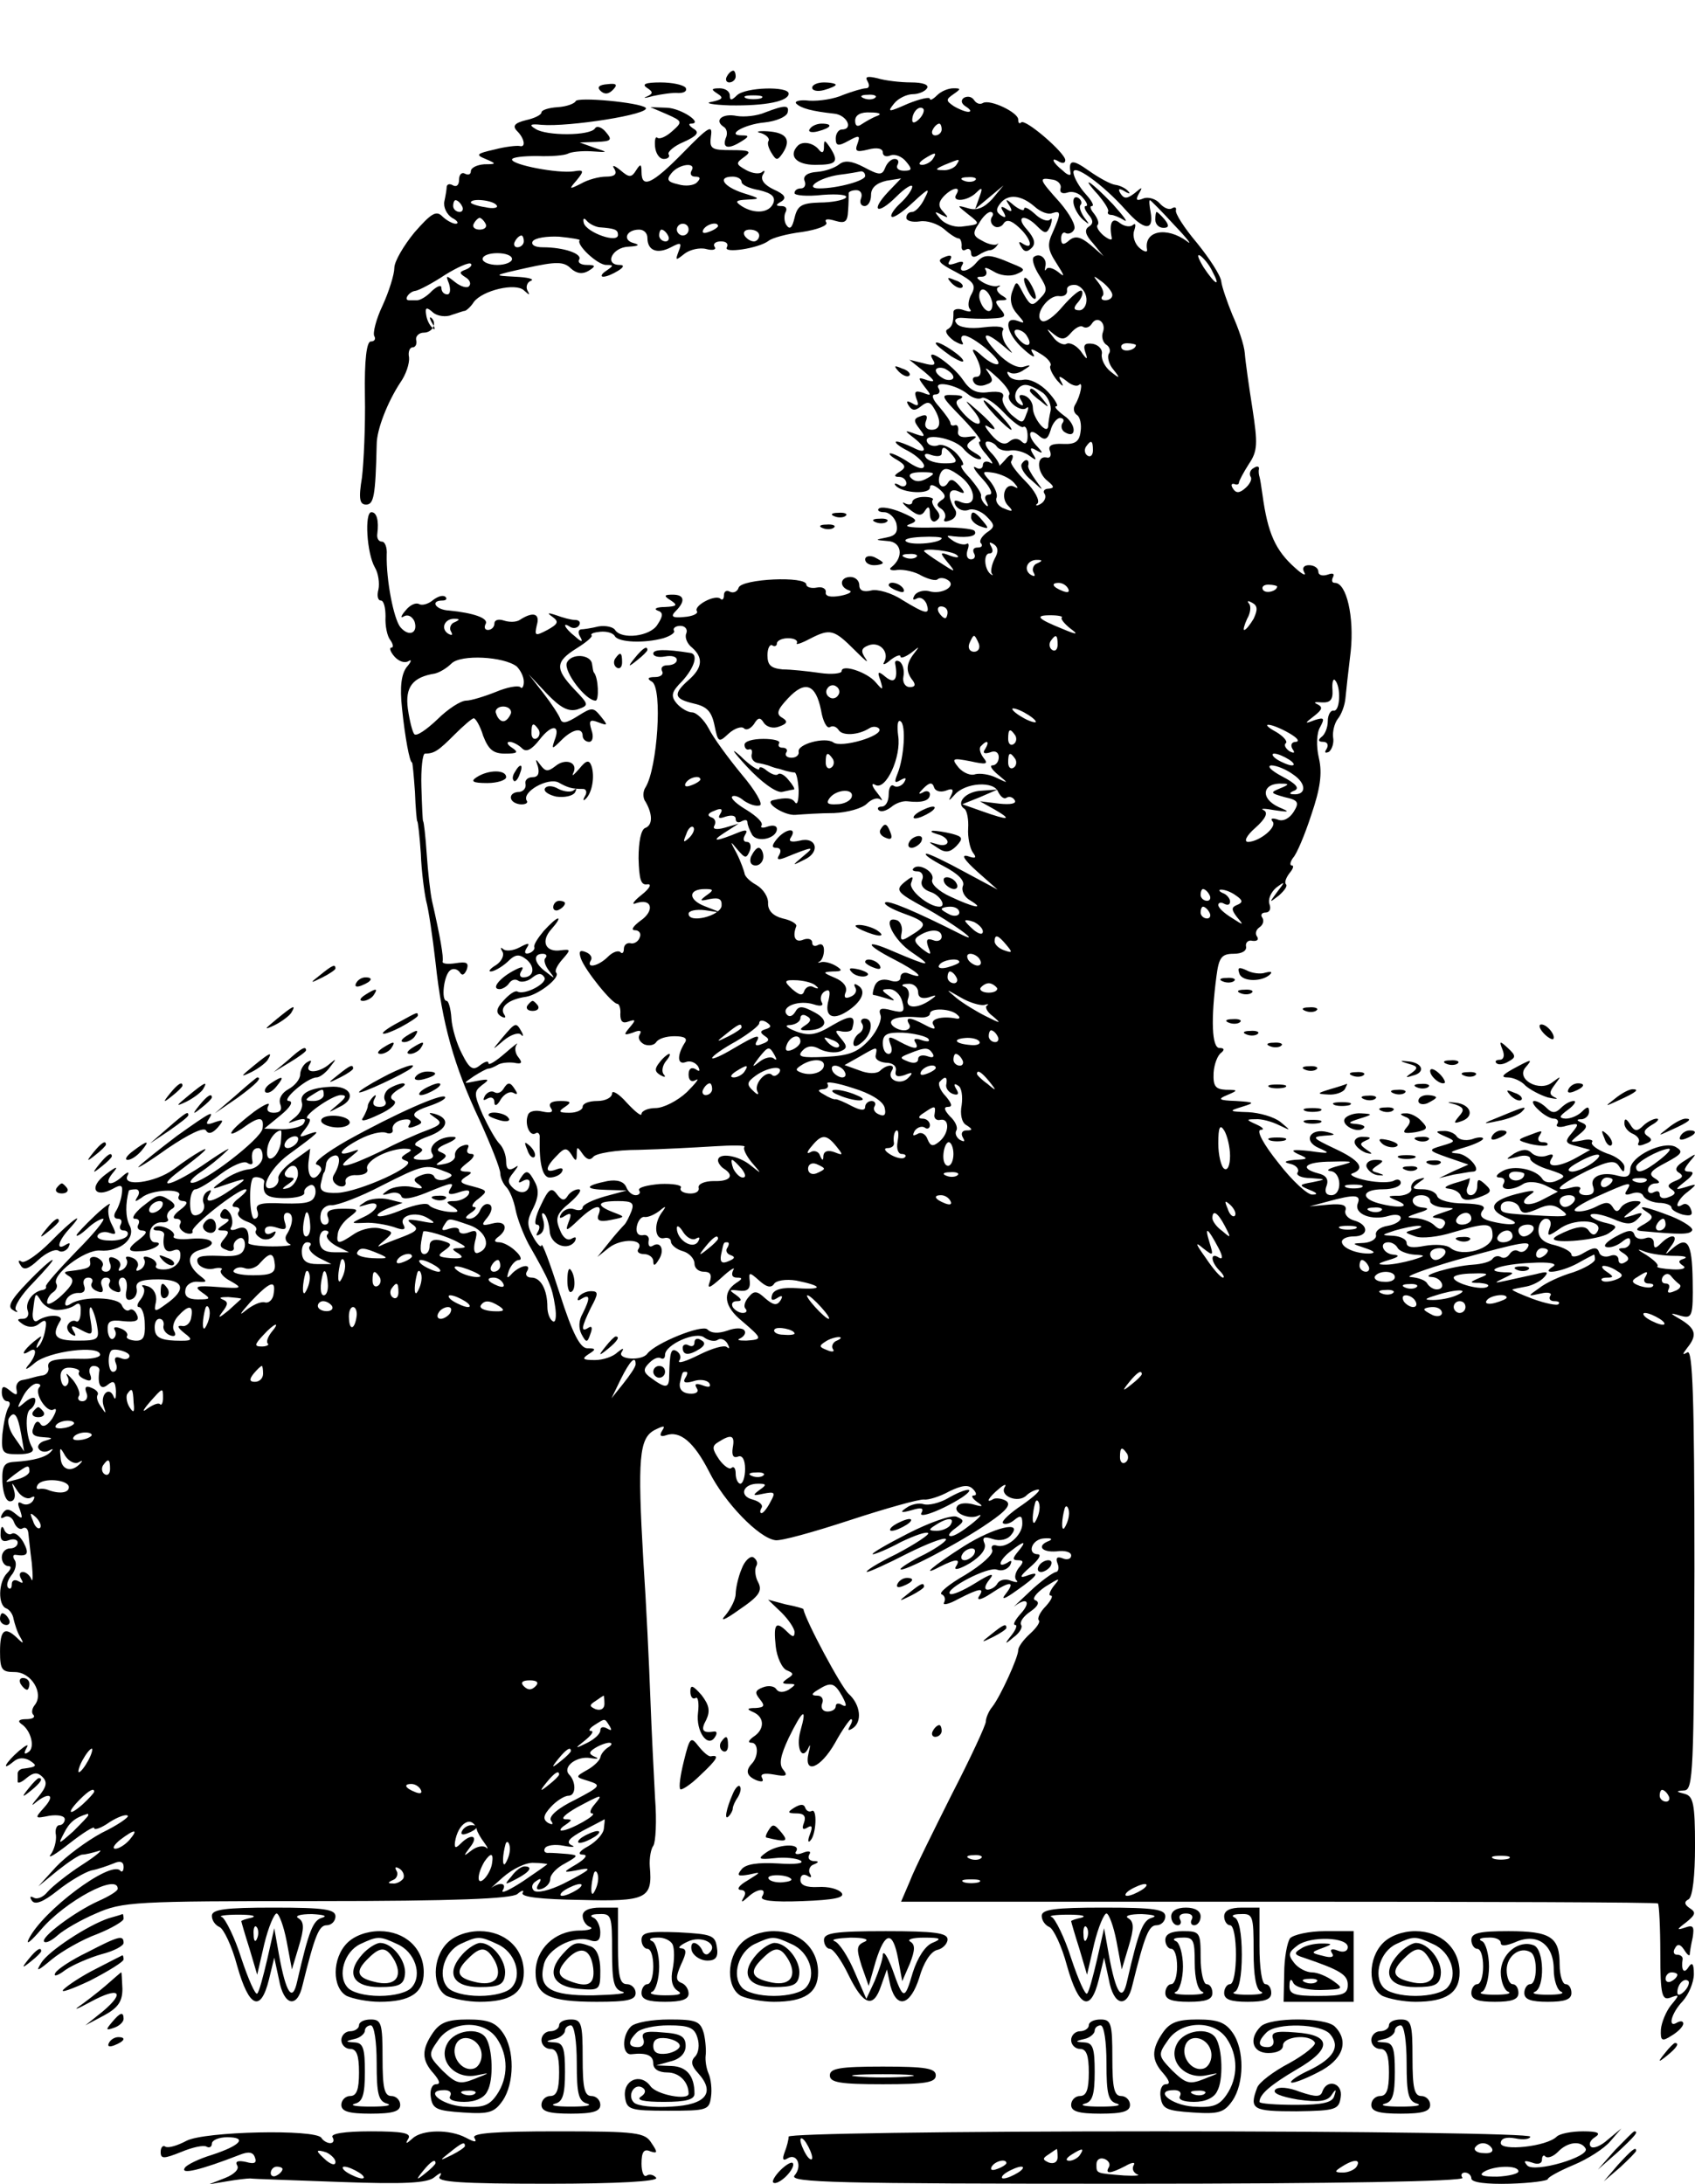
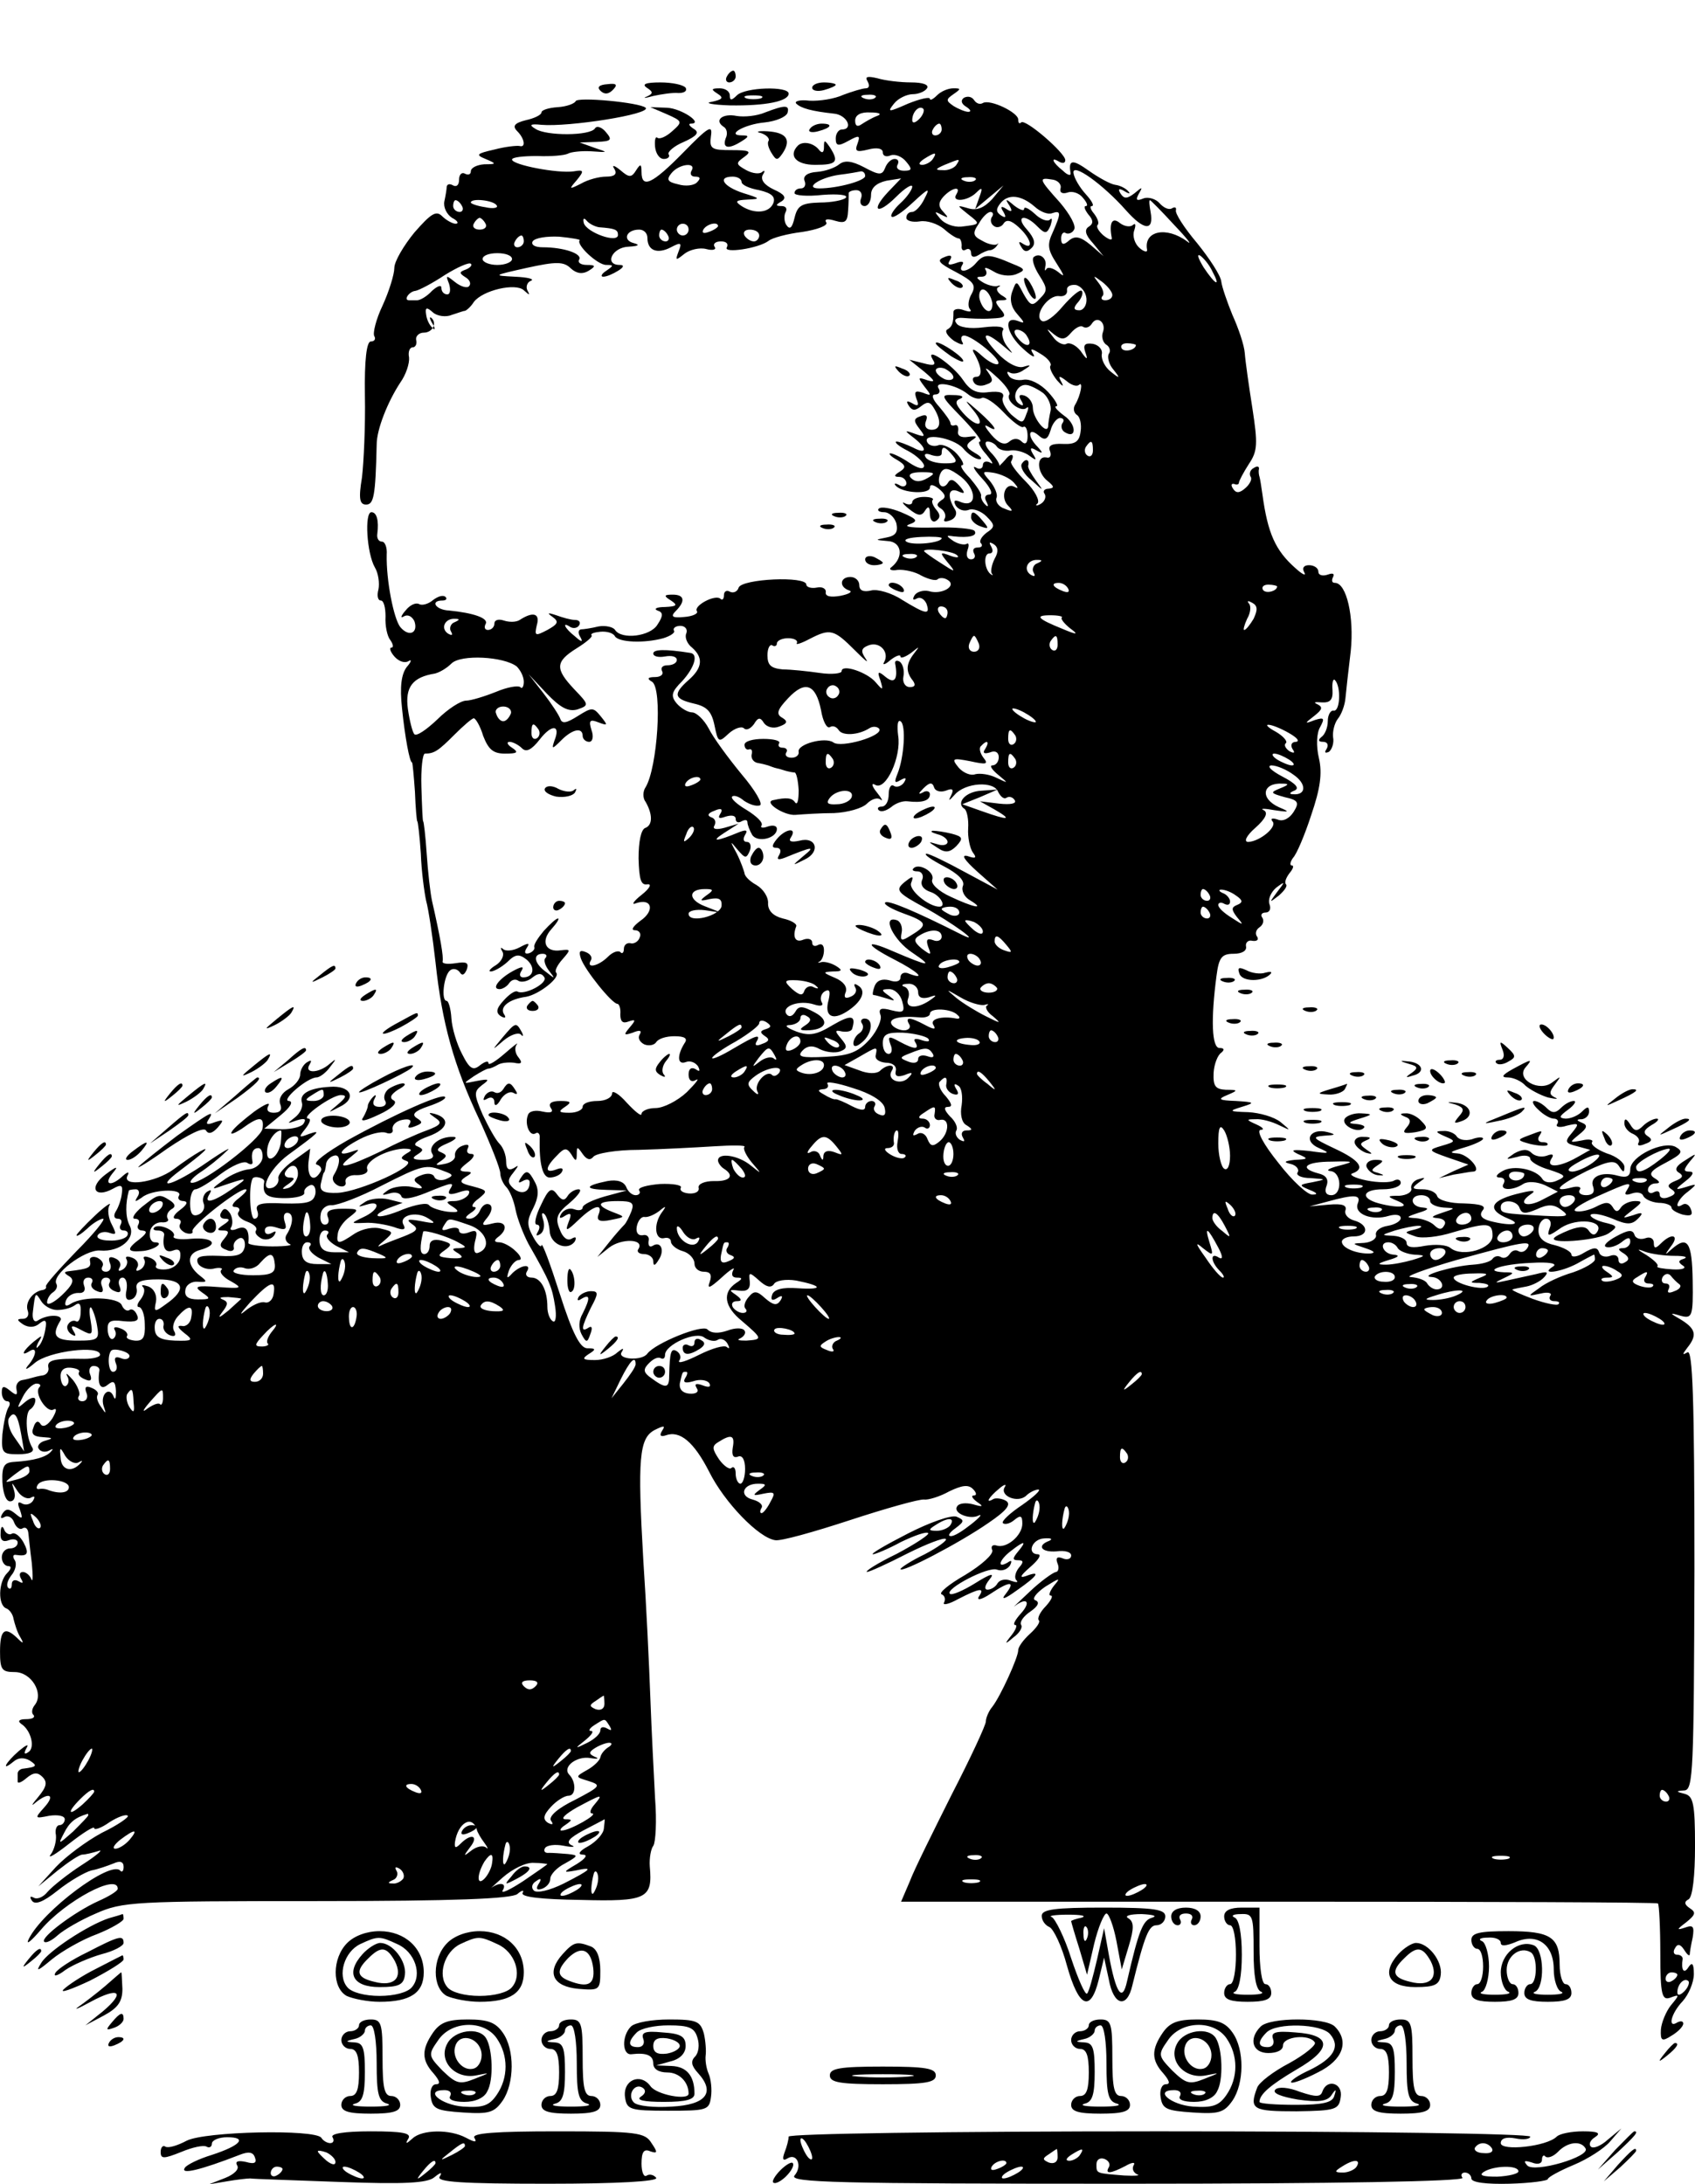
<svg xmlns="http://www.w3.org/2000/svg" version="1.0" width="384" height="494.667" viewBox="0 0 288 371">
  <path d="M123.5 13c-.3.5-.1 1 .4 1 .6 0 1.1-.5 1.1-1 0-.6-.2-1-.4-1-.3 0-.8.4-1.1 1zm23.9.8c.4.7.3 1.2-.3 1.2-.5 0-2.2.5-3.8 1.1-1.5.7-4.1 1.1-5.8 1-1.6-.2-2.6.1-2.2.5.8.8 2.7 1.3 6.4 1.7 2.2.2 3.4 2.7 1.3 2.7-.5 0-1 .7-1 1.5 0 1.3.4 1.4 2.2.4 1.8-1 2-.9 1.5.5-.5 1.3-.2 1.5 1.8 1 1.5-.4 2.5-.2 2.5.5 0 .6.6.8 1.3.5.8-.3 2 .2 2.7 1.1 1 1.2 1 1.5-.4 1.5-1 0-1.4-.5-1.1-1 .3-.6.1-1-.5-1s-1.3.7-1.6 1.5c-.5 1.3-1 1.3-3.6-.1-2.1-1.1-3.3-1.2-4.2-.5-.7.6-2.4 1.2-3.8 1.3-1.6.1-2.4.7-2.1 1.5.3.7 0 1.3-.6 1.3s-1.1.3-1.1.8c0 .4 2.1.6 4.8.3 2.6-.2 4.4 0 3.9.5-.4.4-2.4.8-4.4.8-3.1.1-3.8.5-4.3 2.6-.4 1.7-.8 2.1-1.4 1.2-.4-.6-.4-1.7-.1-2.2.3-.6 0-1-.7-1-1 0-1.1-.2 0-.8.9-.6.5-1.2-1.3-2-1.7-.8-2.3-1.7-1.9-2.5.4-.6.4-.9-.1-.5-.4.4-1.6.3-2.7-.3-1.8-1-1.8-1.2-.4-2.2 1.4-1 1-1.2-2.1-1.2-3.4 0-3.8-.2-3.5-2.4.3-2-.4-1.6-4.7 2.8-5.3 5.4-7.1 6.2-7.1 3.3 0-1.4-.2-1.4-.9-.3-.8 1.3-1.2 1.3-2.7 0-1.1-.9-1.5-.9-1-.2.5.9 0 1.3-1.4 1.3-1.2 0-3.1.5-4.3 1.2-2 1-2.1 1-.7-.6 1.3-1.6 1.2-1.8-.5-1.5-2.7.4-10.5-1.1-10.5-2 0-.4 1.9-.6 4.3-.6 2.3.1 4.6-.1 5.2-.4.5-.3 2.3-.5 4-.4 2.9.2 2.9.2.5-.6l-2.5-.9 2.9-.1c2.4-.1 2.7-.3 1.6-1.6-.7-.9-1.6-1.2-1.9-.7-.8 1.3-8.3 1.3-10.1.1-1.2-.7-.9-.9 1-.7 4.6.4 18.7-1.8 17.7-2.9-1-.9-11.7-1.9-11.9-1.1-.2.4-1.5.9-3 1-1.6.1-2.8.5-2.8.9s-1.2 1-2.6 1.3c-2 .5-2.4 1-1.5 1.9 1.2 1.2 1.5 2.8.4 2.5-.5-.1-2.4.1-4.3.6-3.1.7-3.2.9-1.5 1.6 1.9.8 1.9.9-.2.9-1.3.1-2.3.6-2.3 1.2 0 .5-.4.7-1 .4-.5-.3-1 .1-1 1s-.4 1.3-1 1c-.5-.3-1-.3-1.1.2 0 .4-.2 1.6-.4 2.5-.2 1 .4 2.2 1.3 2.8 1 .5 1.2 1 .6 1-.5 0-1.6-.6-2.3-1.3-1-1-1.9-.4-4.7 2.8-1.8 2.2-3.4 4.9-3.4 6 0 1.1-.9 4-2 6.4-1.1 2.3-1.7 4.7-1.4 5.2.3.5 0 .9-.6.9-.7 0-1.1 3.1-1 9.2.1 5.1-.2 11.4-.5 13.9-.6 3.6-.4 4.6.7 4.6 1.3 0 1.6-1.4 1.8-10.2 0-2.6 1.9-7.3 4-10.5 1-1.4 1.6-3.3 1.5-4.3-.2-.9.1-1.7.6-1.7s.8-.6.6-1.3c-.1-.6.5-1.2 1.3-1.2 1.5 0 2.3-1.6 1.3-2.5-.4-.3-.3.2.2 1s.4 1.2 0 .7c-.5-.4-1-1.4-1.1-2.3-.2-1.2.1-1.3 1.2-.3.7.6 2.2.8 3.1.4 1-.3 2-.7 2.3-.7.3-.1 1-.7 1.5-1.5 1.5-2 7.1-3.3 8.5-2 1 .9 1.1.9.6 0-.3-.6 0-1.4.6-1.6.7-.3-.5-.6-2.7-.7-3.8-.2-3.8-.2 2-1.5 5-1.1 6.3-1.1 7.5.1 1 .9 2 1 3 .4 1.3-.8 1.2-1-.3-1-1 0-1.6-.4-1.3-.9.6-1-2.6-2.1-6.2-2.1-1.3 0-2-.4-1.7-1 .4-.6 2.4-.9 4.5-.8 2.1.2 3.7.5 3.5.6-.7.7 3 4.2 4.5 4.2 1.3 0 1.3.1 0 1-.8.5-1 1-.5 1 .6 0 1.7-.5 2.5-1 1-.6 1.1-1 .3-1-2.7 0-1.3-3 1.5-3.1 1.7-.1 2-.3.9-.6-2-.5-1.3-2.3.9-2.3.8 0 1.4.6 1.4 1.4 0 2.2 1.7 2.8 4 1.6 1.7-.9 1.9-.8 1.3.7-.6 1.6-.5 1.6 1 .4.9-.7 2.6-1.1 3.7-.8 1.1.3 1.8.1 1.4-.4-.3-.5.2-.9 1.1-.9.9 0 1.3.4 1 1-.7 1.1 5.4.2 7.1-1.1.6-.5 3.2-1.2 5.7-1.5 2.6-.4 4.4-1.1 4.1-1.6-.4-.6.2-.7 1.5-.3 1.7.5 2.1.2 2.2-1.7.1-1.3.1-2.6.1-2.9-.1-.3.5-.6 1.3-.6.7 0 1.1.6.8 1.4-.3.7 0 1.3.6 1.3s1.1-.8 1.1-1.9c0-1.2.9-2 2.6-2.4l2.5-.4-2.2 2.3c-3.1 3.3-1.8 4 1.4.8 1.5-1.5 2.7-2.2 2.7-1.7 0 .5-.9 1.8-2 2.8-1.1 1-1.8 2.1-1.5 2.3.3.3 1.9-.8 3.6-2.4 2.7-2.5 3-2.6 2-.7-.6 1.3-1.6 2.3-2.1 2.3-.6 0-1 .4-1 1 0 .5 1 .8 2.3.6 1.2-.2 3 .4 4.1 1.3 1 .9 2.1 1.6 2.5 1.6.3 0 .5.6.5 1.2-.1.7.2 1 .7.7.5-.3.9 0 .9.6 0 .7.5.8 1.3.3.6-.4 1.5-.8 1.9-.8.3 0 .9-.3 1.2-.8.3-.4.3-.5 0-.2-.4.2-1.5 0-2.5-.6-1.6-.8-1.7-1.3-.6-2.9.6-1.1 1.5-2 2-2 .4 0 .6.4.2.9-.3.5-.1 1.2.4 1.5.5.4 1.3.1 1.6-.4.5-.8 1.3-.6 2.6.6 2.1 1.9 2.6 4 .7 2.8-.7-.5-.8-.3-.3.5.5.9 1 1 1.8.2.7-.7.5-1.6-.8-3.1-2.1-2.3-.4-2.8 1.8-.5 1.3 1.3 1.6 1.2 2.2-.2.3-1 .3-1.4-.1-1-.4.4-1.6 0-2.6-1-1-.9-1.8-1.3-1.8-.8 0 .4-.8.1-1.7-.6-1.4-1.2-1.6-1.2-.8 0 .6 1 .4 1.2-.5.6s-1.1-.4-.5.5c.5.9.4 1.1-.4.6-.9-.6-.9-1.1-.1-2.1 1.3-1.6 3.5-1.4 5.8.6 1 .9 2.3 1.4 3 1.1 1.5-.5 1.5 0 .1 3.2-1 2.1-.9 3 .6 5.3 1.4 2.2 1.5 2.5.3 1.5-.9-.7-1.8-.9-2-.5-.3.4-.3.3-.2-.4.4-1.4-1-2.5-2-1.6-.3.4.1 1.7 1 3.1 1.4 2.2 1.4 2.6.1 3.9-1.3 1.4-1.6 1.3-2.8-.8-1.2-2.3-1.2-2.3-1.9-.4-.5 1.3-.2 2.7.8 3.8 1.4 1.6 1.4 1.7.1 1.2-2.5-.9-1.9 2.2.9 4.7 1.4 1.3 2.2 1.7 1.8 1-.7-1.1-.4-1.1 1.2-.1 1.2.7 1.9 1.6 1.7 2-.3.3.3 1.5 1.1 2.5.9 1 1.2 1.2.8.4-.7-1.2-.5-1.3.8-.3.8.7 1.7 1 2.1.7.8-.8.3 1.8-.6 3.3-.4.6-.3 1.4.3 1.8.5.3.8 1.6.6 2.8-.2 1.7-.9 2.2-3 2.1-1.9-.1-2.6.3-2.2 1.2.3.8 0 1.3-.6 1.1-1.8-.3-1.6 2.6.2 4 1.1.9 1.2 1.2.2 1.3-.7 0-1.1.4-.7.9.3.5 0 1.3-.7 1.7-.7.4-1 .3-.5-.1.4-.5-.5-2.2-2-3.7-1.6-1.6-2.7-3.1-2.5-3.4.7-1.3 0-1.6-1-.3-.7.8-1.2 1.2-1 1 .1-.2-.5-1.3-1.5-2.3-.9-1-1.1-1.8-.5-1.8.6 0 1.3.4 1.6.9.4.5 1.4.8 2.4.6.9-.1 2.3.3 3.1.9 1.2.9 1.3.8.6-.3-.6-1-.4-1.2.6-.6 1.1.6 1.2.5.2-.6-1.8-1.8-1.6-3.4.1-2 1.1 1 1.6.8 2.1-.8.3-1.2 1.1-2.1 1.6-2.1.6 0 .8.4.4.9-.3.5-.1 1.2.4 1.5 2.1 1.3 2-1.4-.1-2.8-1.2-.9-1.8-1.6-1.3-1.6.4 0-.2-1.1-1.4-2.4-1.3-1.4-3.1-2.3-4.2-2.1-1 .2-2.2-.1-2.5-.7-.4-.6-.3-.8.2-.5.6.3 1.6.1 2.4-.5 1.3-.8 1.2-.9-.1-.5-1 .3-2.8-.6-4.5-2.4-3-3.2-2.3-4 1-1.2 1.9 1.6 1.9 1.6.7.1-.7-.9-1-2.2-.7-2.7.4-.6-.8-.8-3.3-.5-2.3.3-4.2 0-4.6-.7-.5-.6 0-1 1.1-.9 1.1.1 3.2.2 4.8.1 2.4-.1 2.7-.3 1.6-1.6-1-1.2-1-1.5.1-1.5 1.2 0 1.2-.2 0-.9-.7-.5-.9-1.1-.5-1.3.5-.3.4-.4-.2-.2-.6.1-1.7-.2-2.5-.7-1.1-.7-1.1-.9-.1-.9.7 0 1-.5.7-1.1-.4-.6.1-.5 1.3.2 1.1.7 2.7.9 3.8.5 1.7-.7 1.7-.9-.6-1.8-3.9-1.7-4.8-1.7-6.1-.2-1.3 1.6-3.3 1.9-2.4.4.4-.6-.1-.7-1.1-.3-1.2.4-1.5.3-1-.5s.1-1-1-.5c-1.3.5-.9 1 2 2.5 3 1.6 3.5 2.2 2.7 3.7-.6 1-.7 2.2-.3 2.6.4.5-.1.5-1 .2-1-.4-1.8-.2-1.8.3 0 1.9-.2 2.5-1.1 3-.4.3.1 1.1 1.2 1.9 1.2.7 1.8.8 1.4.2-.3-.6-.2-1.1.3-1.1 1.4 0 6.4 4.1 5.8 4.8-.3.3-1.6-.3-2.8-1.4-1.3-1.2-1.8-1.3-1.3-.4 1.3 2.2 1.5 4 .4 4-.6 0-.8.4-.4 1 .3.5 1.2.7 2.1.3 1.2-.4 1.2-.8.2-2.2-.7-.9 0-.5 1.4.8 1.5 1.3 2.5 2.7 2.3 3.1-.7 1.1 2 3.1 2.9 2.3.4-.4.4.1 0 1-.6 1.7-.7 1.7-2.6.1-1-1-1.7-2.3-1.4-2.9.3-.8-.5-1.1-2.4-.9-2.1.3-3.2-.3-4.4-2.1-1.7-2.5-6.6-5.9-5.1-3.4.6.9.2 1.1-1.6.6l-2.4-.6 2.5 2c1.9 1.6 2 1.9.6 1.5-1.7-.6-1.7-.5-.5 1.1 1.2 1.5 1.2 1.6-.3 1-1.3-.4-1.5-.2-1.1 1 .5 1.2.3 1.4-.7.8-.9-.5-1.1-.4-.6.4.6.9 1.1.9 2.1.1s1.5-.8 2.1.2c1.4 2.2 1.3 3.8-.3 3.8-.9 0-1.3-.6-1-1.4.4-1 .1-1.3-.9-.9-1.2.4-1.2.8-.2 2.1 1.1 1.4 1 1.5-.7.9-1.9-.7-1.9-.6-.2.7 2.3 1.8 2.2 2.9-.2 1.6-1.1-.5-2.3-1-2.8-1-.4.1.4.8 2 1.6 1.5.8 2.7 2 2.7 2.5 0 .7-1 .5-2.5-.5-1.3-.9-2.8-1.6-3.2-1.6-.4 0 0 .5 1.1 1.1 1.5.9 1.6 1.3.5 2-1 .6-1.1.9-.1.9.6 0 1.2.5 1.2 1.1 0 .5-.6.7-1.2.3-.7-.4-1-.3-.6.1 1.2 1.3 5.8 1.5 5.8.3 0-.6.6-.5 1.5.2 1.2 1 1.3 1.5.4 2-.8.6-.8.9 0 1.4.6.4.9 1.2.6 1.7-.3.5.1.6.9.3.9-.3 1.3-1.1.9-1.8-1.4-2.2-1.2-3.8.4-3.2 1.3.6 1.4.4.3-.9-1-1.1-1.5-1.3-2-.4-.4.6-1 .7-1.3.2-.3-.5-.2-1.4.2-2.1.6-.9 1.4-.7 3.4.8 2.7 2.2 2.7 5.3 0 4.3-1.1-.5-1.4-.3-.9.6.5.7 1.4 1 2.2.7.7-.3 2.1.2 3 1.1 1.5 1.5 1.5 1.8 0 2.8-.9.7-1.3 1.5-.9 1.8.3.4.1.7-.6.7s-.9.4-.6 1c.3.5.1 1-.5 1-.7 0-.9-.7-.6-1.6.3-.8.2-1.3-.2-1-.4.2-1.4 0-2.2-.5-1.3-.9-1.3-1 0-.8 2.7.3 4.1-.1 3.6-.9-.2-.4-3.3-.7-6.8-.6-3.5.1-5.4-.1-4.4-.5 1.7-.6 1.5-.9-1.3-2.1-1.7-.7-3.4-1-3.8-.6-.3.3.1.6.9.6.9 0 1.8.9 2.1 1.9.3 1.5-.1 2.1-1.7 2.4-2 .4-2 .4.2.6 2.4.1 2.8 2.7.7 4.4-.6.4-.1.7 1 .5 1.1-.1 3 .3 4.1 1 1.2.6 2.4.9 2.7.6.3-.3 1.1-.3 1.7.1 1.7 1-1 2.6-3.2 1.9-.9-.2-2 .1-2.4.7-.4.7-.3.9.3.6.6-.4 1.3 0 1.7.8.7 2 0 1.9-4.1-.6-1.8-1.2-4.3-1.9-5.3-1.6-1.3.3-2 0-2-.9 0-.8-.7-1.4-1.5-1.4-1.8 0-2 1.7-.2 2.3.6.2 0 .6-1.5.9-1.7.3-2.6.1-2.5-.6.1-.6-.6-1-1.5-.8-1 .2-1.8-.1-1.8-.5 0-1.5-10.9-1-11.5.5-.2.7-.9 1-1.5.7-.5-.3-1-.1-1 .6s-.3.9-.6.6c-.9-.8-4.6 1.2-4 2.1.3.4-.7.9-2.2 1-2 .2-2.3-.1-1.4-1 1.7-1.7 1.5-2.8-.5-2.8-1.5 0-1.6.2-.3 1 1.2.8 1 1-1 1.1-1.4 0-2 .3-1.3.6 1 .3 1 .9 0 2.4-1.2 2-6.1 2.6-7.2.9-.3-.5-1.6-.8-2.8-.6-1.2.3-2.6.5-3 .5-.5.1-.5.7-.1 1.3.5.9.2.9-.9-.1-1.8-1.4-2.3-2.6-.8-1.6.5.3 1.2.2 1.5-.3.3-.5 0-.9-.7-.9s-2.1-.4-3.2-.8c-1.5-.5-1.6-.4-.6.3 1.1.8.9 1.2-.9 2.2-2.1 1.1-2.2 1-1.8-.8.6-2-.6-2.4-2.9-.9-.6.4-1.8.4-2.7.1-.9-.3-1.6-.1-1.6.5s-.5 1.1-1.1 1.1c-.5 0-.7-.4-.4-1 .6-1-2.1-1.9-6.2-2.3-2.3-.1-3.3-1.7-1.1-1.7.6 0 .8-.3.5-.6-.4-.4-1.3-.1-2.1.5-.8.7-1.9 1-2.4.7-.6-.3-1.6.2-2.3 1.1-.8.9-.9 1.4-.3 1 .7-.4 1.4 0 1.8.8.7 2-.9 2.8-2.4 1-1.1-1.4-2.4-7.9-2.3-12.3.1-1.2-.3-2.2-.8-2.2-.6 0-.9-.6-.8-1.3.3-2.3-.1-3.7-1-3.7-1.2 0-.8 7 .6 9.4.6 1 .8 2.7.6 3.7-.3 1.1-.1 1.9.4 1.9s.8 1.2.8 2.7c-.1 1.6.3 3.4.8 4 .5.7.6 1.3.2 1.3-.4 0-.2.7.5 1.5s1.7 1.2 2.4.8c.6-.4.5.1-.3 1-.9 1.2-1.2 3.3-.8 7 .5 4.9 1.3 9.2 1.7 9.2.1 0 .3 2.2.5 5 .1 2.7.3 5 .4 5 .1 0 .4 2.5.6 5.5.1 3 .6 6.6.9 8 .4 1.4 1.1 6.1 1.6 10.5 1.1 10.3 3.1 17.5 7.5 26.8 1.9 4.2 3.5 8.2 3.5 9 0 .7.5 1.8 1 2.3.6.6 1.3 2.3 1.6 3.9.3 1.5 1.3 4.1 2.2 5.8 3.6 6.3 4 7.3 4.5 10.5.3 1.8.1 3-.4 2.6-.5-.3-.9-1.4-.9-2.4 0-2.9-1.1-5-2.7-5-.8 0-1.1-.5-.8-1 .9-1.4-.9-1.2-2.4.2-1 1.1-1.1 1-.6-.5.4-.9 1.1-1.7 1.7-1.7.5 0 .3-.7-.6-1.5-.8-.8-2.1-1.5-2.8-1.5-.8 0-.9-.3-.3-.8 2-1.4 1.5-3-.8-2.4-1.9.5-2 .3-.9-1 .8-1 .9-1.9.4-2.2-.6-.3-1.2.1-1.6.9-.3.8-1.1 1.5-1.8 1.5-.9 0-.8-.3.2-1 .8-.5 1.1-1 .5-1-.5 0-.2-.7.8-1.4 1.6-1.3 1.6-1.4-1-2.1-2.1-.5-2.4-.8-1.2-1.6 1.2-.7 1.2-.9-.1-.9-1.1-.1-1-.4.4-1.5 1.1-.8 1.4-1.5.7-1.5s-.9-.4-.6-1c.3-.6-.1-.7-.9-.4-.9.3-1.4 1.1-1.3 1.7.1.6-.7 1.2-1.8 1.4-1.5.3-1.7.2-.6-.5 1.1-.8 1.1-1 0-1.5-.9-.3-.6-.8 1.1-1.5 1.4-.6 1.8-1.1 1-1.1-2.3-.1-4.3 1.5-3.6 2.8.5.7-.1 1.1-1.6 1.1-1.7 0-1.9-.3-.9-.9 1.1-.7 1.1-.9 0-1.4-.9-.3-.1-1 1.9-1.7 3.3-1.2 3.8-3 1.1-3.8-1.2-.3-1.2-.2.1.7 1.2.8.9 1.2-1.5 2.1-1.7.6-5.2 2.2-7.9 3.6-5.6 2.7-8 3.2-5 .9 1.6-1.3 1.6-1.4.2-.9-2.9 1-2-.4 1.3-2.1 1.7-.9 3.7-1.4 4.5-1.1.7.3 1.3 0 1.1-.6-.1-.7.6-1.4 1.7-1.6 1.1-.2 1.6 0 1.2.7-.5.7-.1.8.9.4 1.3-.5 1.4-.7.3-1.4-.9-.6-.4-1.2 2-2 1.8-.6 3.1-1.3 2.8-1.6-.6-.6-8.5 2.9-16.6 7.4-3.5 2-5.9 3.8-5.2 4.1.7.2 1 .8.6 1.3-1.1 1.8-2.2.9-2-1.6l.3-2.4-2.8 2c-1.6 1.1-2.8 2.5-2.6 3.1.1.6-.3 1.2-.9 1.5-2.6.9-.7-3.1 2.5-5.5 5.2-3.8 5.9-4.4 3.6-3.6-1.8.7-1.8.6-.6-.9.7-.9 1-1.7.5-1.7-1.5-.1 4-4 5.5-4 1.1 0 .9.4-.5 1.6-1.8 1.5-1.8 1.5.3.4 3-1.4 1.9-3.7-1.7-3.4-3.5.2-5.2 1.2-4.7 2.7.2.7-.3 1.8-1.2 2.5-1.4 1.1-1.4 1.1.3.5 1.3-.4 1.7-.3 1.2.5-.3.6-2 1-3.7 1l-3-.1 2.8-2.3c1.6-1.3 2.2-2.3 1.4-2.4-1.5 0 3.1-4 4.7-4 .5 0 1.6-.8 2.3-1.8 1.1-1.4 1.1-1.5-.1-.5-1.8 1.6-4.4 1.7-3.4.1.4-.7.3-.8-.4-.4s-1.2 1.4-1.2 2.1c0 .8-.9 1.9-2 2.5-1.1.6-1.7 1.6-1.4 2.5.4 1 0 1.5-1.1 1.5-1 0-1.3-.5-.9-1.2s-.7-.2-2.4 1c-1.7 1.3-3.5 2.8-3.8 3.4-.4.6.3.4 1.7-.5 3-2.2 3.8-2.1 3.5 0-.3 1.8-10.1 9.3-12 9.2-.6 0 0-.8 1.3-1.7 1.4-.9 3.4-2.5 4.5-3.6 1.2-1-.3-.2-3.2 1.8-5.6 3.9-9.4 5-4.6 1.4 1.6-1.2 3.4-2.6 3.9-3.1 1.5-1.4-1.4.2-5 2.9-3.1 2.3-9 3.1-7.8 1 .3-.6 0-.6-.8.1-2 1.9-3.4 1.6-1.8-.4 1.1-1.3.8-1.3-1.2.2-2.9 2.2-1.8 4.1 1.3 2.4 1.4-.8 1.7-.6 1.5.8-.1 1-.6 2.4-1 3-.5.8-.3 1.3.3 1.3s.8.4.5 1c-.3.5-.1 1 .5 1s.9.4.6.9c-.3.5-1.7.9-3.1.8-1.3 0-2.2-.4-1.9-.9.3-.5 1.2-.7 2-.4 1.2.4 1.2.2.4-1.4-.6-1.1-.8-2.6-.4-3.3.4-.6-.7.1-2.4 1.7-1.8 1.7-3.2 3.2-3.2 3.4 0 .3.8-.2 1.8-1.1 1-1 2.3-1.7 2.7-1.7.5 0-1.5 2.5-4.5 5.5-3 3.1-5.4 5.8-5.2 6 .1.3-.1.5-.5.6-1.7.2-3.1 2.1-2.6 3.5.3.8-.1 1.4-.8 1.4-1.1 0-1.1.2.1 1 .9.5 1.9.5 2.7-.2 1-.8 1.3-.6 1 1-.2 1.2-.7 2.5-1.2 2.9-.4.5-.4.1 0-.7.8-1.3.7-1.3-.8-.1-1.8 1.5-2.3 2.6-.7 1.6 1.4-.9 1.2.8-.3 2.5-.6.8-.1.6 1.2-.5 2.3-2 11.1-3.1 11.1-1.4 0 .4-1.2.7-2.7.7-5.1-.1-6.3.2-6.1 1.4.2.7-.3 1.3-.9 1.4-.7.1-1.5.3-1.8.4-.3.1-1.1.3-1.7.4-.7.1-1.2.8-1 1.6.2 1 0 1.1-1.1.2-1.1-.9-1.4-.8-1.4.3 0 .8.4 1.5.9 1.5s.6.5.2 1.1c-.4.7-.8 2.7-1 4.5-.2 3.2 0 3.4 2.7 3.4 1.9 0 2.8-.4 2.4-1.1-1.1-1.7-1.3-5.9-.4-6.5.5-.3.9-1 .9-1.6 0-.6-.7-.5-1.7.3-1.5 1.3-1.5 1.2-.4-.9.6-1.2 1.7-2.2 2.3-2.2.6 0 .8.3.5.6-1 1 1.3 4.5 2.4 3.8.6-.3.5.3-.2 1.5-.8 1.2-1.6 1.6-2 1-.4-.7-.9-.5-1.2.5-.5 1.2 0 1.6 1.6 1.7 1.7.1 1.8.2.4.6-.9.2-1.5.9-1.1 1.4.3.5 1.1.6 1.7.3.7-.4.8-.3.4.1-.8 1-3 1.6-6.3 1.8-1.7.1-2.1.7-2 3.4.1 1.9.6 3.3 1.3 3.3.7 0 1-.7.7-1.8-.5-1.6-.5-1.6.6.1.6.9 1.6 1.4 2.2 1.1.7-.4.8-.2.4.5-.4.6-1.2.8-1.8.5-.8-.5-.9-.1-.4 1.1.5 1.5.4 1.6-.8.6-1.1-.9-1.6-.9-2.2 0-.4.7-.3.9.3.6.6-.4 1.4 0 1.7.9.3.8 1 1.3 1.4 1 .5-.3.9 0 1 .7.1.7.3 3 .6 5.2.2 2.2.2 3.4-.1 2.7-.2-.6-.9-1.2-1.4-1.2-.6 0-.7.5-.3 1.2.4.7.3.8-.4.4s-1.2-.2-1.2.5-.3.9-.6.6c-.4-.4-.1-1.3.5-2.1.7-.8 1-2 .6-2.6-.4-.6-.3-1 .2-.9 2 .3 2.3-.2 1.3-2.1-.6-1.1-1.5-1.8-2-1.5-.4.3-1.1-.1-1.3-.7-.3-.8-.6-.5-.6.6-.1 1.2.4 1.6 1.4 1.2.8-.3 1.5-.1 1.5.4 0 .6-.6 1-1.3 1-.8 0-1.4.7-1.4 1.5s.5 1.5 1.1 1.5c.6 0 .5.5-.2 1.2-1.5 1.5-1.6 5.5-.1 6 .5.2 1.1 1 1.2 1.8.2.8.6 2.2 1.1 3 .7 1.2.6 1.3-.5.2-2.1-2-2.9-1.4-2.9 2.3 0 3.1.3 3.5 2.5 3.5 2.8 0 5 3.6 3.4 5.6-.5.6-.6 1.4-.2 1.7.3.4-.2.7-1.3.7s-1.5.3-.8.8c1.7 1.1 2.4 4.1 1.2 4.8-.7.5-.8.2-.3-.7.5-.8-.1-.5-1.3.5-2.3 2-3.1 3.6-.9 1.8.8-.7 1.8-.7 2.7-.2 1.4.9 1.3 1.1-1 1.4-.5 0-1 .4-1 .8v1.4c0 .4.7.1 1.5-.6 1.2-1 1.9-1 2.7-.2.9.9.7 1.7-.7 3.4-1.1 1.3-1.3 1.7-.5 1 2.3-1.9 3.5-1.4 1.5.8-1.7 1.9-1.6 1.9.9 1.4 1.4-.2 2.6 0 2.6.6 0 .5-.4 1-.9 1s-.8.8-.6 1.7c.1 1-.3 2.5-.9 3.3-.6.8.8 0 3.2-1.9 2.3-1.8 4.2-3 4.2-2.6 0 .4 1.2 0 2.6-1 1.4-.9 2.8-1.4 3.1-1.1.3.2-1.7 1.6-4.4 2.9-2.6 1.4-6.1 4-7.8 5.8l-3 3.3 3.3-2.7c1.9-1.5 3.7-2.7 4.2-2.7s1.7-.3 2.7-.6c1-.4-.2.7-2.7 2.3-2.5 1.6-5.1 3.7-5.9 4.6-.7.9-1.8 1.4-2.4 1-.6-.3-.7-.1-.3.5.5.8 1.9.3 4.4-1.7 2-1.6 4.6-3.1 5.7-3.4 1.1-.2 2.8-.8 3.8-1.2 1.1-.5 1.7-.3 1.7.6 0 .7-.3 1-.6.6-1.7-1.7-13.1 6.8-15.5 11.6-.6 1.2.3.5 2.1-1.6 4.1-4.8 13-9.6 13-6.9 0 .4-1.5 1.3-3.3 2.1-4 1.8-9.9 6.2-9.2 6.9.3.3 1.3-.2 2.3-1.1 1-.9 3.9-2.6 6.5-3.7 4.5-2 6.5-2.1 37.5-2.1 23.5 0 33.1-.4 34.1-1.2.8-.7 1.2-.7.9-.2-.4.7 3.1 1.1 9.8 1.2 11.3.3 12.3-.2 11.8-5.7-.1-1.4.2-3 .6-3.5.4-.6.6-4.2.3-8-.2-3.9-.6-11.5-.8-17-.2-5.5-.7-16.1-1.2-23.5-1-17.3-.7-20.7 1.9-22.1 1.6-.8 1.9-.8 1.3.1-.5.8-.3 1.1.6.8 2.4-.9 4.8 1.1 7.4 6.2 2.6 5.2 8.4 11.2 11.2 11.6.9.2 6.6-1.4 12.7-3.4s11.8-3.6 12.6-3.5c.7.1 2.7-.5 4.3-1.4 2.1-1 3.2-1.2 4-.4.6.6.7 1.1.2 1.1-.6 0-.3.5.5 1.1 1.2.8 1 .9-.7.4-1.2-.3-2.4-.2-2.7.4-.7 1.1 2.2 2.3 3.7 1.5.7-.3.1.4-1.3 1.5-1.4 1.1-2.9 2.1-3.5 2-.5 0-.2-.6.8-1.3 1.6-1.2 1.6-1.4.2-2-.9-.3-4.6 1-8.3 2.9-3.7 1.9-6.3 3.4-5.9 3.5.4 0 2.6-.9 4.8-2.1 2.3-1.1 4.3-1.8 4.6-1.5.3.2-2.1 1.8-5.3 3.5-3.3 1.6-5.5 3-5.1 3.1.4 0 3.5-1.4 6.8-3.1 3.4-1.7 6.3-2.8 6.6-2.5.3.2-1.3 1.4-3.6 2.6-2.3 1.1-4.1 2.3-4.1 2.5 0 .8 10-4.4 14.9-7.8 3.1-2.1 4-3.2 3-3.8-.7-.4-1.7-.5-2.1-.3-1.5.9-.8-.3.9-1.7.9-.8 1.4-.9 1-.3-.9 1.5 2.3 2.8 3.7 1.4.5-.5 1.5-1 2-1 .6 0-.7 1.2-2.7 2.6-2.1 1.4-3.6 2.8-3.3 3.1.3.3 1.2.1 1.9-.5 1.1-.9 1.4-.8 1.4.6 0 2-2.7 4.3-4.4 3.7-.7-.2-1 .2-.7.8.2.7-1.8 2.5-4.6 4.2-2.8 1.6-4.6 3.1-4 3.3.5.2.7.8.4 1.4-.3.5.8.3 2.4-.6 3.7-1.9 4.6-2 3.5-.4-.4.7.5.5 2-.5 3.3-2.2 4.3-2.2 2.6 0-.9 1.1-.3 1 1.9-.6 3.6-2.5 4.1-3.4 1.5-2.4-1.2.4-.9-.1.7-1.5 1.4-1.2 2-2.1 1.4-2.2-2 0-1.1-2.6 1-2.7 1.2-.1 1.5.1.9.4-2.2.8-1.4 2 1.2 1.8 1.4-.2 2.5.1 2.5.7s-.7.8-1.4.5c-1-.4-1.3-.1-.9.9.3.7.1 1.4-.3 1.4-.5.1-2.5 1.5-4.4 3.3-1.9 1.8-3.1 2.9-2.6 2.5 2.1-1.6 2.8-.7 1.1 1.2-1 1.1-1.5 2-1 2 .4 0 .1.8-.6 1.7-1.3 1.6-1.2 1.7.3.4 1-.7 1.6-1.7 1.3-2.1-.3-.5.4-1.5 1.6-2.3 1.3-.9 1.6-1.6.8-1.9-.6-.2.1-1.2 1.7-2.3 2.4-1.5 2.7-1.6 1.5-.2-.7.9-1 1.7-.6 1.7.5 0 .1.8-.8 1.8-1 1-1.5 2.1-1.2 2.4.3.3-.4 1.3-1.5 2.3-1.1 1-2 2.2-2 2.8 0 1.2-3 7.8-4.4 9.6-.6.7-1.1 1.9-1.1 2.5 0 .6-2.6 6.2-5.8 12.4-3.1 6.2-6.4 12.8-7.1 14.7l-1.5 3.5h64.1c35.3 0 64.3.1 64.5.3.2.2.4 4.1.4 8.5 0 7.1.3 8 1.7 7.5 1.6-.6 1.6-.5.1 1.3-.8 1-1.6 2.9-1.7 4.1-.1 2 .2 2.1 1.9 1 1-.6 1.9-1.5 1.9-2 0-.4-.4-.5-1-.2-1.7 1.1-1.1-1.5.9-3.6 1-1.1 1.9-3.2 1.9-4.6 0-1.8-.3-2.1-.9-1.2-.8 1.3-1.3.5-1-1.4 0-.4-.4-.7-1-.7-.5 0-.7-.5-.3-1.1.4-.8.9-.7 1.5.2.5.8.9 1.2 1 .9 0-.3.2-1.6.5-2.9.3-1.9.1-2.2-1.3-1.7-1.5.5-1.4.3.2-.9 1.6-1.3 1.7-1.7.6-2.4-.9-.6-1-1.1-.2-1.5.7-.4 1.1-4 1.1-9.1 0-7.1-.3-8.4-1.7-8.8-1.6-.4-1.6-.5-.1-.6 1.5-.1 1.6-3.4 1.7-37.6 0-29.1-.3-37.4-1.2-36.8-.9.5-.9.4 0-.8 1.7-2.1 1.4-3.2-1-4.7-2.1-1.2-2.1-1.3-.1-.7 1.9.5 2.1.1 2-6-.1-6.6-.9-7.7-3.6-5.3-1.2 1.1-1.2 1-.1-.5 1.5-1.9.2-2.4-1.7-.5-.9.9-1.2.9-1.2-.1 0-.7-.6-1.1-1.4-.8-.8.3-1.7.1-1.9-.6-.3-.9-1.1-.8-3.1.3-1.5.8-2.3 1.6-1.7 1.8.7.2 1.8-.2 2.6-.8 1.1-.9 1.5-.9 1.5-.1 0 .6-.6 1.1-1.2 1.1-1 0-.9.3.1.9.9.6 1 1.1.2 1.5-.6.4-1.1.2-1.1-.4 0-.7-.6-1-1.4-.7-.8.3-1.7.1-1.9-.6-.3-.9-.9-.9-2.6.1-1.1.7-2.1.8-2.1.3s-1.3-1.2-2.8-1.6c-1.9-.4-2.8-1.2-2.8-2.5 0-1.1.6-2 1.3-2 .7 0 1 .7.6 1.6-.5 1.5-.3 1.5 2-.1 2.7-1.7 7.3-1.2 6.1.7-.4.7-.9.6-1.4-.1-.5-.8-1.4-.9-3.3-.2-1.5.6-2.7 1.2-2.7 1.5 0 .9 7.6.2 9.3-.9 1.7-1.2 1.6-1.3-.9-1.9-1.4-.4-2.4-1-2.1-1.3.4-.3 2 0 3.7.7 2.5 1.1 3.3 1 4.3 0s.8-1.2-.8-.6c-2 .6-2 .6-.1-.9 1.7-1.3 1.7-1.5.4-1.5-.9 0-2 .5-2.4 1.1-.5.8-.9.8-1.4-.1-.6-.9-1.2-.9-2.9 0-1.2.6-2.7.9-3.4.7-.7-.2 1-1.3 3.7-2.5 5.6-2.5 6-2.6 5-1-.5.7-.2.9.9.5.9-.3 1.7-.1 1.9.4.2.5 1.3 1.1 2.6 1.2 1.2 0 2.2.4 2.2.8s.9.9 1.9 1.2c1.4.3 1.8.1 1.4-.9-.3-.8-.9-1.1-1.4-.8-1.6 1-.9-.9.9-2.2 1.6-1.3 1.6-1.4-.3-.8-2 .6-2 .5-.1-1 1.3-1 1.5-1.6.7-1.6-1.1 0-1.1-.3 0-1.7 1.3-1.5 1.2-1.5-.8-.2-1.5.9-1.9 1.6-1 2.1.8.5.6.9-.7 1.4-1.2.5-1.4.9-.6 1.4.8.5.7.9-.4 1.3-.9.4-1.6.2-1.6-.4 0-.6-.4-.7-1-.4-.5.3-1 .1-1-.4 0-.6.6-1.1 1.3-1.1.8 0 .8-.3-.2-.9-1.1-.7-.6-1.3 1.9-2.6 2.8-1.5 3.1-1.9 1.7-2.7-2.1-1.1-7.7 1.6-7.7 3.8 0 1.2-.6 1.5-2.1 1.1-2.8-.8-4.9.2-4.2 1.9.3.9-.1 1.4-1.2 1.4-.9 0-1.4-.4-1.1-.9.4-.5-.3-.7-1.4-.4-3.5.9-2.2-.4 2.6-2.8 3.8-1.8 4.8-1.9 5.5-.8.7 1.1.9 1.1.9.1 0-.7-1.3-1.8-3-2.3-1.6-.6-2.8-1.5-2.5-1.9.3-.4-.5-.6-1.7-.3-2.2.4-2.2.4-.5-1 1.4-1.1 1.5-1.6.5-2-1-.4-1-.6 0-.6.6-.1 1.2-.6 1.2-1.3 0-.9-.3-.9-1.2 0-.7.7-1.9 1.2-2.8 1.2-1.2-.1-1.1-.4.4-1.5 1.1-.8 1.5-1.5 1-1.5-.6 0-1.5.5-2.2 1.2-.9.9-1.5.9-2.4 0-.7-.7-1.6-1.2-2.1-1.2s-.2.7.7 1.5c.8.8 2 1.5 2.6 1.5.6 0 .9.4.6.9-.4.5.4.7 1.6.3 2.1-.5 2.2-.4.9 1.2-1.3 1.5-1.2 1.8.9 2.3l2.2.6-2.3 1.3c-3 1.7-5.3 1.8-4.3.2.5-.7.2-.9-.8-.5-.9.3-2 .1-2.6-.5-.7-.7-1.6-.6-2.9.1-1.6 1.1-1.6 1.1.5.6 1.2-.4 2.2-.2 2.2.3s1.5 1.4 3.3 1.9c2.7.9 2.9 1.1 1.3 1.8-1 .5-2.1.4-2.5-.2-1-1.7-4.9-2.5-6.8-1.4-1.1.6-1.3 1.1-.5 1.1.7 0 1 .4.7 1-.8 1.2 1.5 1.3 3.3.1.8-.5 2.3-.4 3.7.2l2.2 1.1-2.5 1.3c-2.7 1.5-4.5.8-2.2-.8 1.1-.7.6-.8-1.5-.3-5.3 1.2-6.1 2.8-2.2 4.4 2.5 1 .4 1.3-3.1.4-1.5-.4-1.9-1-1.3-1.8.7-.8-.3-1.1-3.2-1.2-2.2 0-4.2-.5-4.5-1.2-.2-.7-1.3-1.2-2.5-1.2-1.8 0-1.9-.2-.7-1.1 1.3-.9 1.3-1 0-.6-.8.2-1.4 1-1.2 1.6.1.6-.8 1.1-2 1.2-2.2 0-2.2.1-.3.9 2.4 1 .2 1.3-3.2.4-3.3-.9-2.8-2.4.7-2.4 1.7 0 3-.5 3-1.1 0-.5-.5-.7-1.1-.4-.6.4-2.7.4-4.7 0s-3.1-1-2.4-1.2c2.2-.8 1.3-2.2-3-4.2-3.8-1.8-4-2-1.8-2.2 1.9-.1 2.1-.2.6-.6-3-.8-4.3 1.5-1.5 2.7 2.1.9 1.8 1-1.6.5-2.9-.3-3.4-.2-2 .5 1.9.8 1.8.9-.5 1-1.8.2-2 .4-.7.7.9.2 1.5.9 1.2 1.4-.4.5.6 1 2.2 1 2.7.2 2.7.2.3.7-2.3.4-2.4.5-.5 1.3 1.3.5 1.5.8.5.8-.8.1-3.5-2.4-5.8-5.4-2.5-3.1-3.8-5.5-3-5.6.7 0 .4-.4-.7-.9-1.8-.8-1.8-.9-.2-.9 1-.1 2.8.4 4 1 2.1 1 2.1 1 .3-.5-1.1-.9-3.6-1.6-5.5-1.7-3.3-.1-3.4-.2-1.1-.9s2.2-.8-1-1c-2.9-.1-3.2-.3-1.5-1 1.9-.8 1.9-.9-.2-.9-1.8-.1-2.2-.6-2.1-2.9.1-1.5.7-3 1.3-3.4.6-.5.5-.8-.3-.8-1.3 0-1.5-4.8-.5-12.3.4-3.1.9-3.7 2.9-3.7 1.4 0 2.3-.5 2.1-1.3-.1-.6.4-1.1 1.1-.9.8.1 1.1-.2.8-.7-.4-.5-.2-1.2.4-1.6.6-.4.8-1.1.5-1.6-.4-.5-.1-.9.5-.9.7 0 1-.6.7-1.4-.3-.8.2-2 1.1-2.8 1.6-1.2 1.6-1.1.2.7-1.4 1.9-1.4 1.9.3.6.9-.8 1.5-1.6 1.2-1.9-.3-.3 0-1.1.6-1.9.6-.7.8-1.3.4-1.3s-.3-.6.2-1.3c.6-.6 2-3.9 3.1-7.3 1.5-4.4 1.9-7 1.3-9.6-.5-2.1-.4-4.3.2-5.3.8-1.5.7-1.7-.9-1.2-1.8.7-1.8.6-.1-.7 1.4-1.1 1.5-1.5.5-2-.7-.3-.4-.4.7-.3 1.5.1 2-.4 1.9-2.1-.1-1.2.1-2 .4-1.7 1.1 1.1.9 5.4-.2 5.2-.5-.1-1 .7-1 1.8s-.5 2.3-1.1 2.7c-.6.5-.5.8.3.8.7 0 1 .5.6 1.2-.4.6-.3.8.4.5.5-.4.9-1.5.7-2.5-.1-.9.2-2.3.8-3.1.6-.7 1.2-2.3 1.3-3.5.1-1.1.5-4.7.9-8 .6-5.8-.7-11.6-2.7-11.6-.5 0-.6-.4-.3-1s-.1-.7-.9-.4c-.9.3-1.6.1-1.6-.5s-.7-1.1-1.6-1.1c-.9 0-1.2.5-.8 1.2.4.7-.3.4-1.5-.7-3.4-3-4.7-5.9-5.6-12.5-.2-1.4-.4-2.7-.5-3-.1-.3-.2-.9-.1-1.3.1-.5-.3-.6-.9-.2-.6.3-.8 1-.5 1.5.3.4-.2 1.3-.9 1.9-1 .9-1.6.9-2.1.1-.4-.6-.3-.9.2-.8.4.2.8.1.8-.2 0-.3.8-1.8 1.7-3.2 1.5-2.2 1.5-3.5.6-9.4-.6-3.8-1.2-8-1.3-9.4-.1-1.4-1.1-4.3-2.1-6.5-.9-2.2-1.8-4.8-1.9-5.7-.1-1-2-3.9-4.1-6.5-2.2-2.6-3.8-5.1-3.6-5.6.1-.5-.2-.6-.7-.3-.5.3-1.4-.1-2.1-.9-.6-.7-1.9-1.1-2.7-.8-1.2.5-1.4.3-.8-.8.7-1.2.6-1.2-.7-.1-1.3 1-1.8 1-2.4.1-.5-.8-.3-1 .7-.4.8.5 1 .4.6 0-.4-.5-1.4-1-2.2-1.1-.8-.1-2.8-1.2-4.5-2.4-2.8-2-3.5-1.9-3.1.4.1.5-.5.4-1.3-.4-1.8-1.4-2.2-2.5-.6-1.5.6.3 1 .2 1-.3 0-1.2-6.8-7.1-7.5-6.4-.3.3-.5.1-.5-.5 0-1.2-4.8-3.5-6-2.8-.5.3-1.1.1-1.5-.5-.4-.6-1.1-.7-1.7-.4-.6.4-.5 1 .3 1.5s1 .9.4.9c-.5 0-1.7-.5-2.5-1-1.3-.9-1.3-1.1 0-2 1.3-.9 1.3-1 0-1-.9 0-2.1.5-2.8 1.2-.7.7-1.2.9-1.2.6 0-.4-1.7 0-3.7.8-3.4 1.5-3.6 1.5-2.4 0 .7-.9 2.2-1.6 3.2-1.6s2.1-.5 2.4-1c.4-.6-.7-1-2.7-1-1.8 0-4.4-.3-5.7-.7-1.7-.4-2.2-.3-1.7.5zm1.3 2.8c-.3.3-1.2.4-1.9.1-.8-.3-.5-.6.6-.6 1.1-.1 1.7.2 1.3.5zm7.5 3.6c-.7.7-1.2.8-1.2.2 0-1.4 1.2-2.6 1.9-1.9.2.3-.1 1.1-.7 1.7zm-7.2-.5c-.8.3-2 1-2.6 1.4-.7.5-1.1.3-1.1-.6 0-1 1-1.5 2.6-1.4 1.6 0 2 .3 1.1.6zm11 2.3c0 .5-.5 1-1.1 1-.5 0-.7-.5-.4-1 .3-.6.8-1 1.1-1 .2 0 .4.4.4 1zm-1.5 5c-.3.5-1.2 1-1.8 1-.7 0-.6-.4.3-1 1.9-1.2 2.3-1.2 1.5 0zm4 1c-.3.5-1.4 1-2.3.9-1.4 0-1.3-.2.3-.9 2.7-1.1 2.7-1.1 2 0zm-45 1c-.3.5-.1 1 .6 1 .9 0 1 .3.3 1-.5.5-1.9.7-3.2.3-1.8-.4-2-.8-1.1-1.9 1.3-1.6 4.3-1.9 3.4-.4zm73.8 6.7c3.1 3.5 4.8 3.6 4.2.3-.2-1.1-.3-2-.1-2 .1 0 2 1.9 4.1 4.2 2.2 2.3 3.2 3.6 2.2 2.8-3.5-2.6-7.4-1.8-6.8 1.4.1.5-.5.4-1.3-.3s-1.2-2-.9-2.9c.3-.9.3-1.4-.2-1-.4.4-1.4.3-2.2-.3-1.3-1.1-1.9-.1-1.4 2.5.1.5-.5.3-1.4-.4-.8-.7-1.3-1.5-1-1.8.3-.3 0-1.1-.6-1.9-.6-.7-.8-1.3-.4-1.3.5 0 0-.9-1-2-1.1-1.2-2-2.8-2.1-3.6-.3-1.9 5 1.9 8.9 6.3zM147 29.9c0 .8-4.7 2.1-7.8 2.1-2.6 0 0-1.8 3.3-2.3 1.7-.2 3.3-.5 3.8-.6.4 0 .7.3.7.8zm-21 1c0 .5 1.3 1.1 3 1.4 2.1.5 2.8 1.1 2.4 2.2-.7 1.7-3.2 1.9-5.4.5-1.2-.8-1-1 1-1.1 2.3-.1 2.2-.2-.7-1.1-3.4-1.1-4.5-2.8-1.8-2.8.8 0 1.5.4 1.5.9zm39.7-.3c-.3.3-1.2.4-1.9.1-.8-.3-.5-.6.6-.6 1.1-.1 1.7.2 1.3.5zm14.5 1.4c-.2.7.3 1 1.2.7.8-.3 2 .1 2.6.9.7.8.9 1.4.5 1.4s-.2.6.4 1.4c.9 1 .9 1.6.1 2.1s-.6 1.4.7 2.8l1.8 2.2-2.2-1.9c-1.7-1.4-2.6-1.6-3.6-.8-1 .9-1.4.8-1.4-.3 0-.8.4-1.2.8-.9.4.2 1.1 0 1.4-.6.4-.6-.7-2.6-2.4-4.6-3.6-4-3.7-4.3-1.3-3.9.9.1 1.6.8 1.4 1.5zm-17.7 1c-.9 1.4 1.9 1.2 3.4-.3 1-1 1.1-.8.5.8l-.7 2 2.4-2 2.4-2-1.9 2.3c-1.4 1.5-2.6 2-4 1.6-2.1-.6-2.1-.6-.1 1 2.2 1.7 2.1 1.7-1.2 2.1-1.3.1-2.8-.5-3.5-1.3-1.1-1.3-1.1-1.4.2-.7 1.2.6 1.2.5.3-.5-.9-.9-.9-1.6 0-2.6 1.4-1.5 3.1-1.9 2.2-.4zm-84 2c.3.5.1 1-.4 1-.6 0-1.1-.5-1.1-1 0-.6.2-1 .4-1 .3 0 .8.4 1.1 1zm5.9-.1c.3.4-.6.6-1.9.3-1.4-.2-2.5-.6-2.5-.8 0-.8 3.9-.4 4.4.5zM82.5 38c.3.5-.1 1-1 1s-1.3-.5-1-1c.3-.6.8-1 1-1 .2 0 .7.4 1 1zm19.3.6c2.7.2 3.2.4 3.2 1.3 0 1.5-5.3-.4-5.8-2-.2-.8 0-1 .5-.4.4.5 1.4 1 2.1 1.1zm15.2.4c0 .5-.4 1-1 1-.5 0-1-.5-1-1 0-.6.5-1 1-1 .6 0 1 .4 1 1zm5-.6c0 .2-.7.7-1.6 1-.8.3-1.2.2-.9-.4.6-1 2.5-1.4 2.5-.6zm-8.5 1.6c.3.5.1 1-.4 1-.6 0-1.1-.5-1.1-1 0-.6.2-1 .4-1 .3 0 .8.4 1.1 1zm15.5 0c0 .5-.4 1-.9 1-.6 0-1.3-.5-1.6-1-.3-.6.1-1 .9-1 .9 0 1.6.4 1.6 1zm-40 1c0 .5-.5 1-1.1 1-.5 0-.7-.5-.4-1 .3-.6.8-1 1.1-1 .2 0 .4.4.4 1zm-2 3c0 .5-1.1 1-2.5 1s-2.5-.5-2.5-1c0-.6 1.1-1 2.5-1s2.5.4 2.5 1zm119 2.1c1.5 2.8.5 2.3-1.5-.7-.9-1.5-1.2-2.3-.6-2 .6.4 1.6 1.6 2.1 2.7zm-126.9-.3c-1.1.4-1.1.6 0 1.3.7.4 1 1.1.6 1.5-.3.4-1.4.1-2.4-.7-1.5-1.2-1.6-1.2-1 .3.3 1 .2 1.8-.3 1.8-.6 0-1-.5-1-1.1 0-.6-.7-.3-1.6.5-.8.9-2 1.6-2.5 1.6h-1.4c-1 0 0-1.5 1.1-1.6.6-.1 2.9-1.3 5-2.7 2.1-1.3 4.1-2.2 4.4-1.9.3.2-.1.7-.9 1zM189 50.1c0 .5-.5.9-1.2.9-.6 0-.8-.3-.5-.7.4-.3.1-1.3-.6-2.2-1.1-1.4-1-1.4.6-.2.9.7 1.7 1.7 1.7 2.2zm-4.4.6c.1 1.1-.5 2-1.2 2-1 0-1.1-.4-.2-1.4.6-.7.9-1.6.6-1.9-.3-.3-1.7.9-3.2 2.6-1.4 1.7-3 2.9-3.6 2.5-1.4-.9 1.1-4.5 3-4.2.8.1 1.4-.3 1.3-1-.1-.6.5-1 1.5-.9.9.2 1.7 1.2 1.8 2.3zm-16 .7c.1.9-.2 1.6-.8 1.4-.6-.2-1.2-1.2-1.4-2.2-.1-.9.2-1.6.8-1.4.6.2 1.2 1.2 1.4 2.2zm18.8 5c-.3.8 0 1.7.5 2.1.6.3.9 1.1.5 1.6-.3.5 0 1.8.8 2.7 1.2 1.5 1.1 1.6-.5.3-.9-.7-1.6-2-1.5-2.9.2-.8-.5-1.6-1.5-1.8-1.4-.2-1.7.2-1.3 1.4.5 1.4.3 1.4-.8-.2-.8-1-1.9-1.5-2.4-1.2-.5.3-1.6-.2-2.3-1.2-1.2-1.5-1.2-1.6.2-.4 1.3 1 1.9.9 2.9-.3.7-.8 1.6-1.3 2-1 .5.3 1.1.1 1.5-.5.9-1.5 2.5-.2 1.9 1.4zm-12.9.7c1.1 1.7-.1 2.1-1.5.4-.8-.9-.8-1.5-.2-1.5.6 0 1.4.5 1.7 1.1zm18.5 1.5c0 .8-1.9 1.3-2.4.6-.3-.5.1-.9.9-.9s1.5.2 1.5.3zm-31 5.5c0 .4-.7.6-1.5.3-.8-.4-1.5-1-1.5-1.5 0-.4.7-.6 1.5-.3.8.4 1.5 1 1.5 1.5zm2.4 2.8c.8.7 1.9 1 2.4.7.5-.3 2.2.8 3.7 2.4 1.5 1.6 3.1 2.8 3.4 2.5.4-.2.7.5.7 1.6 0 1.2-.4 1.5-1 .9s-1.4-.6-2.1 0c-.8.7-1.8.3-3.1-1.2-1-1.2-1.3-1.8-.6-1.4 2 1.2 1.4.1-1.5-2.5-2.5-2.2-2.6-2.2-.9-.2 2.3 2.8.6 3.1-1.8.4-1.3-1.5-1.4-2-.4-2.4.7-.3.2-.6-1.2-.6-2.3-.1-2.2.1 1.5 3.9 2.1 2.2 3.5 4 3 4-.4 0 0 1 1.1 2.2 1 1.2 1.3 1.8.7 1.4-.7-.4-1.3-.2-1.3.4 0 .6-.6.8-1.2.4-.7-.4-.2.5 1.1 1.9 1.4 1.5 1.9 2.7 1.2 2.7s-.9.5-.5 1.2c.4.8.3 1-.2.5s-.8-1.2-.7-1.5c.1-.4-.8-1.7-1.9-3-1.2-1.2-1.8-2.2-1.3-2.2.4 0 0-.9-.9-1.9-1-1.1-2.4-1.7-3.1-1.5-.7.3-1.6.1-1.9-.4-1.1-1.8 4.3-.9 6 .9.9 1.1 2.2 1.9 2.8 1.9.6 0 .3-.5-.8-1.1-1.5-.9-1.6-1.3-.5-2.1 1.1-.7.9-.8-.6-.6-1.2.2-1.9-.2-1.7-1 .1-.6-.1-1.1-.5-1-.5.2-.8 0-.8-.3 0-.4-.9-1.6-1.9-2.8-1.2-1.3-1.4-2.1-.7-2.1s.9-.5.6-1c-.9-1.4 2.9-.7 4.9.9zm12.9-.1c.8.7 1.4 2.1 1.2 3-.2.9-.4 2.1-.4 2.6-.2 1.6-2.6-1.4-2.6-3.1 0-.9-.6-1.8-1.4-2.1-.9-.3-1.1 0-.6.8.5.8.4 1.1-.3.6-1.5-.9-.4-3.5 1.3-3.2.7.1 2 .8 2.8 1.4zm8.4 9.7c0 .8-.4 1.2-.9.9-.5-.3-.6-1-.3-1.5.9-1.3 1.2-1.1 1.2.6zm-23.8.9c.9 1.1.6 1.3-1.4 1.3-1.4 0-2.8-.4-3.2-1-.4-.6 0-.8 1-.4 1 .3 1.7.2 1.7-.3 0-1.4.6-1.2 1.9.4zm-4.3 3.8c-1.2.7-2.1.7-2.8 0-.6-.6 0-1 1.8-1 2.3 0 2.4.2 1 1zm14.7.8c.7.8.8 1.1.1.7-1.6-.9-2.5 1.8-1.1 3.2.9.9.8 1.1-.6.5-1-.3-1.6-1.2-1.4-1.8.3-.6-.3-1.9-1.1-2.9-1.4-1.6-1.4-1.7.6-1.4 1.2.2 2.8.9 3.5 1.7zM160 91.4c0 .8-4.9 1.3-6 .6-.6-.4.5-.7 2.5-.8 1.9-.1 3.5 0 3.5.2zm9 3.5c-.5 1-.7 2.1-.5 2.5.3.3.2.4-.2.1-1.1-.9-1.2-3.5-.2-3.5.6 0 .7-.5.3-1.2-.4-.7-.3-.8.4-.4.8.5.9 1.3.2 2.5zm-6.4-.6c.5.4 0 .5-1.1.1-1.8-.7-1.9-.6-.5 1.1 1.5 1.8 1.4 1.8-1.2.1-1.6-1-2.8-1.9-2.8-2 0-.6 5 0 5.6.7zm-6.9.3c-.3.3-1.2.4-1.9.1-.8-.3-.5-.6.6-.6 1.1-.1 1.7.2 1.3.5zm20.5 1.1c-.6.2-.9 1-.6 1.5.4.7.2.8-.5.4-1.3-.9-.5-2.6 1.2-2.5.9 0 .8.2-.1.6zm5.3 4.3c.3.6-.1.7-.9.4-1.8-.7-2.1-1.4-.7-1.4.6 0 1.3.4 1.6 1zm35.5-.4c0 .8-1.9 1.3-2.4.6-.3-.5.1-.9.9-.9s1.5.2 1.5.3zm-4 5.5c-.6 1-1.3 1.9-1.6 1.9-.2 0 0-.8.5-1.9.6-1 .7-2.2.3-2.6-.4-.5-.1-.5.6-.1.9.5.9 1.2.2 2.7zm-52-1.1c0 .5-.2 1-.4 1-.3 0-.8-.5-1.1-1-.3-.6-.1-1 .4-1 .6 0 1.1.4 1.1 1zm19.4.9c-.2.2.4 1 1.4 1.8 1.5 1.1 1.3 1.2-1.3.1-4.2-1.7-4.8-2.3-2-2.3 1.3 0 2.2.2 1.9.4zm-103.2.8c-.6.2-.9 1-.6 1.5.4.7.2.8-.5.4-1.3-.9-.5-2.6 1.2-2.5.9 0 .8.2-.1.6zm39.4 1.9c-.3.7.2 1.8 1 2.4 1.9 1.7 1.8 3.4-.6 5.5-2.7 2.4-2.5 3.2.9 4 2.2.5 3 1.3 3.5 3.7.6 2.9.7 3 2.4 1.4 1-.9 2.2-1.3 2.6-.9.4.4 1.1.1 1.7-.7.7-1.2 1.1-1.2 1.7-.2.5.7 1.6 1 2.6.6 1.4-.5 1.5-.9.5-1.5-1.1-.6-.8-1.4 1-3.3 2.9-3.1 4.7-2.4 5.6 2 .3 1.9 1 3.2 1.5 2.9.5-.3 1.1-.1 1.5.5.6 1 3.3.9 5.2-.3.6-.4 1.4-.3 1.7.1.7 1.2-6.5 3.3-7.8 2.3-1.4-1-6.2.3-5.9 1.6.1.5-.4 1-1.2 1-.8 0-1.2-.4-.9-.9.3-.4 0-.8-.6-.8s-.9-.3-.6-.8c.2-.4-1-.7-2.7-.7-1.8 0-3.2.4-3.2 1 0 .5.3.9.7.8.5-.2.7.2.5.9-.1.7.4 1.3 1.1 1.4.6.1 1.4.3 1.7.4.3.1 1 .4 1.5.5.6.1 1.3.4 1.8.5.4.1.9.2 1.2.2.3 0 .6 1.3.7 3 0 1.7-.2 2.6-.6 2.1-.5-.8-1.5-.9-3.7-.4-1.8.3 1.9 2.7 3.8 2.5 1.3-.1 4.2-.3 6.5-.3 2.3-.1 4.8-.8 5.6-1.6.8-.8 1.8-1.1 2.3-.7.5.4.2-.2-.6-1.2-.9-1.1-1-1.7-.3-1.3 1.8 1.1 4.5-4.8 3.9-8.4-.2-1.6-.1-2.7.4-2.4 1 .6.6 6.2-.5 8.9-.6 1.5-.5 1.7.5 1.1.9-.5 1.1-.4.6.4-.4.6-1.2.9-1.7.6-.5-.4-.9.3-.9 1.4 0 1.2-.5 2.1-1.2 2.1-.6 0-.8.3-.5.6.4.4 1.3.1 2.1-.5.8-.7 2-1.1 2.8-1 2.5.3 3.8-.1 3.8-1.2 0-.5-.6-.7-1.2-.3-.8.4-.8.2.1-.7 1-1 1.5-1.1 1.8-.2.2.7 1.1.9 2 .6 1.2-.5 1.4-.2.9.8-.5 1-.4 1 .6-.1 1.8-2.1 6.7-2.4 7.4-.5.4.8 1 1.3 1.4 1 .5-.3 1.1-.1 1.4.4.4.6-.7.8-2.6.6l-3.3-.4 2.5 1.4c3.1 1.8 2.4 1.9-2.1.3l-3.4-1.2 3-1.2 3-1.3-2.7.2c-2.7.1-4.5 2.1-2.9 3.1.4.3.7 1.8.6 3.3-.1 1.5.3 3.4.8 4.1.7.9.5 1.1-.9.6-1.2-.3-.5.7 1.6 2.6l3.5 3.1-5.6-3c-3.1-1.7-6-3.1-6.5-3.1-.5.1.8 1 2.9 2.1 2.5 1.3 3.7 2.5 3.3 3.4-.3.8.3 1.9 1.2 2.4 2.8 1.7.5 1.2-3.3-.6-2-.9-3.4-2.2-3.1-2.9.5-1.3-2.3-2.9-3.2-1.9-.3.3 0 .5.7.5s1.1.7.8 1.4c-.4.9.2 1.7 1.4 2.1 1.6.5 2.8 2.5 1.5 2.5-1.8 0-5.2-2.8-4.8-4 .5-1.3.3-1.3-1.2-.1-1.5 1.3-1.2 1.7 3.6 4.3 4.4 2.4 9.8 6.3 6.3 4.6-8.1-4.1-12.7-6-13.1-5.5-.3.3 1.1 1.1 3 1.8 4.2 1.5 4.3 2 1.5 3.7-1.7 1.1-2 1.1-1.7-.4.2-.9-.2-1.9-.8-2.1-2.7-.9-.6 3.4 2.6 5.5 3.7 2.5 2.9 2.4-3.2-.2-5-2.2-4.9-1.2.2 1.4 3.9 2 5.5 3.5 2.5 2.4-.8-.4-1.5-.1-1.5.6s-.8.9-1.9.5c-1.2-.3-2.1 0-2.5 1-.3.8-.4 1.5-.2 1.5.3 0 1.3.3 2.3.6 1.5.5 1.5.4.3-.5-1.3-.9-1.3-1.1.1-1.1.9 0 1.9.9 2.2 2.1.5 1.8.2 2-1.8 1.5-1.8-.5-2.3-.3-1.9.8.3.7-.5 2.6-1.8 4.1-2 2.2-3.4 2.8-7.5 3-4.1.2-4.9 0-4-1 .8-.9 1.8-1 3-.3 1 .5 2.5.7 3.4.4 1.3-.5 1.3-.9.2-2.2-1.1-1.3-1.1-1.5.2-1.2.8.1 1.6 0 1.7-.5.7-2.3-.2-2.4-3.3-.6-2.8 1.7-4 1.9-6.2 1.1-1.8-.7-2.1-1.1-1-1.1.9-.1 1.7-.6 1.7-1.2 0-.5.5-.7 1.1-.3.8.4.7.9-.2 1.5-1.1.7-1.1.9.1.9 3.3 0 4.1-1.6 1.5-3-2.2-1.2-2.8-1.2-3.4-.1-.5.8-1.1.9-1.5.3-.8-1.3 2.2-2.4 4.7-1.6 1.2.4 1.7.2 1.3-.4-.3-.6-.1-1.4.5-1.8.9-.5 1 0 .7 1.4-.8 2.8.6 3.6 3.1 2s3.4-3.5 1.9-4.4c-.6-.4-.8-.3-.5.3.4.6 0 1.3-.8 1.6-.9.4-1.2.1-.8-.8.3-.9-.4-1.8-1.8-2.4-2.1-.9-2.2-1-.4-1.1 1.6 0 1.7-.2.6-.9-.8-.5-1.9-.8-2.5-.7-.6.2-.8.1-.3-.1.4-.3.7-1.1.7-1.9 0-.9-.4-1.2-1-.9-.5.3-1 .2-1-.4 0-.6-.7-.8-1.5-.5-1.4.6-1.9-.5-1.2-2.3.1-.4-.9-1-2.3-1.3-1.6-.4-2.5-1.3-2.5-2.5.1-1.1-.8-2.5-2-3.2-1.1-.6-2-1.5-2-2-.1-.4-.6-1.9-1.3-3.3-1.2-2.2-1.2-2.3.1-.7 1.3 1.5 1.5 1.6 2.1.2.3-.8.1-1.5-.5-1.5s-.7-.5-.3-1.2c.5-.8.2-.9-.9-.5-4.1 1.7-5 1.7-2.7.2l2.5-1.6-2.4.7c-1.5.4-2.1.2-1.7-.4.3-.6.1-1.2-.6-1.4-.7-.3-.5-.7.6-1.1 1.1-.5 1.5-.3 1 .5s-.2.9.9.5c1-.3 1.7-.2 1.7.4 0 .6.5.7 1 .4.6-.3 1-.3 1 .2 0 .4.4 1.4.8 2.1.9 1.4 4.2.6 4.2-1 0-.6-.7-.7-1.6-.4-.8.3-1.3.2-1-.2.3-.5-.9-1.6-2.5-2.6-1.7-1-2.8-2-2.5-2.3.3-.3 1.2 0 2 .7.9.6 2 1 2.7.8.6-.2-.8-2.6-3.1-5.3-2.3-2.8-4.8-6.2-5.6-7.8-.8-1.5-2.1-2.7-2.8-2.7-.7 0-1.9-.7-2.6-1.5-1.1-1.3-.9-2 .9-3.8 2.1-2.3 2.8-4.6 1.4-4.8-4.4-.7-6.3-.6-6.3.1 0 .5.9.7 2 .5 1.1-.2 2 0 2 .6 0 .5-.7.9-1.6.9-.8 0-1.2.4-.9 1 .3.5-.2 1-1.2 1-1.3 0-1.4.3-.5.8 1.8 1.2.9 14.6-1.1 17.9-.5.7-.5 1.9 0 2.5 1.2 2.1 1.2 3.9 0 4.4-.8.2-1.2 2.4-1.2 5.2.1 3.6.4 4.6 1.5 4.4.8-.1.4.7-1 1.8s-1.8 1.8-.9 1.4c2.7-.9 3.2 1.3.7 3-1.2.9-1.7 1.6-.9 1.6.7 0 1.1.6.8 1.2-.2.7-1 1.2-1.6 1-.6-.1-1.1.3-1.1 1 0 .6-.3.9-.6.5-.4-.3-1.3 0-2.1.8-1.6 1.6-3.8 2.1-2.9.6.3-.5-.1-1.1-.9-1.4-1-.4-1.2-.1-.8 1.1.7 2 5.3 7.7 6.2 7.7.3 0 .6.8.5 1.8 0 1.2.4 1.6 1.4 1.2 1.2-.4 1.3-.3.2 1s-1 1.4.5.9c1.2-.5 1.6-.4 1.2.3-.4.6 0 1.3.8 1.7.8.3 1.7.1 2-.4.4-.6 1.7-1 3.1-1 1.8 0 2.3.4 1.7 1.2-1.3 2.1-1.2 3.7.2 3.2.7-.3 1.6 0 2.1.7.4.8.3 1-.4.5-.7-.4-1.2-.1-1.2.9s.5 1.4 1.3.9c.6-.3-.1.6-1.6 2.1-1.6 1.5-4 2.7-5.3 2.7-1.3 0-2.4.5-2.4 1s-1.1-.4-2.5-1.9c-1.3-1.5-2.5-2.2-2.5-1.6 0 .7-1.1 1.3-2.5 1.3s-2.5.4-2.5 1c0 .5-1 1-2.2 1-1.9 0-2-.2-.8-1s1-1-.8-1c-1.5 0-2.1.4-1.6 1.2.5.7 0 .9-1.4.6-1.2-.3-2.3-.1-2.5.6-.6 1.5.3 3.7 1.3 3.1.4-.3.8.1.7.8-.1 4.4.5 6.7 1.7 6.7.8 0 1.8-.4 2.1-1 .3-.6-.1-.7-.9-.4-2.1.8-2-.3 0-2.3 1.3-1.4 1.7-1.4 2.5-.2.7 1.2.9 1.2.9-.1s.1-1.3 1 0c.7 1 1.3 1.1 1.8.5.4-.6 3.9-1.2 7.7-1.2 3.9-.1 9.6-.4 12.8-.6 3.1-.2 5.5-.2 5.2.1-.3.3.3 1.5 1.2 2.6 1.8 2.1 1.8 2.1-.2.5-2.1-1.7-5.5-2.2-5.5-.8 0 .4.5 1.1 1 1.4 1.9 1.2 1 2.2-1.7 2.1-1.6 0-2.7.5-2.6 1.1.2.7-.6 1.1-1.7 1-1-.1-1.6-.5-1.3-1 .2-.4-1.3-.7-3.6-.6-2.2.2-3.8.6-3.5 1.1.3.4 0 .8-.6.8s-1.3-.6-1.6-1.4c-.4-.9-1.5-1.3-3.2-1-3.9.8-4 1.4-.1 1.5l3.4.1-3.7 1c-2.1.6-3.8 1.4-3.8 1.9 0 .4-.6.6-1.4.3-.8-.3-1.7 0-2.2.7-.5.8-.3 1 .6.4 1-.6 1.2-.4.6 1.1-.6 1.6-.4 1.6 1.7-.4 2.6-2.5 4.2-2.9 3.4-.9-.4 1 .2 1.3 2.1.9 2.5-.5 2.5-.5.4-1.3-3.1-1.2-2.7-1.9.8-1.9 2.4 0 2.8.3 2.3 1.7-.4 1-.9 2-1.2 2.3-.3.3-1.5 1.6-2.6 3l-2 2.5 2-1.6c2.1-1.6 6-1.5 5 .2-.4.5.1.9.9.9.9 0 1.6.6 1.6 1.2 0 .9.3.8.9-.2 1.1-1.6.4-3.3-1-2.4-.5.3-.8 0-.7-.8.2-.7-.3-1.2-1-1-.8.1-1.2-.5-1-1.5.2-1 .8-1.7 1.3-1.6.6.1 1.7-.4 2.5-1 1.2-1 1.3-.9.4.3-1.4 2-1.1 4.6.4 4.3.7-.2 1.2.1 1.2.6s.9 1.3 2 1.6c1.1.3 2 1.3 2 2.1s.7 1.4 1.6 1.4c1.1 0 1.4.5 1 1.7-.5 1.3 0 1.1 2-.7 1.5-1.4 2.4-1.9 2-1.3-.4.8-.2 1.3.6 1.3 1 0 1 .2-.1.9-2.4 1.6-2.1 4 1 6.5 3.5 3 3.5 3.1.7 3.3-1.3 0-1.7-.1-1-.4.6-.3 1-.9.7-1.3-.3-.5-1.6-.5-2.9 0-1.5.5-2.7.5-3.4-.2-.9-.9-8.8 2.3-10.2 4.1-.9 1.3-5.1 1-4.4-.2.5-.8.3-.8-.7 0-.7.7-2.4 1.3-3.8 1.3-2.1 0-2.3-.2-1.1-1 1.3-.8 1.3-1-.2-1-1.2 0-2.5-2.4-4.7-9.3-1.6-5-3-8.8-3.1-8.2 0 .5-.7-.1-1.4-1.4-1.1-2-1.1-2.8 0-4.9.9-1.8 1-3.1.3-4.4-1.1-2.1-1.5-2.2-2.5-.6-.4.7-.3.8.4.4s1.2-.3 1.2.2c0 1.7-1.3 2.2-2.7 1.1-1.1-1-1.1-1.5-.1-2.7 1-1.3 1-1.4.1-.8-.9.5-1.3.1-1.3-1.1 0-1.1-.5-2.4-1.1-3-.7-.7-1.9-2.9-2.9-5-1.5-3.5-1.5-3.9-.1-5 1.4-1 1.2-1.1-.9-.7-2.4.5-2.4.5-.5-.8 1.1-.7 2.2-1.3 2.5-1.3.3 0 1-.3 1.5-.6.6-.4 1.8-.5 2.8-.4 1.4.3 1.5 0 .8-.9-.6-.7-.7-1.7-.3-2.2.4-.5-.5.2-2 1.5-1.6 1.4-2.8 2.1-2.8 1.7 0-.5-.6-.3-1.4.3-1.2 1-1.8.7-3.1-1.9-.9-1.7-1.7-4.4-1.8-6-.1-1.7-.5-3-.8-3-1 0-.5-4.4.6-5.2.5-.4 1.2-.2 1.6.3.4.7.8.5 1.2-.4.4-1.2 0-1.4-1.9-1.1-1.3.2-2.3.1-2.2-.3.2-.7-.4-4.2-1.8-10.3-.3-1.4-.7-5-.9-8-.2-3-.5-5.5-.6-5.5-.1 0-.2-2.6-.3-5.8-.1-3.1.2-5.7.6-5.7 1.6 0 2.3-.5 5-3.2 1.5-1.5 3-2.8 3.3-2.8.3 0 1.1 1.3 1.6 3 .9 2.3 1.7 3 3.7 3 2.1 0 2.4-.2 1.2-1-.8-.5-1-1-.4-1 .5 0 1.5.5 2.1 1.1.7.7 1.6.3 3-1.5 2.1-2.7 3.6-2.5 2.5.2-.5 1.5-.4 1.5 1.2-.1 1.9-1.9 3.6-2.2 3.6-.7 0 .5.5 1 1.1 1 .6 0 .8-.9.4-2-.5-1.6-.3-1.9 1.2-1.3 1.6.6 1.6.5.4-1-1.3-1.6-1.5-1.6-3.9-.1-1.9 1.2-2.7 1.4-3 .5-.2-.6-1.5-2.6-2.9-4.4l-2.5-3.2 3.1 3.3c2.4 2.5 3.7 3.1 5.2 2.7 2-.7 2-.8-.5-3.4-3.3-3.5-3.3-4.7.4-7 1.6-1 2.8-2 2.5-2.2-.2-.3.5-.5 1.5-.6 1.1-.1 2.2.2 2.5.8.7 1 4.9 1.2 8.2.3 1.3-.4 2.1-1 1.8-1.3-.2-.4.3-.8 1.1-.8s1.3.6 1 1.3zm28.7 2.9c1.6 1.6 2.4 2.3 1.8 1.4-.9-1.3-.8-1.8.5-2.3 1.9-.7 3.6 1.2 2.6 2.9-.3.5.2.4 1.1-.4.9-.7 1.7-1 1.7-.6s.8.1 1.8-.6c1.5-1.2 1.5-1.2.5.1-1.4 1.8-1.4 3.1-.2 4.6.5.7.4 1.1-.5 1.1-.8 0-1.3-.8-1.1-1.8.2-1-.1-2.1-.6-2.5-.5-.3-.9-.2-.8.3.5 2.7-.1 3.5-1.6 2.3-1.3-1.1-1.5-1-.9.6.5 1.7.4 1.7-.8.3-1.4-1.7-5.8-3.2-5.8-1.9 0 .4-1.7.6-3.7.3-2.1-.3-4.9-.6-6.3-.6-2-.2-2.6-.7-2.6-2.4 0-1.2.4-1.9.8-1.7.4.3.8.1.8-.3 0-.5.9-.9 1.9-.9 1.1 0 1.7.4 1.5.8-.3.4.7.1 2.2-.7 3.5-1.8 4.1-1.6 7.7 2zm21-1.2c.3.8-.1 1.4-.8 1.4-.7 0-1.1-.6-.8-1.4.3-.7.6-1.3.8-1.3.2 0 .5.6.8 1.3zm13.4.2c0 .8-.4 1.2-.9.9-.5-.3-.6-1-.3-1.5.9-1.3 1.2-1.1 1.2.6zm-91.9 3.7c.6.6 1.2 1.7 1.2 2.6 0 .8-.3 1.3-.6.9-.4-.3-2.2 0-4.1.8-2 .8-4.3 1.5-5.1 1.5-.9 0-3.1 1.4-4.9 3.2-1.8 1.7-3.5 2.9-3.9 2.5-.3-.3-.8-2.2-1.1-4.3-.5-3.7.8-5.4 4.6-6 .8-.2 2-.9 2.8-1.7 1.6-1.6 8.9-1.2 11.1.5zm54.6 4.9c-.3.5-1 .7-1.5.3-.5-.3-.7-1-.3-1.5.3-.5 1-.7 1.5-.3.5.3.7 1 .3 1.5zm-55.6 3.1c-.3.7-.8 1.3-1.3 1.3s-1-.6-1.2-1.3c-.3-.6.3-1.2 1.2-1.2.9 0 1.5.6 1.3 1.2zm89.2 1.4c0 .2-.9 0-2-.6s-2-1.3-2-1.6c0-.2.9 0 2 .6s2 1.3 2 1.6zm-84.5 1.3c.3.5.2 1.2-.3 1.5-.5.3-.9-.1-.9-.9 0-1.7.3-1.9 1.2-.6zm127.5.6c1.4.8 1.9 1.4 1.2 1.5-.7 0-1 .5-.6 1.2.5.7.3.8-.5.4-.7-.5-1-1.1-.6-1.4.3-.3-.5-1.2-1.7-1.9-1.3-.7-1.8-1.2-1.3-1.2.6 0 2.1.6 3.5 1.4zm-46.5.4c.3.5.2 1.2-.3 1.5-.5.3-.9-.1-.9-.9 0-1.7.3-1.9 1.2-.6zm-5.1 2.3c-.5.7-.2.9.8.6.9-.4 1.5 0 1.5.8s-.5 1.4-1.1 1.4c-.5 0-.1.7 1 1.6 1.8 1.5 1.8 1.5-.3.5-1.2-.6-2.8-.8-3.6-.6-.7.3-2-.2-2.8-1.1-1.3-1.6-1.1-1.7 2-1.1 2.7.6 3.1.5 2.2-.6-.6-.8-.8-1.7-.4-2 1-1.1 1.5-.8.7.5zm-25.9 1.7c.3.5.2 1.2-.3 1.5-.5.3-.9-.1-.9-.9 0-1.7.3-1.9 1.2-.6zm31 0c.3.5.2 1.2-.3 1.5-.5.3-.9-.1-.9-.9 0-1.7.3-1.9 1.2-.6zm46.5.1c.8.5 1.1 1 .5 1-.5 0-1.7-.5-2.5-1s-1-1-.5-1c.6 0 1.7.5 2.5 1zm.8 2.6c2.2 1.5 2.2 3.5-.1 3.3-.7 0-.6-.3.2-.6 1-.4.3-1.2-2-2.4-1.9-1-2.7-1.8-1.9-1.9.9 0 2.6.7 3.8 1.6zm-100.8.8c0 .2-.7.7-1.6 1-.8.3-1.2.2-.9-.4.6-1 2.5-1.4 2.5-.6zm98.5 1.5c-1.7.7-1.7.8.8 1.5 2.3.5 2.5.9 1.5 2.5-.7 1.1-1.8 1.7-2.7 1.3-.9-.3-1.3-.2-.9.3.9.9-2.1 3.4-4.1 3.5-.8 0-.4-1 1.2-2.4 1.8-1.6 2.2-2.6 1.4-3-.7-.3.2-.3 1.8 0 2.7.4 2.7.3.8-.5-3.3-1.5-2.8-4.2.6-4 1.2 0 1.1.2-.4.8zm-72.8 1.5c-.2.6-1.3 1.2-2.5 1.2-1.6.1-1.9-.2-1.2-1.1 1.2-1.5 4.2-1.6 3.7-.1zm-27.6 6.9c-1 .9-1.1.8-.5-.6.3-1 .9-1.5 1.2-1.2.3.3 0 1.1-.7 1.8zm2.9 9.8c-1.2.9-1.1 1 .6.6 1.6-.3 2.1 0 2 1.2-.3 1.7-5.6 3-5.6 1.3 0-.5 1.2-.8 2.8-.6l2.7.4-2.8-1.1c-2.8-1.1-2.8-2.9.1-2.9 1.5 0 1.5.2.2 1.1zm85.5-.1c.3.5.1 1-.4 1-.6 0-1.1-.5-1.1-1 0-.6.2-1 .4-1 .3 0 .8.4 1.1 1zm4.5.1c1.2.8 1.2 1.2.2 1.6-1 .4-1 .8 0 2.1 1.2 1.4 1.1 1.4-.9.1-1.3-.8-2.3-1.7-2.3-2.2 0-.4.5-.5 1-.2.6.3 1 .2 1-.4 0-.5-.6-1.2-1.2-1.4-.7-.3-.8-.6-.3-.6.6 0 1.7.4 2.5 1zm-47 2.9c0 .5-.7.7-1.5.4-.8-.4-1.5-.8-1.5-1 0-.2.7-.4 1.5-.4s1.5.4 1.5 1zm42.5 0c.3.5.1 1-.4 1-.6 0-1.1-.5-1.1-1 0-.6.2-1 .4-1 .3 0 .8.4 1.1 1zm-38.5 3.2c0 .6-.6.5-1.5-.2-.8-.7-1.5-1.4-1.5-1.6 0-.2.7-.1 1.5.2.8.4 1.5 1.1 1.5 1.6zm-7 .9c0 .6-.7.9-1.4.6-1.1-.4-1.3-.1-.9 1.1.6 1.5.5 1.5-1.1.3-1.3-1.1-1.4-1.6-.4-2.2 1.9-1.2 3.8-1.1 3.8.2zm11 1.4c1.1 1.3 1 1.4-.4.9-.9-.3-1.6-1-1.6-1.5 0-1.3.6-1.1 2 .6zm-4.5 2.5c.3.5.2 1-.4 1-.5 0-1.3-.5-1.6-1-.3-.6-.2-1 .4-1 .5 0 1.3.4 1.6 1zm-3.5.4c0 .2-.9.6-2 .9-1.1.3-1.8.1-1.4-.4.5-.9 3.4-1.3 3.4-.5zm-.5 2.6c.3.5.1 1-.4 1-.6 0-1.1-.5-1.1-1 0-.6.2-1 .4-1 .3 0 .8.4 1.1 1zm-23.8 1.5c.5.4.3.5-.4.2-.6-.4-1.3-.1-1.6.5-.3 1-.8.9-2.1-.2-1.5-1.4-1.4-1.6.9-1.5 1.4.1 2.8.5 3.2 1zm17.3 1c0 .9.6 1.2 1.8.9 1.4-.5 1.5-.4.2.5-2.2 1.5-4.3 1.4-3.7-.3.3-.8.1-1.7-.6-2-.7-.2-.4-.5.6-.5.9-.1 1.7.6 1.7 1.4zm13.4-.7c.2.4-.4.8-1.4.8-1 0-1.6-.4-1.4-.8.3-.4.9-.8 1.4-.8.5 0 1.1.4 1.4.8zm-2.2 2.9c.7-.2.9-.2.5.1-.4.2 0 1.1 1 1.8 1.5 1.3 1.4 1.3-1.2 0-1.6-.8-3.9-2.2-5-3.1-1.9-1.6-1.9-1.6.7-.1 1.5.9 3.3 1.4 4 1.3zm-4.5 1.7c.5.4.4.7-.2.6-2.5-.5-4.6.1-3.9 1.1.5.8.1.8-1.4 0-2.6-1.4-3.5-1.4-2.7-.1.3.5-.1 1-.9 1s-1.8-.5-2.1-1c-.6-1 1.3-1.5 4.8-1.2.9.1 1.7-.2 1.7-.6 0-1.1 3.7-.9 4.7.2zm-32.6 2.4c-1 .3-1 .6-.1 1.2.8.5.7.9-.5 1.3-.9.4-1.3.3-1-.3.9-1.5 0-1.2-3.9 1.1-2 1.2-3.6 1.9-3.6 1.6 0-.3 1.8-1.6 4-2.8 2.2-1.3 4-2.7 4-3.1 0-.5.5-.6 1.2-.2.9.6.9.9-.1 1.2zm-4.1-.3c0 .2-1 .9-2.2 1.5-2.2 1.1-2.2 1-.4-.4 2.1-1.7 2.6-1.9 2.6-1.1zm31.7 1.9c.4.5 0 .6-1 .3-1.1-.4-1.6-.3-1.2.3.8 1.3-.1 1.3-2.7-.1-1.8-1-2-.9-1.5.5.4.9.2 1.6-.3 1.6-.6 0-1-.8-1-1.8 0-1.5.7-1.9 3.4-1.8 1.9.1 3.9.6 4.3 1zm11.8-.4c.3.5.1 1-.4 1-.6 0-1.1-.5-1.1-1 0-.6.2-1 .4-1 .3 0 .8.4 1.1 1zm-33.5.9c0 .5-.7 1.1-1.4 1.4-1 .4-1.3.1-.9-.9.6-1.5 2.3-1.9 2.3-.5zm6.5.9c-.3.3-1.1 0-1.8-.7-.9-1-.8-1.1.6-.5 1 .3 1.5.9 1.2 1.2zm23.9-.9c.3.4-.4.7-1.4.6-2.7-.2-3.3-1-1-1.2 1.1-.1 2.2.2 2.4.6zm-34.8 2.3c.4.7.4 1-.1.6-.4-.4-1.5-.2-2.4.5-1.4 1.1-1.4 1-.2-.6 1.6-2 1.8-2.1 2.7-.5zm17.2 0c-.2.7.6 1.2 1.7 1.3 1.2 0 1.9.6 1.7 1.4-.2.9.3 1.1 1.5.7 1.4-.6 1.5-.4.6.5-1.3 1.3-3.7.3-2.8-1.2.8-1.2-.8-1.2-2 0-.6.5-2 .5-3.5-.1l-2.5-.9 2.5-1.4c3.1-1.8 3.1-1.8 2.8-.3zm9.7-.2c.3.6-.1.7-.9.4-.9-.3-1.6-.1-1.6.5s-.7.8-1.7.4c-1.5-.6-1.5-.7.3-1.4 2.7-1.1 3.2-1 3.9.1zm5 1c.3.5.1 1-.4 1-.6 0-1.1-.5-1.1-1 0-.6.2-1 .4-1 .3 0 .8.4 1.1 1zm-23.5.9c0 1.2-2.1 1.9-3.8 1.3-1.1-.4-1.1-.6 0-1.3 1.7-1.1 3.8-1.1 3.8 0zm-13.5 1.1c-.3.5-1.2 1-1.8 1-.7 0-.6-.4.3-1 1.9-1.2 2.3-1.2 1.5 0zm5.9.2c-.4.5-.9.7-1.2.4-.9-1-3.2 1.5-2.5 2.8.3.6 0 .6-.7-.1-1.2-1.1-1.1-1.5.4-2.6 2.1-1.5 4.8-1.8 4-.5zm11.1-.2c.3.5.2 1-.4 1-.5 0-1.3-.5-1.6-1-.3-.6-.2-1 .4-1 .5 0 1.3.4 1.6 1zm15.5-.6c0 .2-.7.7-1.6 1-.8.3-1.2.2-.9-.4.6-1 2.5-1.4 2.5-.6zm9.1 2.3c1.3 1.6 1.2 1.7-.3.4-1-.7-1.8-1.5-1.8-1.7 0-.8.8-.3 2.1 1.3zm-17.8 4.4c.3 1.2 0 1.6-.9 1.2-.8-.3-1.1-.9-.8-1.4.3-.5 0-.9-.5-.9-.6 0-1.1.5-1.1 1 0 .7-.8.6-2.2-.1-1.3-.7-2.5-1.2-2.8-1.2-.3.1-1.2-.3-2-.8-1.1-.6-1.1-.8-.2-.9.7 0 1.1-.4.8-.9-.4-.5 1.6-.2 4.3.7 3 .9 5.1 2.2 5.4 3.3zm10.5-4c-.2.6.3 1.4 1.1 1.7.9.3 1.1 0 .6-.8-.5-.8-.4-1.1.3-.6.6.3.8 1.8.6 3.3-.3 1.5 0 3 .8 3.4 1.1.7 1.1.9 0 .9-.7 0-1 .5-.6 1.2s.3.8-.5.4c-.6-.4-.9-1.1-.6-1.6.3-.5-.2-1.6-1.1-2.4-1-1.1-1.1-1.6-.3-1.6s.6-.6-.4-1.8c-1-1-1.4-2.2-1-2.5.9-1 1.3-.8 1.1.4zm-39.8.9c0 .5-.5 1-1.1 1-.5 0-.7-.5-.4-1 .3-.6.8-1 1.1-1 .2 0 .4.4.4 1zm-66 1c0 .5-.8 1-1.7 1-1.5 0-1.6-.2-.3-1 1.9-1.2 2-1.2 2 0zm103.8 3.2c-.2.7.3 1.2 1 1 1.6-.3 1.5 2.3-.2 3.7-1.1.9-1.5.8-2-.4-.3-.9-1.1-1.3-1.7-.9-.8.4-.9.3-.5-.5.4-.6 1.2-.9 1.7-.6.5.4.9.1.9-.4 0-.6-.6-1.1-1.2-1.1-.9 0-.8-.4.2-1 1.9-1.3 2-1.2 1.8.2zm50.2 7.1c0 1.6-.4 2.6-1 2.2-.5-.3-1-2.3-1-4.3 0-2.8.3-3.3 1-2.2.5.8 1 2.8 1 4.3zm-161.3-2.1c-.5 2.6-2.6 3.7-2.3 1.1.1-1.5 1.3-3.2 2.3-3.3.2 0 .1 1 0 2.2zm104.8-.2c-.2 1.1.1 2 .7 2s.9.3.5.6c-.3.3-1.4.1-2.4-.5s-1.2-1.1-.5-1.1c.6 0 1.1-.3 1.1-.8-.2-1.1.1-2.2.5-2.2.3 0 .3.9.1 2zm-102 0c-.3.5-1.1 1-1.6 1-.6 0-.7-.5-.4-1 .3-.6 1.1-1 1.6-1 .6 0 .7.4.4 1zm91.6.7c1.2 1.5 1.2 1.6-.3 1-1.1-.4-1.8-.2-1.9.6 0 .9-.2.9-.6-.1-.2-.6-1-.9-1.6-.5-.7.4-.6-.1.2-1 1.7-2.1 2.5-2.1 4.2 0zM162 196c0 1.1-.4 2-.9 2-.6 0-.9-.9-.8-2 .1-1.1.5-2 .9-2s.8.9.8 2zm-117.4.7c-.2 1-1.2 1.8-2.3 1.9-1.1.1-3.1.9-4.4 1.9-2 1.4-2 1.6-.4 1 4.7-1.6 4.9-1.6 2 .4-3.3 2.3-5 2.7-3.9.9.4-.7.3-.8-.4-.4-.6.4-.9 1.3-.6 2 .3.7-.1 1.6-.9 1.9-1 .4-1.4-.2-1.4-1.9 0-1.3.4-2.4.9-2.4s2.5-1.2 4.3-2.6c1.9-1.4 3.9-2.3 4.5-1.9.6.4 1 .3.9-.2-.3-1.5.1-2.3 1-2.3.5 0 .8.8.7 1.7zm24.5-.8c-1.1.7-1.1.9 0 1.3 2 .7-8 5.2-11.7 5.4-2.4.1-3.1-.3-2.9-1.5.2-.9.4-1.7.5-1.9.2-.1.3-.7.4-1.4 0-.6.6-1.3 1.3-1.5 1.2-.4 1.2 1.4 0 3.3-.4.7 0 1.4.8 1.8.8.3 1.4 0 1.2-.7-.1-.7.8-1.2 1.9-1.1 1.2 0 2-.4 1.8-1-.5-1.3 3.1-3.3 6.1-3.5 1.5 0 1.7.2.6.8zM282 197c-2.7 2.1-4 2.5-4 1.2 0-.8 3.8-2.9 5.5-3.1.6 0-.1.8-1.5 1.9zm-11.4.5c-1.1.8-2.7 1.5-3.5 1.5-1-.1-.7-.6.9-1.5 3.3-1.9 5-1.8 2.6 0zm-144.6 1c.7.9.8 1.5.2 1.5-.5 0-1.2-.7-1.6-1.5-.3-.8-.4-1.5-.2-1.5s.9.7 1.6 1.5zm14 0c0 .2-.6.5-1.3.8-.8.3-1.4-.1-1.4-.8 0-.7.6-1.1 1.4-.8.7.3 1.3.6 1.3.8zm87.5-.5c-1.6.4-2.3.8-1.5.9 2 .1 2.1 4.1.2 4.1-.9 0-1.2-.6-.8-1.6.4-1.1-.1-1.8-1.4-2.1-3.4-.9-2.2-2 2.3-2 3.8-.1 3.9 0 1.2.7zm-176.9 1.7c-.2.9-.9 1.9-1.7 2.1-1.1.3-1.1.1.1-.7 1.1-.8 1.2-1.1.2-1.1-.7 0-1-.5-.7-1 1-1.6 2.3-1.2 2.1.7zm24.8-.8c1.7.6 1.7.8.3 1.4-.8.3-1.7.1-1.9-.4-.2-.6-1.2-.7-2.2-.3-1.4.5-1.5.9-.4 1.6.9.7.5.8-1.2.4-1.4-.3-3.2 0-4 .5-1.3.9-1.2 1 .2.6.9-.3 1.8-.1 2 .5.2.6 1.7.4 4.2-.6 4.6-1.9 4.9-1.9 4-.5-.4.8.1.9 1.6.4s2-.4 1.6.4c-.4.6-1.5 1.1-2.4 1.1-1.5 0-1.5.2-.2 1 1.2.8.9 1-1 .8-1.4-.2-2.8-.7-3.1-1.1-.3-.5-2.3-.1-4.4.7-2.1.9-4 1.4-4.3 1.1-.3-.2.6-.8 1.8-1.3l2.4-.9-2.4-.6c-1.3-.3-3.1-.1-3.9.4-1.4.9-1.4 1 .2.5 2.5-.8 2.1.9-.5 2.1-2.3 1.1-2.3 1.1.2 1 1.4-.1 3.6.3 4.9.7 1.6.6 2.1.5 1.7-.3-1-1.6 2-2.5 4.1-1.2 1.5.9 1.3 1-1.2.5-2.2-.4-2.6-.3-1.5.5 1.2.8.9 1.2-1.4 2.1-1.6.6-3.4 1.3-4 1.6-.6.3-.3-.1.7-.9 1.6-1.4 1.6-1.5-.5-2-1.3-.4-3.2 0-4.5.8-2.8 1.9-3.2 1.9-2.9 0 .1-.8 1-2.1 2-2.8 1.7-1.3 1.6-1.4-1.2-1.4-2.1 0-2.9.4-2.5 1.4.3.7.1 1.3-.5 1.3s-.9-.8-.7-1.8c.1-.9 1-1.6 1.9-1.5 1 0 4.8-1.4 8.4-3.3 7.1-3.6 7.6-3.7 10.6-2.5zm87.3.7c-.3.3-1.2.4-1.9.1-.8-.3-.5-.6.6-.6 1.1-.1 1.7.2 1.3.5zm96.3-.2c0 1.1-1.9 1.5-2.5.6-.3-.5.1-1 .9-1 .9 0 1.6.2 1.6.4zm-214.1 1.3c-.4 2.2.4 2.8 3.5 2.8 1.9 0 3.4-.4 3.3-.9-.1-.5.3-1 1-1.3.6-.2 1 .4.9 1.4-.3 1.5-1.2 1.8-5.4 1.7-3.9-.2-4.9.1-4.5 1.2.3.8.1 1.4-.5 1.4-.7 0-1-5.3-.3-6.8.3-.6 2.1-.1 2 .5zm229.1-.3c0 .3-.4.8-1 1.1-.5.3-1 .1-1-.4 0-.6.5-1.1 1-1.1.6 0 1 .2 1 .4zm5.7.2c-.3.3-1.2.4-1.9.1-.8-.3-.5-.6.6-.6 1.1-.1 1.7.2 1.3.5zm-48.4 1.1c-.7.2-1.9.2-2.5 0-.7-.3-.2-.5 1.2-.5s1.9.2 1.3.5zm-207.9 1.5c-.6 1-.5 1 .7.2 1.6-1.4 7.1-1.6 6.3-.3-.3.5.1.9.8.9.8.1.6.6-.6 1.5-1.1.8-1.4 1.5-.7 1.5s1 .4.7.9c-.3.5.1 1.1.9 1.5.8.3 1.4.1 1.2-.3-.2-.9 7.7-7.1 9-7.1.5 0-.1.7-1.1 1.5-1.1.8-1.4 1.5-.7 1.5s1 .4.6.9c-.3.5.4 1.2 1.5 1.6 1.1.4 1.8 1 1.5 1.5-.3.4.2 1 1 1.4.8.3 1.7 0 2.1-.6.4-.7.3-.8-.4-.4s-1.2.2-1.2-.4c0-.7.8-.9 2-.5 1.5.5 1.8.3 1.4-.9-.3-.9-.2-1.6.4-1.6 1.1 0 1.1 1.8-.1 3.7-.4.6-.1 1.3.5 1.6.7.2-.6.4-2.9.4s-4.2-.3-4.1-.6c.2-2.2-.4-3-1.9-2.4-.9.4-1.4.2-1-.3.3-.6.2-1.6-.2-2.3-.6-.9-1.1-1-1.5-.2-.4.6-.1 1.1.6 1.1.9 0 .9.3-.2 1-1.2.8-1.2 1-.1 1 1 0 1.1.3.2 1.4-.9 1-.8 1.5.4 1.9.8.4 1.4.1 1.2-.5-.1-.6.3-1.2 1-1.5.6-.2 1 .4.9 1.4-.3 1.4-1.1 1.8-4.4 1.6-3.1-.1-4 .1-3.6 1.2.3.7 1.5 1.2 2.6 1 1.1-.3 1.8-.1 1.4.2-.4.4.4 1.3 1.6 1.9 2.1 1.2 1.9 1.3-2.1 1-3.8-.3-4.2-.1-2.8.9 1.6 1.1 1.5 1.2-.7 1.2-1.6 0-2.3-.5-2.1-1.6.1-.9 1.1-1.5 2.1-1.4 1.6.1 1.7 0 .4-1-2.3-1.8-2.3-3.8 0-4.4 3.3-.9 2.3-2.2-1.5-1.9-1.9.2-3.2 0-3-.4.6-.9-2.5-2.3-3.3-1.5-.3.3 0 .5.6.5.7 0 1.1.3 1.1.7-.4 2.2.2 3.2 1.5 2.7 1-.4 1.4 0 1.2 1.3-.2 1-1.2 1.8-2.4 1.9-1.2.1-1.9-.2-1.7-.6.3-.4-.2-1.1-1.1-1.4-.8-.3-1.2-.2-.9.3.3.5 0 1.3-.6 1.7-.7.4-.9.3-.6-.3.4-.6 0-1.4-.9-1.7-.8-.3-1.2-.2-.9.3.3.5 0 1.3-.6 1.7-.7.4-.9.3-.6-.3.4-.6 0-1.3-.8-1.6-.9-.4-1.2-.1-.8.9.3.7 0 1.4-.7 1.4-.6 0-.9-.4-.6-.9.3-.5-.1-1.1-.9-1.5-.8-.3-1.4 0-1.2.6.2 1.1-.2 1.3-3.5 1.7-1 .1-1 .3 0 .9.9.6.6 1.4-1.3 3.2-1.4 1.3-2.5 1.8-2.5 1.2 0-.6.5-1.4 1-1.7.6-.4.8-1 .6-1.4-1-1.5 4.8-5.9 7.4-5.7 3.4.3 6.2-2.1 5-4.3-.7-1.4-.7-3.7-.1-5.9.1-.1.6-.2 1.2-.2.5 0 .7.6.3 1.2zm138.1.8c.3.6-.1.7-.9.4-1.8-.7-2.1-1.4-.7-1.4.6 0 1.3.4 1.6 1zm69.2.4c-.7 1.8 2.4 3 5.3 2.1 1.1-.3 2-.2 2 .4 0 .5-1 1.1-2.2 1.3-1.3.2-2.2.9-2 1.6.1.6-.8 1.2-2 1.3-2.2.1-2.2.1.2.9 1.5.5 1.8.8.8.9-2.2.1-4.8-.9-4.8-2 0-.5.9-.9 2-.9 2.6 0 2.6-2 .1-2.7-1.1-.3-1.7-1.1-1.5-1.7.3-.9-.5-1.2-2.8-1l-3.3.3 3-.8c4.7-1.3 5.8-1.2 5.2.3zm12.3-.4c0 .5 1 1 2.3 1.1 2.1.1 2.1.1-.3.9-1.8.6-2 .8-.7.9 1 .1 1.5.6 1.1 1.2-.4.8-.9.8-1.7 0-.6-.6-2-1.1-3.1-1.2-1.8-.1-1.7-.2.4-.9 1.7-.5 1.9-.8.8-.9-2.2-.1-2.4-2.1-.3-2.1.8 0 1.5.4 1.5 1zm24.5 0c-.3.5-1 1-1.6 1-.5 0-.9-.5-.9-1 0-.6.7-1 1.6-1 .8 0 1.2.4.9 1zm-57.7 2.5c-.3.3-.9-.2-1.2-1.2-.6-1.4-.5-1.5.5-.6.7.7 1 1.5.7 1.8zm48.4-1.3c.4 1 1 1 2.9.2 1.9-.9 2.9-.9 4.2.1 1.5 1.1 1 1.2-3 1-7.1-.4-7.3-.4-7.3-1.5 0-1.4 2.8-1.2 3.2.2zm-23.5.4c-.3.3-1.2.4-1.9.1-.8-.3-.5-.6.6-.6 1.1-.1 1.7.2 1.3.5zm-182 2.4c.1 1.1-.2 2-.7 2-.6 0-.7-1.7-.1-3.8.3-.8.7.1.8 1.8zm155.4.2c1.1 2.1 1.1 2.2-.4.9-1-.7-1.7-1.7-1.7-2.2 0-1.5.9-1 2.1 1.3zM250 207c0 .5-.7 1-1.6 1-.8 0-1.2-.5-.9-1 .3-.6 1-1 1.6-1 .5 0 .9.4.9 1zm-170.2 1.1c2.9 1 3.8 3.9 1.4 4.7-.6.2-.8-.5-.5-1.9.5-1.8.3-2.1-1-1.6-1 .4-1.7.2-1.7-.3s-.7-.6-1.7-.3c-1.1.4-1.4.3-.9-.5.9-1.4.6-1.4 4.4-.1zm38.4 2.3c.7-.4.8-.2.4.5-.9 1.4-3.6-.3-3.6-2.3 0-.6.5-.3 1.1.7.6.9 1.5 1.4 2.1 1.1zm112.1-1.7c-.7.2-1.9.2-2.5 0-.7-.3-.2-.5 1.2-.5s1.9.2 1.3.5zm10.2.1c-2 .5-2 .5 0 1.2 1 .4 3.9.1 6.4-.7 5.8-1.7 6.7-1.7 6.7.6 0 2.2-5.1 3.7-7.1 2.1-.7-.6-2.6-.7-4.4-.4-2 .4-3.1.3-3.1-.5 0-.6-1-1.1-2.2-1.2-2.2-.1-2.2-.1.2-.9 1.4-.4 3.2-.8 4-.8.8 0 .6.3-.5.6zm20 .2c-.3.5-1 1-1.6 1-.5 0-.9-.5-.9-1 0-.6.7-1 1.6-1 .8 0 1.2.4.9 1zm-204.9.7c-.3.4.3 1.2 1.5 1.9l2.2 1.1h-2.4c-1.7 0-2.5-.5-2.6-1.8-.1-1.1.3-1.9.9-1.9.6 0 .8.3.4.7zm22.4 1.4c1.3.7 1.3.8 0 .9-1.3 0-1.3.2-.1.9 1 .7.6.9-1.3.8-2.2-.2-2.4-.4-1.1-1.3 1.4-1 1.3-1.2-.5-1.7-1.3-.3-2 0-2 .9 0 .8-.4 1.4-.9 1.4-.8 0-.8-1.2-.2-3.8.1-.4 4.3.8 6.1 1.9zm129 .8c.8 1.5.8 2.1.1 1.7-1.5-1-1.4.7.1 2.2.7.7.9 1.2.6 1.2-.4 0-1.7-1.5-2.9-3.3-1.8-2.5-1.9-2.9-.5-1.7 1.8 1.4 1.8 1.3 1.1-1-.9-2.9-.3-2.5 1.5.9zm50-1.9c0 .5-.7 1-1.6 1-.8 0-1.2-.5-.9-1 .3-.6 1-1 1.6-1 .5 0 .9.4.9 1zm-135 .4c0 .2-.8 1-1.7 1.7-1.6 1.3-1.7 1.2-.4-.4 1.3-1.6 2.1-2.1 2.1-1.3zm-69.4 1.3c-.3.4.3 1.2 1.5 1.9l2.2 1.1h-2.4c-1.7 0-2.5-.5-2.6-1.8-.1-1.1.3-1.9.9-1.9.6 0 .8.3.4.7zm71 .2c-.4.5-.1 1.1.6 1.3.8.3.6.6-.4 1-1.1.5-1.5.2-1.3-1 .5-2.3.4-2.2 1.1-2.2.3 0 .3.4 0 .9zm113.9.1c.3.5 1.6 1 2.8 1.1 2 .1 2 .2-.3.9-1.4.4-3.4.8-4.5.8-1.6 0-1.5-.2.5-.8 1.7-.5 1.9-.8.8-.9-1.8-.1-2.6-2.1-.9-2.1.6 0 1.3.4 1.6 1zm22 0c-.4.6-1 .8-1.5.5-.5-.3-1.1-.1-1.5.5-.4.6-1 .8-1.5.5-.5-.3-1.1-.1-1.4.3-.3.5-1.8.9-3.3 1-3.4.2-9.5 2-7 2.1 1.7.1 2.5 2.1.8 2.1-.6 0-1.3-.5-1.6-1-.3-.6-1.6-1-2.8-1.1-1.2 0 2.3-1.3 7.8-2.9 11.5-3.2 12.9-3.4 12-2zm-195 1c1.6.7 1.4.8-1.2.7-1.7-.1-2.9-.5-2.6-1 .5-.9 1.2-.8 3.8.3zm181 0c-.3.5-1 1-1.6 1-.5 0-.9-.5-.9-1 0-.6.7-1 1.6-1 .8 0 1.2.4.9 1zm17.5-.6c0 .3-.4.8-1 1.1-.5.3-1 .1-1-.4 0-.6.5-1.1 1-1.1.6 0 1 .2 1 .4zm21.5.9c1.7 0 2.4.2 1.6.5-1 .3-1 .6-.1 1.2.6.4-.2.7-1.8.6-1.7-.1-2.8-.3-2.6-.5.3-.3-.6-1.1-1.8-1.9-1.7-1-1.8-1.2-.3-.6 1.1.4 3.4.7 5 .7zm-237.8 1.5c.1 1.4-.6 1.8-3.7 1.8-2.2 0-3.6-.4-3.3-.8.3-.5 1.1-.7 1.9-.4.8.3 2-.1 2.6-.9 1.7-1.9 2.3-1.8 2.5.3zm23.3-1.4c0 .2-.7.7-1.6 1-.8.3-1.2.2-.9-.4.6-1 2.5-1.4 2.5-.6zm201 .5c0 .5-1.7 1.5-3.7 2.2-2.1.6-4.7 1.8-5.8 2.7-2 1.4-2 1.4.3.9 1.2-.3 2-.1 1.6.4-.3.5 0 .9.7.9s1 .2.7.5c-.2.3-2.2-.1-4.4-.9-2.1-.8-3.7-1.5-3.4-1.6.3-.1 1.3-.3 2.4-.5 1-.2 2.4-.9 3-1.6.8-.9.5-1-1.4-.5-1.4.3-3.6.8-5 1.1-2.2.5-2.2.4-.5-.4 1.9-.9 1.9-1 .1-1-3.9-.2-.5-1.4 4.5-1.6 3.1-.2 4.6.1 3.8.6-2.4 1.5 1.3 1 4.1-.5 1.4-.8 2.6-1.4 2.8-1.5.1-.1.2.3.2.8zm-212.4 1.6c-.1.8-.5 1.7-.8 2.1-.5.4-.4-1.6.1-3.4.3-.9.9.1.7 1.3zM74 215c.8.5 1.1 1 .5 1-.5 0-1.7-.5-2.5-1s-1-1-.5-1c.6 0 1.7.5 2.5 1zm11 0c0 .5-.5 1-1.1 1-.5 0-.7-.5-.4-1 .3-.6.8-1 1.1-1 .2 0 .4.4.4 1zm147.5 0c.3.5.1 1-.4 1-.6 0-1.1-.5-1.1-1 0-.6.2-1 .4-1 .3 0 .8.4 1.1 1zm-152 1c1.3.6 1.5.9.5.9-.8 0-2.2-.4-3-.9-1.8-1.2-.2-1.2 2.5 0zm194.3-.1c1.1.6 1 1-.4 1.5-.9.3-1.9.4-2.2.1-.3-.3.1-.5.9-.5 1.1 0 1.1-.2-.1-1-.8-.5-1-1-.5-1 .6 0 1.6.4 2.3.9zm-222.2 1.6c-.1.8-.5 1.7-.8 2.1-.5.4-.4-1.6.1-3.4.3-.9.9.1.7 1.3zm3.1.5c.1 1.1-.2 2-.7 2-.6 0-.7-1.7-.1-3.8.3-.8.7.1.8 1.8zm8.8-1.1c.3.5.2 1.2-.3 1.5-.5.3-.9-.1-.9-.9 0-1.7.3-1.9 1.2-.6zm7.1.6c-.1.8-.5 1.7-.8 2.1-.5.4-.4-1.6.1-3.4.3-.9.9.1.7 1.3zm59.9.6c.3-.6 2-.9 3.8-.6 4.5.9 4.7 1.6.2 1.3-2.5-.2-4 .2-4.3 1.1-.3.9 0 1.1.8.6.9-.6 1.1-.4.6.4-.6.9-1.2.8-2.6-.4-1.4-1.3-1.9-1.3-2.8-.2-.7.8-.9 1.7-.5 2 .3.4.1.7-.5.7s-1.4-.5-1.7-1c-.3-.6 0-1 .7-1 .9 0 .9-.3-.2-1.1-1.2-.8-1.1-.9.5-.7 1.4.2 2-.2 1.9-1.5-.2-1.7-.1-1.7 1.6-.2 1.2 1.1 2 1.3 2.5.6zm105.5-1.2c0 .6-.9.9-1.9.8-1.1 0-1.7-.5-1.5-.9.7-1.1 3.4-1 3.4.1zm14.5.1c-1.9.8-1.9.9-.1.9 1.1.1 1.7.3 1.4.6-.8.8-5.8-.5-5.8-1.5 0-.4 1.5-.7 3.3-.7 2.6-.1 2.8.1 1.2.7zm28 0c-.3.5-.1 1 .6 1s1 .2.7.5c-.3.3-1.3.2-2.2-.1-1.4-.5-1.5-.9-.4-1.5 1.7-1.1 2-1.1 1.3.1zm5.8 1.1c.5.3.1.9-.8 1.2-.9.4-1.3.3-1-.3.3-.6.1-1-.5-1s-.8-.5-.5-1.1c.4-.6 1-.7 1.4-.2.3.4 1 1.1 1.4 1.4zm-269.7-.2c-.3.5.1 1.1.9 1.4.9.4 1.2.1.8-.9-.3-.7 0-1.4.7-1.4.6 0 .9.4.6.9-.3.5.1 1.1.9 1.4.9.4 1.2.1.8-.9-.3-.7 0-1.4.5-1.4.6 0 .9.9.7 2.1-.3 1.3 0 1.9.8 1.6.7-.2 1.1-1.1.9-1.9-.2-1.1.8-1.5 3.7-1.5 4.4 0 4.9 1.7 1.3 4.2-1.9 1.4-2.1 1.4-1.7-.4.2-1.1-.3-2.2-1.3-2.6-.9-.3-1.3-.3-.9.1s.2 1.3-.4 2.1c-.6.7-.7 1.3-.3 1.3.5 0 1 1.3 1 2.9.1 2.3-.3 2.9-1.7 2.8-.9-.1-1.6-.4-1.3-.8.2-.4-.3-1-1.2-1.3-.8-.3-1.2-.2-.9.3.3.5.2 1.2-.3 1.5-.4.2-.8-.4-.9-1.4-.1-1.6.4-1.9 2.7-1.6 2.1.2 2.7-.1 2.3-1-.3-.8-.9-1.2-1.3-.9-.4.3-1-.1-1.3-.8-.5-1.4-6.5-1.6-8.6-.3-.9.6-1.2.4-.9-.5.3-.8 1.2-1.3 2.1-1.3.9.1 1.3-.4 1-1.2-.3-.8 0-1.4.7-1.4.6 0 .9.4.6.9zm69.9.1c.3.6-.1.7-.9.4-1.8-.7-2.1-1.4-.7-1.4.6 0 1.3.4 1.6 1zm-39 1.7c-.1 1-.8 1.7-1.5 1.5-.7-.2-2.2.5-3.4 1.5-1.1.9-.7.3.9-1.5 3.4-3.6 4.4-3.9 4-1.5zm21.2-.2c0 .8-.4 1.2-.9.9-.5-.3-.6-1-.3-1.5.9-1.3 1.2-1.1 1.2.6zm173-.9c-.3.3-1.2.4-1.9.1-.8-.3-.5-.6.6-.6 1.1-.1 1.7.2 1.3.5zm-4 1c-.3.3-1.2.4-1.9.1-.8-.3-.5-.6.6-.6 1.1-.1 1.7.2 1.3.5zm10.8.4c-1.1.5-2.9.8-4 .8-1.6 0-1.5-.2.5-.8 3.4-1.1 6-1.1 3.5 0zM9.7 222.5c1 0 2.3-.3 3-.8.8-.6 1.1-.2 1 1.2 0 1.1-.4 1.8-.8 1.5-.4-.2-1 0-1.3.5-.4.5-.1 1.3.5 1.7.8.5.9.3.4-.5-.6-1-.3-1.1 1.3-.2 1.9 1 2 .9 1.6-1.6-.3-1.5-.2-2.5.1-2.2.3.4.8 1.8 1 3.1.4 2.3.2 2.5-3.4 2.5-3.7 0-4.4-.8-2.9-3.3.8-1.1-2-1.3-3.8-.1-.6.4-1-.3-.8-1.6.4-3.3.4-3.3 1.4-1.7.5.8 1.7 1.5 2.7 1.5zm31.3-1.9s-1 .9-2.2 2c-1.6 1.3-1.9 1.4-1 .2 1-1.3 1-1.7 0-2.1-.7-.3-.3-.4 1-.4 1.2.1 2.2.2 2.2.3zm38 .4c.8.5 1.1 1 .5 1-.5 0-1.7-.5-2.5-1s-1-1-.5-1c.6 0 1.7.5 2.5 1zm60.5 1c1 1.1 1.6 2 1.3 2-.3 0-1.3-.9-2.3-2-1-1.1-1.6-2-1.3-2 .3 0 1.3.9 2.3 2zm101-1c.3.5.2 1-.4 1-.5 0-1.3-.5-1.6-1-.3-.6-.2-1 .4-1 .5 0 1.3.4 1.6 1zm15.5-.6c0 .2-.9.6-2 .9-1.1.3-1.8.1-1.4-.4.5-.9 3.4-1.3 3.4-.5zm-199.6 1.4c.3.5-.1.9-.9.9s-1.5-.4-1.5-.9c0-.4.4-.8.9-.8.6 0 1.2.4 1.5.8zm28.5.1c1 .7.7.9-1.2.8-1.4-.1-2.3-.5-2-1 .6-.9 1.5-.9 3.2.2zm164.1.1c0 .5-.4 1-1 1-.5 0-1-.5-1-1 0-.6.5-1 1-1 .6 0 1 .4 1 1zm-216.5 1.7c-.1 1-.9 1.7-1.6 1.5-.9-.1-.7.3.4 1.2 1.6 1.2 1.5 1.4-1.6 1.3-2.4-.1-3.3-.6-3.4-1.9-.1-1 .2-1.8.8-1.8.5 0 .8.5.7 1.1-.2.6.3 1.4 1.1 1.7.8.3 1.1 0 .7-.7-.4-.6-.1-1.7.6-2.5 1.8-2 2.7-2 2.3.1zm3.1-.2c-.1.8-.5 1.7-.8 2.1-.5.4-.4-1.6.1-3.4.3-.9.9.1.7 1.3zm25 0c-.3 2.3-1.2 2.6-1.3.5-.1-1.1.2-2 .7-2 .4 0 .7.7.6 1.5zm15.9-.5c-.3.5-1.1 1-1.6 1-.6 0-.7-.5-.4-1 .3-.6 1.1-1 1.6-1 .6 0 .7.4.4 1zm168.5 0c0 .5-.7.7-1.5.4-.8-.4-1.5-.8-1.5-1 0-.2.7-.4 1.5-.4s1.5.4 1.5 1zm37 1c.8.5 1.1 1 .5 1-.5 0-1.7-.5-2.5-1s-1-1-.5-1c.6 0 1.7.5 2.5 1zm-235.9 2.3c-.6.8-.9 1.6-.6 1.9.3.2-.2.5-1 .5-1.3 0-1.3-.3.2-1.9 1.9-2.1 3.1-2.5 1.4-.5zm88.9.2c0 .2-.9.3-1.9.2-1.1 0-1.8-.5-1.5-.9.4-.6 3.4 0 3.4.7zm-13.1 1.1c.5-.4 1.3-.1 1.7.6.4.7.4 1-.1.6-.4-.4-2.5.2-4.7 1.3s-3.7 1.6-3.4 1c.4-.5.2-1.2-.4-1.6-1-.6-1.2.1-1.3 4.2 0 2.2-.6 2.2-3.4.1-1-.8-1-1.3 0-2.3.7-.7 1.5-1.1 2-.8.4.2.7 0 .7-.6 0-1.7 5.3-4.1 6.7-2.9.7.5 1.7.7 2.2.4zm20.3.1c-.6.2-1 .9-.7 1.4.4.5-.1.6-1 .2-1.3-.5-1.4-.7-.3-1.4.7-.5 1.8-.8 2.3-.8.6 0 .4.3-.3.6zM22 230.3c0 .5-.7.7-1.4.4-1-.4-1.3-.1-.9.9.3.7.1 1.4-.5 1.4-.8 0-1-2.8-.3-3.6.5-.5 3.1.2 3.1.9zm86 1.4c0 .5-1 1.9-2.1 3.3l-2 2.5 1.6-3.3c1.5-3 2.5-4.1 2.5-2.5zm-94.6 1.4c-.2.4.3.9 1.1 1.2.9.4 1.2.1.8-.9-.3-.7 0-1.4.6-1.4s1 .3 1 .7c-.4 2.5.2 3.5 1.4 2.5 1-.8 1.3-.6 1.4 1.1 0 1.2-.1 1.6-.4.9-.7-1.8-2.3-.4-1.7 1.6.5 1.4.4 1.4-.4.2-.6-.8-.9-1.7-.6-2.1.2-.4-.3-.9-1.1-1.2-.9-.4-1.2-.1-.8.9.3.7 0 1.4-.7 1.4-.6 0-.9-.4-.6-.9.3-.4-.2-1.7-1-2.7-.9-1-1.3-1.4-1-.7.4.6.3 1.4-.2 1.7-.4.2-.8-.4-.9-1.4-.1-1.2.5-1.8 1.7-1.7 1 .1 1.7.4 1.4.8zm31.3.2c0 .8-.6 1.4-1.4 1.4-.9 0-1-.4-.2-1.4.6-.7 1.2-1.3 1.4-1.3.1 0 .2.6.2 1.3zm71.7.8c-.4.7 0 .9 1.4.5 1.1-.4 2.3-.2 2.7.3.4.7-.1.8-1.1.4-1.1-.4-1.5-.3-1 .5.4.6-.1 1-1.3.9-1.1-.1-1.7-.7-1.6-1.7.5-2.1.4-2 1.1-2 .3 0 .2.5-.2 1.1zm77.6-.7c0 .2-.8 1-1.7 1.7-1.6 1.3-1.7 1.2-.4-.4 1.3-1.6 2.1-2.1 2.1-1.3zm-171.3 4.8c.2 1.7 0 1.9-.7.8-.5-.8-.6-1.8-.4-2.2.8-1.2 1-1 1.1 1.4zm5-.7c0 .8-.3 1.3-.5 1-.3-.3-1.2.1-2.1.7-1 .8-.9.4.3-1 2.3-2.6 2.3-2.6 2.3-.7zm-24.1 6.1.5 2.9-1.6-2.3c-.9-1.2-1.3-2.7-1-3.3.9-1.4 1.5-.7 2.1 2.7zm8.9-1.7c-.9.8-3.6 1-3 .2.2-.4 1.1-.8 2-.8.8 0 1.3.3 1 .6zm3 2c-.9.8-3.6 1-3 .2.2-.4 1.1-.8 2-.8.8 0 1.3.3 1 .6zm109 2c-.2 1.3.1 1.8.9 1.5.7-.3 1.2.5 1.2 2.1 0 1.4-.4 2.5-.8 2.5s-.8-.8-.8-1.7c0-.9-.3-1.3-.7-1-.3.4-1.3-.3-2.1-1.4-1.2-1.8-1.3-2.3-.1-3 2.2-1.4 2.8-1.1 2.4 1zm-111.2 2.5c.7-.4.8-.3.4.1-1.5 1.7-3.3 1.2-3.4-.9-.2-1.9-.1-1.9.8-.3.6.9 1.6 1.4 2.2 1.1zm178.2-1.5c.3.5.2 1.2-.3 1.5-.5.3-.9-.1-.9-.9 0-1.7.3-1.9 1.2-.6zm-172.8 2.6c0 .8-.4 1.2-.9.9-.5-.3-.6-1-.3-1.5.9-1.3 1.2-1.1 1.2.6zm-13.7.4c0 .5-1 1.1-2.2 1.4-2.2.6-2.2.6-.4-.8 2.3-1.7 2.6-1.8 2.6-.6zm124.7.7c-.3.3-1.2.4-1.9.1-.8-.3-.5-.6.6-.6 1.1-.1 1.7.2 1.3.5zm-118 2c0 1-1.7 1.2-3.7.4-.3-.1-.9-.2-1.3-.1-.5.1-.6-.2-.3-.7.8-1.3 5.3-.9 5.3.4zm117.3.5c-1.2.9-1.1 1 .7.6 2-.4 2.1-.2 1.2 1.4-.5 1-1.2 1.9-1.5 1.9-.3 0-.3-.4 0-.9s-.4-1.1-1.5-1.4c-2.4-.6-1.7-2.7.9-2.7 1.5 0 1.5.2.2 1.1zm47.6 3.4c-.1.8-.5 1.7-.8 2.1-.5.4-.4-1.6.1-3.4.3-.9.9.1.7 1.3zm5 1c-.1.8-.5 1.7-.8 2.1-.5.4-.4-1.6.1-3.4.3-.9.9.1.7 1.3zm-174.8 2c-.3.3-.9-.2-1.2-1.2-.6-1.4-.5-1.5.5-.6.7.7 1 1.5.7 1.8zm154.7-.5c-.3.5-1.4 1-2.3 1-1.5 0-1.5-.2-.2-1 2-1.3 3.3-1.3 2.5 0zm11.5 4.5c-1 1.2-1 1.5 0 1.5.9 0 1 .3.1 1.3-.6.8-.8 1.7-.4 2.1.4.4 0 .4-.9.1-.9-.4-1.9-.2-2.3.4-.3.6-1.1 1.1-1.7 1.1-.6 0-.5-.7.3-1.7 1-1.2.3-1.1-2.4.6-2.1 1.3-4 2.1-4.3 1.8-.9-.8 6.5-4.7 8-4.1.8.3 1.7 0 2.2-.7.4-.8.3-1-.4-.5-1.9 1.1-1.4-.5.6-2 2.3-1.8 2.7-1.7 1.2.1zm-82 22.9c-.7.7-1.3.7-2 0-.6-.6-.3-1 1-1s1.6.4 1 1zm11.7 3c0 .8-.6 1.2-1.5.9-1.1-.5-1.1-.7 0-1.4.7-.5 1.3-.9 1.4-.9 0 0 .1.6.1 1.4zm.9 3.8c.4.7.3.8-.4.4s-1.2-.3-1.2.3-1 1.5-2.2 2.1c-2.2 1.1-2.2 1-.4-.4 1.1-.9 1.6-1.6 1-1.6-.5 0-.2-.5.6-1 1.9-1.2 1.7-1.2 2.6.2zm-.3 3.6c-.6.4-1.2 1.1-1.3 1.7-.1.5-1.1 1.5-2.2 2.1-2.1 1.2-2.1 1.2.2 1.9 2.2.7 2.1.9-2.3 3.2-2.9 1.4-4.5 2.8-4.1 3.5.5.7.3.8-.5.4-.9-.6-.8-1.3.5-2.7.9-1 2.3-1.9 3-1.9 1.3 0 1.3-2.4.1-3.6-1.2-1.3 1.3-3.2 3.6-2.8 1.2.2 1.6.1.8-.2-1.1-.5-1.1-.8 0-1.5.8-.5 1.9-.9 2.4-.9.6 0 .5.4-.2.8zM15 299c-.6 1.1-1.3 2-1.6 2-.2 0 0-.9.6-2s1.3-2 1.6-2c.2 0 0 .9-.6 2zm82-1.6c0 .2-.8 1-1.7 1.7-1.6 1.3-1.7 1.2-.4-.4 1.3-1.6 2.1-2.1 2.1-1.3zm-2 4c0 .2-.8 1-1.7 1.7-1.6 1.3-1.7 1.2-.4-.4 1.3-1.6 2.1-2.1 2.1-1.3zM71.5 304c.3.6-.1.7-.9.4-1.8-.7-2.1-1.4-.7-1.4.6 0 1.3.4 1.6 1zm-55.5.3c0 .2-.9 1.2-2 2.2-2.4 2.1-2.7 1.4-.4-.9 1.5-1.5 2.4-2 2.4-1.3zm267.5.7c.3.5.1 1-.4 1-.6 0-1.1-.5-1.1-1 0-.6.2-1 .4-1 .3 0 .8.4 1.1 1zM101 306.5c-.7.8-.9 1.5-.4 1.5 1.2.1-3.8 2.9-5.1 2.9-.5.1-.3-.4.5-.9 1.3-.9 1.3-1 0-1-.8-.1.1-.9 2-2 4.3-2.3 4.6-2.4 3-.5zm-86 1.8c0 .2-1.2 1.4-2.6 2.8-2.5 2.2-2.6 2.3-1.5.2.9-1.8 1.9-2.6 3.9-3.2.1-.1.2 0 .2.2zm66 2.4c.1.5.7 1.5 1.3 2.3.6.8.7 1.2.3.8-.5-.4-1.6-.2-2.5.5-1.4 1.1-1.4 1-.2-.6 1.5-1.9.2-2.4-1.6-.6-.9.9-1.1.8-1-.2.5-3.3 2.9-4.7 3.7-2.2zm21.6-.1c-.1.9-1.3 2.2-2.7 3-1.5.8-1.8 1.4-.9 1.4s.6.6-1 1.6c-2.4 1.4-2.4 1.5-.2 1.1 3.2-.7 2.7-.2-2 2.2-2.4 1.2-4.6 1.7-5.1 1.2s-.3-1.2.4-1.6c.8-.6 1-.4.4.5-.5.8-.3 1.1.6.8.8-.3 1.4-1 1.4-1.7s1.1-1.9 2.5-2.6c2.3-1.3 2.3-1.4.5-1.6-1.1-.1-2.6-.2-3.2-.2-.7.1-1-.3-.7-.8.3-.5 1.7-.7 3.2-.4 1.5.3 2.1.2 1.3-.1-1-.5-.4-1.2 2-2.5 1.9-1 3.5-1.8 3.6-1.9.1 0 0 .7-.1 1.6zM22 312.5c-.7.8-1.8 1.5-2.4 1.5-.6 0-.2-.7.8-1.5 2.5-1.9 3.2-1.9 1.6 0zm64.6 2c-.1.8-.5 1.7-.8 2.1-.5.4-.4-1.6.1-3.4.3-.9.9.1.7 1.3zm-3 2c-.1.8-.7 2-1.3 2.6-1.3 1.3-1.3-.7 0-2.9 1.1-1.6 1.6-1.5 1.3.3zm83.1-.9c-.3.3-1.2.4-1.9.1-.8-.3-.5-.6.6-.6 1.1-.1 1.7.2 1.3.5zm89.6.1c-.7.2-1.9.2-2.5 0-.7-.3-.2-.5 1.2-.5s1.9.2 1.3.5zm-163.3.9c0 .1-1.9 1.4-4.1 2.9-2.3 1.5-3.8 2.2-3.5 1.6.8-1.3-.5-1.5-2-.4-.5.5.4-.4 2-1.8 1.7-1.5 4-2.6 5.3-2.5 1.3 0 2.3.2 2.3.2zm-24.5 2.5c-.4.5-1.2.9-1.8.8-.9 0-.8-.2.1-.6.6-.2.9-1 .6-1.5-.4-.7-.2-.8.5-.4.6.4.9 1.2.6 1.7zm33.1.4c-.1.8-.5 1.7-.8 2.1-.5.4-.4-1.6.1-3.4.3-.9.9.1.7 1.3zm64.7.2c-.7.2-1.9.2-2.5 0-.7-.3-.2-.5 1.2-.5s1.9.2 1.3.5zM98 321c-.8.5-1.9 1-2.5 1-.5 0-.3-.5.5-1s2-1 2.5-1c.6 0 .3.5-.5 1zm96 0c-.8.5-1.9 1-2.5 1-.5 0-.3-.5.5-1s2-1 2.5-1c.6 0 .3.5-.5 1zm91 14.4c0 .3-.4.8-1 1.1-.5.3-1 .1-1-.4 0-.6.5-1.1 1-1.1.6 0 1 .2 1 .4zm1.2 2.8c-.7.7-1.2.8-1.2.2 0-1.4 1.2-2.6 1.9-1.9.2.3-.1 1.1-.7 1.7z" />
-   <path d="M186.6 33.1c1 1.2 1.8 2.4 1.7 2.8-.2.3 0 .6.5.6.4 0 1.4.4 2.2.9.8.5-.1-.7-1.9-2.7-3.7-3.9-5.8-5.2-2.5-1.6zm9.7 4.2c0 .8.6 1.4 1.4 1.4.9 0 1-.4.2-1.4-.6-.7-1.2-1.3-1.4-1.3-.1 0-.2.6-.2 1.3zm-13.9-2.8c.1.8.8 2.1 1.6 2.8 1.2 1 1.2.9.2-.4-.6-.9-.9-1.8-.6-2.1.3-.3.1-.9-.4-1.2-.6-.3-.9.1-.8.9zm-13.4 36c1.3 1.4 2.6 2.5 2.8 2.5.3 0-.5-1.1-1.8-2.5s-2.6-2.5-2.8-2.5c-.3 0 .5 1.1 1.8 2.5zm6-4.1c0 .2.8 1 1.8 1.7 1.5 1.3 1.6 1.2.3-.4s-2.1-2.1-2.1-1.3zm-67.1 45.3c-1.3 1.6-1.2 1.7.4.4.9-.7 1.7-1.5 1.7-1.7 0-.8-.8-.3-2.1 1.3zm-11.6.9c-.5 1.5 3.2 6.4 4.9 6.4.6 0 .5-3.9-.3-4.8-.1-.1-.2-.7-.3-1.4-.2-1.7-3.6-1.9-4.3-.2zm8.2-.7c-.3.5-.2 1.2.3 1.5.5.3.9-.1.9-.9 0-1.7-.3-1.9-1.2-.6zm22.4 18.3c2.4 2.6 5 4.5 6 4.3.9-.2 1.8-.4 2-.4.2-.1-.2-.8-.9-1.6-.7-.9-1.5-1.3-1.8-1-.3.3-1.1 0-1.9-.6-.7-.6-1.3-.8-1.3-.3 0 .4-1.5-.5-3.2-2.2-1.8-1.6-1.3-.8 1.1 1.8zm-35.5 0c.3 1.2 0 1.8-.9 1.8-.8 0-1.4.5-1.2 1.2.1.7-.4 1.2-1 1.3-2 0-2 1.8 0 2.1.9.1 1.5-.2 1.2-.6-.9-1.5 3.6-4 5.4-3.1 1.6.9 2.3 1.1 4.2 1.1.5 0 .7.6.3 1.2-.4.7-.3.9.1.5 1.1-1 1.6-3.8 1-5.6-.4-1.1-.9-1-2.1.5-.9 1-1.3 1.4-1 .7.9-1.8-1.3-2.6-3-1.2-1.3 1-1.7 1-2.6-.2-.8-1.1-.9-1.1-.4.3zm-3.9.9c-.4.6-.5 1.2-.2 1.5.2.3.7-.2 1-1.1.7-1.7.1-2-.8-.4zm-6.5.9c-1.1.7-.7 1 1.8 1 1.7 0 3.2-.5 3.2-1 0-1.3-3-1.3-5 0z" />
  <path d="M92.6 133.9c-.3.5.6 1.1 1.9 1.4 1.4.2 2.8-.1 3.2-.7.3-.6.3-.8-.2-.4-.4.4-1.6.3-2.6-.2-1-.6-2-.6-2.3-.1zM156 138c-.8.5-1 1-.5 1 .6 0 1.7-.5 2.5-1s1.1-1 .5-1c-.5 0-1.7.5-2.5 1zm-6.4 2.9c-.3.5.1 1.1.9 1.4.9.4 1.2.1.8-.9-.6-1.6-1-1.7-1.7-.5zm-17.6 1.6c-.9 1.1-.9 1.5-.1 1.5.7 0 .9.5.5 1.2-.5.8-.2.9.9.5 4.9-2 5.3-2 3.2-.3-2 1.7-2 1.7.2.6 2.8-1.3 2-4-.9-3.2-1.4.3-1.9.1-1.4-.6 1.1-1.7-.9-1.5-2.4.3zm27.3-.8c.9.2 1.7.8 1.7 1.3s-.8.7-1.7.4c-1.7-.5-1.7-.5 0 .6 1.3.9 2.1.8 3.2-.3 1.2-1.3 1.1-1.6-.8-2.1-1.2-.3-2.6-.5-3.2-.5-.5.1-.2.3.8.6zm-4.8 1.3c-.3.5-.2 1 .4 1 .5 0 1.3-.5 1.6-1 .3-.6.2-1-.4-1-.5 0-1.3.4-1.6 1zm-26.9 2.5c-.3.9 0 1.5.8 1.5.7 0 1.3-.7 1.3-1.5s-.4-1.5-.8-1.5-.9.7-1.3 1.5zm32.9 4.5c.3.5 1.1 1 1.6 1 .6 0 .7-.5.4-1-.3-.6-1.1-1-1.6-1-.6 0-.7.4-.4 1zM94 154.1c0 .5.5.7 1 .4.6-.3 1-.8 1-1.1 0-.2-.4-.4-1-.4-.5 0-1 .5-1 1.1zm-1.6 4c-1 1.2-1.8 2.4-1.6 2.8.1.3-.3.8-.9 1-.7.2-.9-.1-.4-.9.6-.9.3-.9-1.2-.1-1.1.6-2.4.7-2.8.3-.5-.4-.5-.2-.1.5.3.6-.2 1.6-1.1 2.2-1 .6-1.4 1.1-.9 1.1.5 0 1.8-.7 2.8-1.6 1.4-1.4 2-1.4 3.3-.4 1.5 1.3 1.2 3-.6 3-.6 0-.7-.5-.3-1.1.5-.8.1-.8-1.4 0-2.4 1.3-3.8 3.1-2.3 3.1.5 0 1.3-.5 1.6-1 .4-.6 1.1-.8 1.6-.4.5.3 1.6.1 2.4-.6.9-.7 1.5-.8 2 0 .6 1-3.4 3.1-4.6 2.4-.4-.2-1.4.5-2.3 1.5-1.3 1.4-1.4 2.1-.5 2.7.7.4 1 .3.5-.4-.7-1.2.9-2.5 3.8-2.9 2.2-.4 5.9-3.3 5.1-4.1-.3-.3.2-1.3 1.1-2.3 1.4-1.6 1.4-1.7-.3-1.5-2.6.4-3.5-1.5-1.6-3.6.9-1 1.4-1.8 1.1-1.8-.3 0-1.3.9-2.4 2.1zm.3 4.6c-.4.3-.1 1.3.6 2.2 1.1 1.4 1 1.4-.5.2-2.1-1.5-2.3-3.1-.6-3.1.6 0 .8.3.5.7zm53.8-4.7c2.7 1.2 4.3 1.2 2.5 0-.8-.5-2.2-.9-3-.9-1 0-.8.3.5.9zm.5 5.4c0 .2.7.7 1.6 1 .8.3 1.2.2.9-.4-.6-1-2.5-1.4-2.5-.6zm-2.2 1.8c.5.5 1.6.8 2.3.6.8-.3.3-.7-1-1.1-1.7-.4-2.1-.3-1.3.5zm-55.2 5.6c-.3.5.1.9.9.9s1.2-.4.9-.9c-.3-.4-.7-.8-.9-.8-.2 0-.6.4-.9.8zm56.9 3.1c.3.5.1 1.2-.5 1.6-.5.3-1 1.1-1 1.7 0 .7.6.6 1.5-.2 1.7-1.4 2-4 .4-4-.5 0-.8.4-.4.9zm-61.1 2.3c-1.9 2.3-1.9 2.3.2.5 1.1-.9 2.4-1.4 2.9-1 .4.5.5.2.1-.5-.9-1.6-1-1.6-3.2 1zm26.7 4.2c-.9 1.1-.9 1.6.1 2.2.7.4 1 .4.6-.1-.4-.4-.3-1.4.3-2.2.6-.7.9-1.3.6-1.3-.2 0-1 .6-1.6 1.4zM85.5 185c-.4.6-1 .8-1.5.5-.5-.3-1.2 0-1.6.6-.4.8-.3.9.4.5s1.2-.1 1.2.6c0 .8.5.6 1.1-.5.6-.9 1.5-1.4 2.1-1.1.7.4.8.2.4-.4-.9-1.5-1.3-1.5-2.1-.2zm-2.5 4.4c0 .2.9.6 2 .9 1.1.3 1.8.1 1.4-.4-.5-.9-3.4-1.3-3.4-.5zm6.6 5.9c.3 1 .9 1.5 1.2 1.2.3-.3 0-1.1-.7-1.8-1-.9-1.1-.8-.5.6zm2.3 9.4c-.9 1.8-1.2 3.3-.7 3.3s.6.5.2 1.2c-.4.7-.3.8.4.4.6-.4.8-1.4.5-2.4-.3-.9-.3-1.4.2-1 .4.4.8 1.7.9 2.9.1 2.3 3.1 3.5 4.3 1.7.3-.7.1-.8-.6-.4s-1.5-.2-2-1.6c-.8-1.9-.5-2.7 1.7-4.5 1.5-1.3 2.2-2.3 1.5-2.3-.6 0-1.5.5-1.9 1.2-.5.8-1 .7-1.8-.4-.9-1.2-1.4-.9-2.7 1.9zm4.5 12.8c0 1.3.3 2.2.7 1.9.8-.4.6-3-.2-3.8-.3-.3-.5.5-.5 1.9zm1.9 2.8c-.3.6-.1.7.5.3 1.5-.9 1.5-.1.2 2.5-.7 1.2-.7 2.5-.2 3.5.8 1.5 1 1.5 1.5 0 .4-1 .3-1.5-.3-1.1-1.4.9-1.2-.1.4-3.4 1.3-2.4 1.3-2.8 0-2.8-.8 0-1.8.5-2.1 1zm4.6 8.4c-1.3 1.6-1.2 1.7.4.4 1.6-1.3 2.1-2.1 1.3-2.1-.2 0-1 .8-1.7 1.7zm39.6-42.7c1.1.5 2.7.9 3.5.9.9 0 .8-.4-.5-.9-1.1-.5-2.7-.9-3.5-.9-.9 0-.8.4.5.9zm-68.7 17.7c.7.3 1.6.2 1.9-.1.4-.3-.2-.6-1.3-.5-1.1 0-1.4.3-.6.6zM24.1 205c-1.3 1.1-1.8 2-1.2 2 .7 0 .9.4.6 1-.3.5 0 1 .7 1 .9.1.7.5-.4 1.4-2.3 1.7-2.3 2.3.2 2.1 2.1-.1 4.1-1.5 2.3-1.5-.6 0-1-.8-.8-1.8.1-.9 1-1.6 1.9-1.6.8.1 1.4-.2 1.1-.6-.3-.5 0-1.2.6-1.6.8-.4.7-.9-.2-1.5-1.9-1.2-2-1.1-4.8 1.1zm3.4 0c-.3.5-1.1 1-1.6 1-.6 0-.7-.5-.4-1 .3-.6 1.1-1 1.6-1 .6 0 .7.4.4 1zm7.1 2.9c-.3.5 0 1.1.7 1.4.8.3 1.4-.1 1.4-.9 0-1.6-1.3-1.9-2.1-.5zm-6.9 6.2c.7.7 1.5 1 1.8.7.3-.3-.2-.9-1.2-1.2-1.4-.6-1.5-.5-.6.5zm220.1-3.4c.7.3 1.6.2 1.9-.1.4-.3-.2-.6-1.3-.5-1.1 0-1.4.3-.6.6zm10 5c.7.3 1.6.2 1.9-.1.4-.3-.2-.6-1.3-.5-1.1 0-1.4.3-.6.6zm-230.5 3.8c0 .8.4 1.2.9.9.5-.3.6-1 .3-1.5-.9-1.3-1.2-1.1-1.2.6zM118 228c0 .6-.4.8-1 .5-.5-.3-1-.1-1 .4 0 1.3 1 1.4 2.9.2.9-.6 1-1.1.2-1.5-.6-.4-1.1-.2-1.1.4zm-7 5c0 .5.5 1 1 1 .6 0 1-.5 1-1 0-.6-.4-1-1-1-.5 0-1 .4-1 1zm-32.5 78c-.3.6.1.7.9.4 1.8-.7 2.1-1.4.7-1.4-.6 0-1.3.4-1.6 1zm20.5 1c-.8.5-1 1-.5 1 .6 0 1.7-.5 2.5-1s1.1-1 .5-1c-.5 0-1.7.5-2.5 1zm-12.1 6.7c-1.3 1.5-1.2 1.5.9.4 2.3-1.2 2.8-2.1 1.3-2.1-.5 0-1.5.7-2.2 1.7zM102 15.4c.7.7 1.4.6 2.1-.1.9-.9.7-1.2-.9-1-1.4.1-1.8.5-1.2 1.1zm7.9-.5c1.1.7 1.1 1 0 1.5-.8.3-.3.3 1.1-.1 1.4-.3 3.3-.6 4.3-.5.9 0 1.5-.3 1.2-.9-.4-.5-2.3-.9-4.3-.9-2.5 0-3.2.3-2.3.9zm28.1 0c0 .5.9.7 2 .4 1.1-.3 2-.7 2-.9 0-.2-.9-.4-2-.4s-2 .4-2 .9zm-16.1 1c1.1.7.9 1-1 1.4-1.3.2.1.5 3.1.6 6.1.1 10-.7 10-2s-7.4-1.1-8.8.3c-.9.9-1.2.9-1.2 0 0-.7-.8-1.2-1.7-1.2-1.5 0-1.5.2-.4.9zm7.4.8c-.7.2-1.9.2-2.5 0-.7-.3-.2-.5 1.2-.5s1.9.2 1.3.5zm-16 2.7c2.7 1.2 2.7 1.3.9 2.9-1 .9-2.1 1.4-2.5 1.1-.3-.3-.5.3-.4 1.5.1 1.1.7 2.1 1.5 2.1.7 0 1.1-.4.8-.8-.2-.4.9-1.4 2.6-2.1 2.2-1 2.7-1.6 1.7-2.2-.8-.5-1-.9-.5-.9 2.2 0-1.6-2.6-4.1-2.7l-2.8-.1 2.8 1.2zm16.7-.3c-1.4.6-3.5.8-4.8.6-2.4-.5-3.9.7-2.3 1.8.6.3.8 1.2.4 2-.6 1.7.5 1.9 2.7.5 1.3-.8 1.3-1 .1-1-2.9 0 .4-1.9 3.8-2.2 1.9-.2 3.6-.9 3.9-1.6.4-1.4-.4-1.4-3.8-.1zm7.6 2.8c-.4.5.3.7 1.4.4 2.3-.6 2.6-1.3.6-1.3-.8 0-1.7.4-2 .9z" />
  <path d="M129.3 22.6c.9.3 1.5.9 1.3 1.3-.3.4 0 1.3.5 2.1.8 1.3 1 1.3 1.9 0 1.5-2.3.6-3.5-2.6-3.7-1.6-.1-2.1.1-1.1.3zm6.3 2.1c-1.7 1.7-.4 3.3 2.9 3.3 3.7 0 4.1-.5 2.5-3-.9-1.3-1-1.3-1 0 0 .9-.3 1.1-.8.5-.9-1.2-2.7-1.6-3.6-.8zm26.1 23.4c.7.7 1.5 1 1.8.7.3-.3-.2-.9-1.2-1.2-1.4-.6-1.5-.5-.6.5zm12.3-.6c0 .5.5 1.7 1 2.5s1 1 1 .5c0-.6-.5-1.7-1-2.5s-1-1.1-1-.5zm-15 10.8c0 .3 1.2 1.2 2.6 2.2 1.5.9 2.3 1.2 2 .6-.7-1.1-4.6-3.5-4.6-2.8zm-6.3 4.8c.7.7 1.5 1 1.8.7.3-.3-.2-.9-1.2-1.2-1.4-.6-1.5-.5-.6.5zm20.9 15.7c-.3.5.4 1.8 1.7 2.8 2.1 1.9 2.1 1.9.7 0-.8-1.1-1.4-2.2-1.3-2.5.3-1.1-.5-1.3-1.1-.3zM155 85.3c0 .4-.6.5-1.2.2-.7-.4-.4.1.6.9 1.6 1.3 2.2 1.3 2.8.3.5-.8.8-.7.8.6 0 1 .5 1.5 1 1.2.8-.5.8-1.1.1-1.9-.6-.7-.9-1.5-.6-1.7.2-.3-.5-.5-1.5-.5-1.1 0-2 .4-2 .9zm-13.2 2.4c.7.3 1.6.2 1.9-.1.4-.3-.2-.6-1.3-.5-1.1 0-1.4.3-.6.6zm23.2.2c0 .5.7 1.2 1.6 1.5 1.4.5 1.5.4.4-.9-1.4-1.7-2-1.9-2-.6zm-16.2.8c.7.3 1.6.2 1.9-.1.4-.3-.2-.6-1.3-.5-1.1 0-1.4.3-.6.6zm-9 1c.7.3 1.6.2 1.9-.1.4-.3-.2-.6-1.3-.5-1.1 0-1.4.3-.6.6zM147 95c0 .6.7 1 1.5 1s1.5-.2 1.5-.4-.7-.6-1.5-1c-.8-.3-1.5-.1-1.5.4zm4 4.4c0 .2.7.7 1.6 1 .8.3 1.2.2.9-.4-.6-1-2.5-1.4-2.5-.6zm-96.6 66.2c-1.8 1.4-1.8 1.5.4.4 1.2-.6 2.2-1.3 2.2-1.5 0-.8-.5-.6-2.6 1.1zm156.2-.2c.5 1.4 4 1.4 5.3 0 .3-.4-.1-.4-.9-.2-.8.3-2.3.1-3.2-.4-1.3-.6-1.6-.5-1.2.6zM60.5 167c-.3.6.1.7.9.4 1.8-.7 2.1-1.4.7-1.4-.6 0-1.3.4-1.6 1zm147.3-.3c.7.3 1.6.2 1.9-.1.4-.3-.2-.6-1.3-.5-1.1 0-1.4.3-.6.6zM62 169c-.9.6-1 1-.3 1 .6 0 1.5-.5 1.8-1 .8-1.2.4-1.2-1.5 0zm148.8-.3c.7.3 1.6.2 1.9-.1.4-.3-.2-.6-1.3-.5-1.1 0-1.4.3-.6.6zM47 173.1c-2.2 1.8-2.2 1.9-.3 1 1.2-.6 2.5-1.6 2.8-2.1.9-1.5.3-1.2-2.5 1.1zm174.8-1.4c.7.3 1.6.2 1.9-.1.4-.3-.2-.6-1.3-.5-1.1 0-1.4.3-.6.6zm-154 1.9c-3.8 2-3.6 2.8.2.9 1.7-.9 3-1.8 3-2 0-.7-.1-.6-3.2 1.1zm141 .1c.7.3 1.6.2 1.9-.1.4-.3-.2-.6-1.3-.5-1.1 0-1.4.3-.6.6zm53.4 1.7c.7.8 1.5 1.2 1.7 1.1.5-.6-1-2.5-2-2.5-.5 0-.4.6.3 1.4zM69 176c-.9.6-1 1-.3 1 .6 0 1.5-.5 1.8-1 .8-1.2.4-1.2-1.5 0zm142.8-.3c.7.3 1.6.2 1.9-.1.4-.3-.2-.6-1.3-.5-1.1 0-1.4.3-.6.6zM65 178c-.9.6-1 1-.3 1 .6 0 1.5-.5 1.8-1 .8-1.2.4-1.2-1.5 0zm5 0c-.9.6-1 1-.3 1 .6 0 1.5-.5 1.8-1 .8-1.2.4-1.2-1.5 0zm145.8-.3c.7.3 1.6.2 1.9-.1.4-.3-.2-.6-1.3-.5-1.1 0-1.4.3-.6.6zm39.5.6c.4 1 .2 1.7-.5 1.7-.6 0-.9.3-.5.6.3.3 1.2.2 2-.3 1.3-.7 1.3-1-.1-2.3-1.4-1.3-1.5-1.2-.9.3zm-206.4 1.8-2.4 2 2.8-1.7c1.5-.9 2.7-1.8 2.7-2 0-.8-.8-.4-3.1 1.7zm-5.9 1c-2.2 1.8-2.2 1.9-.3 1 1.2-.6 2.5-1.6 2.8-2.1.9-1.5.3-1.2-2.5 1.1zm196.4-.4c1.5.4 1.6.7.5 1.5-1.2.8-1.1.9.1.5 2.2-.5 1.8-2.1-.5-2.4-1.8-.2-1.8-.1-.1.4zm6.4 0c.7.3 1.6.2 1.9-.1.4-.3-.2-.6-1.3-.5-1.1 0-1.4.3-.6.6zm11.2.9c-1.8 1-2 1.4-.8 1.4.9 0 2.3.6 3 1.4.8.7 2.5 1.6 3.8 2 1.4.3 1.9.3 1.2 0-1-.5-1-.9 0-2.2 1.1-1.5 1.1-1.5-.4-.4-2.2 1.8-6.3-.5-4.6-2.5 1.3-1.5 1.1-1.5-2.2.3zm-199.6 1c-1.8 1.4-1.8 1.5.4.4 1.2-.6 2.2-1.3 2.2-1.5 0-.8-.5-.6-2.6 1.1zm7.4.5c-2.1 1.1-3.8 2.2-3.8 2.4 0 .5 7.9-3.2 8.9-4.1 1.2-1.1-1.8-.1-5.1 1.7zm157-1.4c.7.3 1.6.2 1.9-.1.4-.3-.2-.6-1.3-.5-1.1 0-1.4.3-.6.6zm21.2.2c0 1 1.9 2.5 2.5 2 .1-.2-.3-1-1.1-1.7s-1.4-.8-1.4-.3zm-172.4 1c-.4.5.3.7 1.4.4 2.3-.6 2.6-1.3.6-1.3-.8 0-1.7.4-2 .9zm159.2-.2c.7.3 1.6.2 1.9-.1.4-.3-.2-.6-1.3-.5-1.1 0-1.4.3-.6.6zm19 0c.7.3 1.6.2 1.9-.1.4-.3-.2-.6-1.3-.5-1.1 0-1.4.3-.6.6zM40 186.1l-3.5 3 3.8-2.6c3.3-2.4 4.3-3.5 3.4-3.5-.1 0-1.8 1.4-3.7 3.1zm6-2.1c-.8.5-1.2 1.2-.9 1.5.4.3 1.2-.1 1.9-1 1.4-1.7 1.1-1.9-1-.5zm-17.1 1.7c-1.3 1.6-1.2 1.7.4.4.9-.7 1.7-1.5 1.7-1.7 0-.8-.8-.3-2.1 1.3zm3.1.4c-2.2 1.8-2.2 1.9-.3 1 1.2-.6 2.5-1.6 2.8-2.1.9-1.5.3-1.2-2.5 1.1zm34.1-1.2c-.7.5-1 1.4-.7 2 .4.6 0 1.1-.9 1.1-1 0-1.3-.5-.9-1.3.4-.7.3-.9-.2-.4s-.9 1.2-.9 1.5c0 .4-.4 1.3-.8 2-.6.8.4.6 2.7-.5 2.2-1 3.2-2 2.5-2.4-.8-.4-.5-1 .7-1.8 1.1-.6 1.5-1 .9-1.1-.5 0-1.6.4-2.4.9zm5.9.1c-.8.5-1 1-.5 1 .6 0 1.7-.5 2.5-1s1.1-1 .5-1c-.5 0-1.7.5-2.5 1zm143.8-.3c.6.2 1.8.2 2.5 0 .6-.3.1-.5-1.3-.5-1.4 0-1.9.2-1.2.5zm10.2.3c-2.3.7-2.3.8-.3.9 1.2.1 2.5-.4 2.8-.9.3-.6.5-1 .3-.9-.2.1-1.4.5-2.8.9zm14.8-.3c.7.3 1.6.2 1.9-.1.4-.3-.2-.6-1.3-.5-1.1 0-1.4.3-.6.6zm25.7.3c-.3.6.1.7.9.4 1.8-.7 2.1-1.4.7-1.4-.6 0-1.3.4-1.6 1zm-29.7.7c.7.3 1.6.2 1.9-.1.4-.3-.2-.6-1.3-.5-1.1 0-1.4.3-.6.6zm19.9.4c.7.7 1.5 1 1.8.7.3-.3-.2-.9-1.2-1.2-1.4-.6-1.5-.5-.6.5zm17.7.5c-1.8 1.4-1.8 1.4.6.3 3.1-1.4 3.6-1.9 2.4-1.9-.6 0-1.9.7-3 1.6zm-240.5 1.1c-1.3 1.6-1.2 1.7.4.4.9-.7 1.7-1.5 1.7-1.7 0-.8-.8-.3-2.1 1.3zm197.9-1c.7.3 1.6.2 1.9-.1.4-.3-.2-.6-1.3-.5-1.1 0-1.4.3-.6.6zm9.2.3c0 .5.7.7 1.5.4.8-.4 1.5-.8 1.5-1 0-.2-.7-.4-1.5-.4s-1.5.4-1.5 1zm-14.2.7c.6.2 1.8.2 2.5 0 .6-.3.1-.5-1.3-.5-1.4 0-1.9.2-1.2.5zm20.5-.1c1.4.5 1.6.9.6 2-1 1.2-.9 1.3.5.8 2.2-.8 1.5-2.8-1-3.1-1.7-.2-1.7-.1-.1.3zm-25.5 1.1c.6.2 1.8.2 2.5 0 .6-.3.1-.5-1.3-.5-1.4 0-1.9.2-1.2.5zm13 0c.7.3 1.6.2 1.9-.1.4-.3-.2-.6-1.3-.5-1.1 0-1.4.3-.6.6zm20.2.9c-3.3 1.3-3.3 1.4-.5.8 1.7-.3 3.4-1 4-1.5 1.1-1.1.8-1.1-3.5.7zm-226.5 2-3 2.6 3.3-2.2c1.7-1.2 3.2-2.3 3.2-2.6 0-.7-.4-.5-3.5 2.2z" />
  <path d="M30.1 192.9c-2.9 2.2-5.8 4.5-6.5 5.2-.6.6 1.6-.7 4.8-3 3.7-2.5 6.2-3.7 6.6-3.1.4.7 1.1.5 2-.5 1.1-1.3 1-1.4-.5-.9-1.3.5-1.6.4-1.1-.4 1.1-1.7.6-1.5-5.3 2.7zm24.5-2.4c.2.5 1.5 1 2.8 1 1.3 0 2.2-.5 2-1-.2-.6-1.5-1-2.8-1-1.3 0-2.2.4-2 1zm173.9-.5c-.7 1.1 2.2 2.6 3.2 1.6.4-.3-.2-.6-1.3-.7-1.5-.1-1.3-.3.6-.9 2.3-.7 2.3-.8.3-.9-1.2-.1-2.5.4-2.8.9zm10.3-.3c.9.3 1 .9.2 1.8s-.5 1.1 1.5.8c2.1-.4 2.2-.7 1-1.9-.7-.8-2-1.4-2.7-1.3-1 0-1 .2 0 .6zm-17 1c.6.2 1.8.2 2.5 0 .6-.3.1-.5-1.3-.5-1.4 0-1.9.2-1.2.5zm54.2.1c0 .7.7 1.5 1.5 1.8.8.4 1.2 1 .9 1.5-.3.5.2.6 1.1.2 1.2-.4 1.3-.8.5-1.3-.9-.6-.7-1.1.6-1.9 1.1-.6 1.4-1.1.9-1.1-.6 0-1.7.6-2.3 1.2-1 1-1.5 1-2.2-.2-.7-1.1-1-1.1-1-.2zm7.4.8c-1.8 1.4-1.8 1.4.6.3 3.1-1.4 3.6-1.9 2.4-1.9-.6 0-1.9.7-3 1.6zm-37.9 1.4c1.9.8 1.9.9-.5 1.6-2.4.7-2.4.8 1 2l3.5 1.2-2.5 1.1-2.5 1.2 2.5-.6c1.4-.2 2.8-.5 3.2-.5 1.8 0-.7-3-2.6-3.1-1.5-.1-1.2-.3 1.2-1 1.7-.5 3.2-1.2 3.2-1.5 0-.3-.9-.3-1.9.1-1.1.3-2.2.1-2.6-.5-.3-.5-1.4-1-2.3-.9-1.4 0-1.3.2.3.9zm8 0c-.3.6.1.7.9.4 1.8-.7 2.1-1.4.7-1.4-.6 0-1.3.4-1.6 1zm6.1-.1c-1.9.7-1.8.8.4 1.4 1.3.3 2.6.4 2.9.2.2-.3-.1-.5-.8-.5-.7 0-.9-.5-.6-1 .7-1.1.7-1.1-1.9-.1zm13 .4c.3 1 .9 1.5 1.2 1.2.3-.3 0-1.1-.7-1.8-1-.9-1.1-.8-.5.6zm12.9-.3c-.3.6.1.7.9.4 1.8-.7 2.1-1.4.7-1.4-.6 0-1.3.4-1.6 1zm-69.7.7c.6.2 1.8.2 2.5 0 .6-.3.1-.5-1.3-.5-1.4 0-1.9.2-1.2.5zm14.4.5c.2.6 1.1 1.3 1.9 1.6 1.2.3 1.2.2 0-.6-1.1-.8-1.1-1 0-1.5 1-.4.8-.6-.4-.6-1-.1-1.7.4-1.5 1.1zm4.6 0c.5.5 1.6.8 2.3.6.8-.3.3-.7-1-1.1-1.7-.4-2.1-.3-1.3.5zm6-.5c.7.3 1.6.2 1.9-.1.4-.3-.2-.6-1.3-.5-1.1 0-1.4.3-.6.6zm-224.9 2c-1.3 1.6-1.2 1.7.4.4.9-.7 1.7-1.5 1.7-1.7 0-.8-.8-.3-2.1 1.3zm6.7-.2c-1.1.8-1.5 1.5-.9 1.5s1.6-.7 2.3-1.5c1.6-1.9 1.1-1.9-1.4 0zm-5.7 2.2c-1.3 1.6-1.2 1.7.4.4.9-.7 1.7-1.5 1.7-1.7 0-.8-.8-.3-2.1 1.3zm220.9-1c.6.2 1.8.2 2.5 0 .6-.3.1-.5-1.3-.5-1.4 0-1.9.2-1.2.5zm-5.6 1.5c.3.7 1.1 1.3 1.9 1.4 1.2.1 1.2 0 0-.4-1.2-.3-1.2-.5 0-1.3 1.1-.7 1-.9-.4-.9-1.1 0-1.7.6-1.5 1.2z" />
-   <path d="M242.8 197.7c.7.3 1.6.2 1.9-.1.4-.3-.2-.6-1.3-.5-1.1 0-1.4.3-.6.6zm-4 1c.7.3 1.6.2 1.9-.1.4-.3-.2-.6-1.3-.5-1.1 0-1.4.3-.6.6zm8.2 2.3c-1.5.5-1.8.8-.8.9.9.1 1.8.6 2 1.2.3.8 1.2.9 3 .3 2.2-.8 2.4-1.1 1.2-2.2s-1.4-1-1.4.3c0 .8-.5 1.5-1.1 1.5-.6 0-.9-.7-.5-1.5.3-.8.4-1.5.3-1.4-.1.1-1.3.5-2.7.9zm-237.4.8c-.3.5.1.9.9.9s1.2-.4.9-.9c-.3-.4-.7-.8-.9-.8-.2 0-.6.4-.9.8zm270.3 4.1c1.1.7 1 1.1-.5 2-1.5.8-1.6 1.1-.4 1.2 6.5.6 8.1.6 8.5-.1.3-.4-1.3-1.5-3.5-2.4-4.4-1.7-6.3-2.1-4.1-.7zm3.1 2.1c0 .5-.5 1-1.1 1-.5 0-.7-.5-.4-1 .3-.6.8-1 1.1-1 .2 0 .4.4.4 1zm-275.1.7c-1.3 1.6-1.2 1.7.4.4.9-.7 1.7-1.5 1.7-1.7 0-.8-.8-.3-2.1 1.3zm.6 2.3c-2.1 2.1-4.3 3.6-4.8 3.3-.6-.4-.7-.1-.2.6.5.9 1.3.7 3-.9 1.3-1.2 2.8-1.9 3.4-1.6.5.4 1.3.1 1.7-.5.4-.8.3-.9-.4-.5-1.7 1.1-1.4-.5.5-2.6 3.1-3.4.7-1.8-3.2 2.2zm-3.9 6.9c-2.8 2.9-3.4 4.1-2.4 4.6.7.5 1 .4.5 0-.4-.5.9-2.6 3-4.7 2-2.1 3.5-3.8 3.2-3.8-.3 0-2.2 1.7-4.3 3.9zm1 21.9c-.3.5.1.9.9.9s1.2-.4.9-.9c-.3-.4-.7-.8-.9-.8-.2 0-.6.4-.9.8zM161 254.5c-1.4.8-3.2 1.2-4 1-.8-.3-2.2 0-3 .6-1.2.8-.9.9.9.4 1.6-.5 2.1-.4 1.7.4-.8 1.2 3.5-.4 6.9-2.6 2.6-1.8.6-1.6-2.5.2zm-9 4.5c-.8.5-1 1-.5 1 .6 0 1.7-.5 2.5-1s1.1-1 .5-1c-.5 0-1.7.5-2.5 1zm11.8 3.6c-5.5 3.5-7.5 5.3-4.1 3.5 2.8-1.4 3.6-1.4 2.7 0-.4.7.7.4 2.4-.6 1.9-1.2 2.8-2.4 2.5-3.3-.5-1.1-.1-1.3 1.4-.8 1.2.4 2.5.1 3.1-.7 2.1-2.5-2.9-1.3-8 1.9zm1.7 1.4c-.3.5-1.1 1-1.6 1-.6 0-.7-.5-.4-1 .3-.6 1.1-1 1.6-1 .6 0 .7.4.4 1zm-39.5 2.5c-.6 1.4-1 3.4-1 4.2 0 .9-.8 2.5-1.7 3.6-1.1 1.2-.2.9 2.3-.9 3.4-2.3 4-3.2 3.2-4.7-.5-.9-.6-2.2-.3-2.7s.1-1.1-.5-1.5c-.5-.3-1.5.6-2 2zm50.5-.5c-.3.5-.2 1 .4 1 .5 0 1.3-.5 1.6-1 .3-.6.2-1-.4-1-.5 0-1.3.4-1.6 1zm-24 3c-.3.6.1.7.9.4 1.8-.7 2.1-1.4.7-1.4-.6 0-1.3.4-1.6 1zm1.9 1.6c-1.8 1.4-1.8 1.5.4.4 1.2-.6 2.2-1.3 2.2-1.5 0-.8-.5-.6-2.6 1.1zm-21.6 3.3c1.2 1.2 2.2 2.7 2.2 3.3 0 .9-.3.9-1.2 0-2-2-2.4-1.4-2 2.4.2 1.9 1.1 3.8 1.9 4.1 1.2.5 1.2.7.1 1.4-1 .7-1 .9.2.9 1.3 0 1.3.1 0 1-.9.5-1.7.5-2.1-.1-.3-.5-1.3-.7-2.3-.3-1.3.5-1.4.9-.5 2 .9 1.1.8 1.4-.7 1.5-1.5 0-1.6.2-.4.7 2 .9 1.9 3 0 4.2-.8.6-1 1-.3 1 1.2 0 1.2 2.4 0 3.6-1.1 1.2-.8 2.1.9 2.8.9.3 1.2.2.9-.4-.4-.7.3-.9 2-.6 2.1.4 2.4.2 1.6-.8-.8-.9-.5-2.4.9-5.4 2.4-4.9 3.2-5.4 2-1.2-.8 2.9.3 5.2 1.4 2.8.3-.7.3-.3 0 .9-.9 3.8 2 2.7 4.5-1.7 1.2-2.2 2.5-4 2.7-4 .3 0 .2.5-.2 1.2s-.3.8.4.4c1.8-1.1 1.4-4.1-.6-5.9-1.3-1.2-7.3-12.4-7.7-14.4 0-.1-1.4-.5-3-.8l-3-.8 2.3 2.2zm10.3 14.2c.8 1.5.8 1.9 0 1.5-.6-.4-1.1-.3-1.1.2s-.6.9-1.4.9c-.8 0-1.2-.6-.9-1.4.3-.7-.1-1.3-.8-1.3-1.1 0-1.1-.3.1-1 2.2-1.4 2.8-1.2 4.1 1.1zM0 275c0 .5.5 1 1.1 1 .5 0 .7-.5.4-1-.3-.6-.8-1-1.1-1-.2 0-.4.4-.4 1zm168.4 2.6c-1.8 1.4-1.8 1.5.4.4 1.2-.6 2.2-1.3 2.2-1.5 0-.8-.5-.6-2.6 1.1zM3.5 286c.3.5.8 1 1.1 1 .2 0 .4-.5.4-1 0-.6-.5-1-1.1-1-.5 0-.7.4-.4 1zm113.8 1.3c0 .9.4 1.4.9 1.1.4-.3.6.9.4 2.5-.4 3.2 1.7 6.1 2.9 4.1.4-.6.3-1-.2-.9-1.9.3-2.3-.2-1.3-2 .7-1.5.5-2.5-.8-4.2-1.5-1.7-1.9-1.8-1.9-.6zm41.2 6.7c-.3.5-.1 1 .4 1 .6 0 1.1-.5 1.1-1 0-.6-.2-1-.4-1-.3 0-.8.4-1.1 1zm-42.3 5.1c-.6 2.4-.9 4.5-.6 4.8.2.2 1.8-.8 3.4-2.4 2.9-2.7 3.3-3.5 1.8-3.2-.4.1-1.3-.7-2.1-1.7-1.3-1.7-1.5-1.6-2.5 2.5zm6.3-3.2c-.3.5-.2 1.2.3 1.5.5.3.9-.1.9-.9 0-1.7-.3-1.9-1.2-.6zM4.9 303.7c-1.3 1.6-1.2 1.7.4.4 1.6-1.3 2.1-2.1 1.3-2.1-.2 0-1 .8-1.7 1.7zm119.6 1c-1.1 2.5-1.5 4.6-.7 3.8.4-.4.7-1 .7-1.3 0-.4.4-1.3.9-2 .4-.7.6-1.5.3-1.8-.2-.3-.8.3-1.2 1.3zM135 307c-1.3.8-1.2 1 .4 1 1.2 0 1.6.5 1.2 1.6-.4 1-.2 1.3.6.8s.9-.1.4 1.2c-.4 1-.3 1.5.1 1 1-1 1.2-5.6.2-5-.4.2-.9 0-1.1-.6-.2-.6-.8-.6-1.8 0zm-4.5 4c-.3.5-.5 1-.3 1.1 3.3.8 3.8.7 2.7-.7-1.4-1.7-1.6-1.7-2.4-.4zm-.4 3.7c-1.4 1-1.2 1.2 1.5.9 1.7-.2 3.7 0 4.4.4.8.5-.9.7-3.8.5-3.4-.2-5.5.1-6.2 1-.9 1.1-.6 1.2 1.2.9 2.2-.5 2.2-.5-.2 1-1.4.8-1.9 1.5-1.2 1.6.8 0 1 .5.6 1.2-.6 1-.4 1 .7 0 1.6-1.5 3.3-1.6 2.4-.1-.5.7 1.7 1 6.8.8 5.5-.2 7.3-.6 6.7-1.4-.6-.7-2.3-1.1-4-1-2 .1-3-.3-3-1.2 0-.8.5-1.1 1.2-.7.6.4.8.3.4-.4-.3-.5 0-1.3.6-1.5 1-.4 1-.6 0-.6-.7-.1-1-.5-.7-1.1.4-.6-.1-.7-1.1-.3-1 .4-1.5.2-1.1-.3.8-1.4-3.2-1.2-5.2.3zm4.3 4.4c.3.3-.4.5-1.4.6-1.1.1-2.2-.2-2.4-.6-.5-.8 3-.8 3.8 0zM36 325.4c0 .8.6 1.6 1.3 1.9.7.3 2.1 3.2 3 6.6 2 7.1 4 8 5.4 2.3l.9-3.7.8 3.7c.8 4.5 3.1 5 4 1 2.1-8.5 2.8-10.2 4.1-10.2.8 0 1.5-.7 1.5-1.5 0-1.2-1.8-1.5-10.5-1.5-8.3 0-10.5.3-10.5 1.4zm6.8.3c-1 .2-1.8.5-1.8.6 0 .1.6 2.2 1.4 4.7l1.3 4.4 1.2-5.2c.7-2.9 1.7-5.2 2.1-5.2.4 0 1.2 2.1 1.7 4.7l.9 4.8 1.2-4c.9-3 .9-4.1-.1-4.7-.7-.4.3-.7 2.3-.7 1.9.1 2.7.3 1.8.6-1.6.4-2.3 2.1-4.3 10.8-.8 3.7-1.9 2.1-3.1-4.5l-.8-4.5-1.2 5.3c-.7 3-1.4 5.6-1.7 5.8-.3.3-1.5-2.4-2.7-6-1.1-3.5-2.7-6.7-3.3-7-.7-.2.6-.4 2.8-.4 2.2 0 3.2.2 2.3.5zm.9 3.5c-.3.8-.6.5-.6-.6-.1-1.1.2-1.7.5-1.3.3.3.4 1.2.1 1.9zm55.3-3.8c0 .8.6 1.7 1.3 1.9.6.3-.3.6-2 .6-4.1.1-7.3 3.2-7.3 7.1 0 3.9 2.3 5 10.4 5 5.2 0 6.6-.3 6.6-1.5 0-.8-.7-1.5-1.5-1.5-1.2 0-1.5-1.4-1.5-6.5V324h-3c-1.9 0-3 .5-3 1.4zm5 6c0 5.3.3 6.5 1.8 6.9.9.3-1.3.5-4.9.6-7.4.1-9.5-1.2-8.5-5.2.6-2.7 5-5 7.7-4.2 1.4.5 1.9.1 1.9-1.3 0-1.1-.6-2.3-1.2-2.5-.7-.3-.3-.6 1-.6 2.1-.1 2.2.3 2.2 6.3z" />
  <path d="M95.6 331.9c-2.8 3.1-1.7 5.5 2.7 5.9 3.6.3 3.7.2 3.7-3.1 0-2.3-.6-3.7-1.6-4.1-2.4-.9-2.9-.8-4.8 1.3zm5.2 2.4c.3 2.8-.9 3.4-4.2 2.1-2-.8-2-1.8 0-3.9 2.2-2.1 3.8-1.4 4.2 1.8zm76.2-8.9c0 .8.6 1.6 1.3 1.9.7.3 2.1 3.2 3 6.6 2 7.1 4 8 5.4 2.3l.9-3.7.8 3.7c.8 4.5 3.1 5 4 1 2.1-8.5 2.8-10.2 4.1-10.2.8 0 1.5-.7 1.5-1.5 0-1.2-1.8-1.5-10.5-1.5-8.3 0-10.5.3-10.5 1.4zm6.8.3c-1 .2-1.8.5-1.8.6 0 .1.6 2.2 1.4 4.7l1.3 4.4 1.2-5.2c.7-2.9 1.7-5.2 2.1-5.2.4 0 1.2 2.1 1.7 4.7l.9 4.8 1.2-4c.9-3 .9-4.1-.1-4.7-.7-.4.3-.7 2.3-.7 1.9.1 2.7.3 1.8.6-1.6.4-2.3 2.1-4.3 10.8-.8 3.7-1.9 2.1-3.1-4.5l-.8-4.5-1.2 5.3c-.7 3-1.4 5.6-1.7 5.8-.3.3-1.5-2.4-2.7-6-1.1-3.5-2.7-6.7-3.3-7-.7-.2.6-.4 2.8-.4 2.2 0 3.2.2 2.3.5zm.9 3.5c-.3.8-.6.5-.6-.6-.1-1.1.2-1.7.5-1.3.3.3.4 1.2.1 1.9zm14.3-3.7c0 .8.5 1.5 1.1 1.5.5 0 .7-.5.4-1-.3-.6.1-1 1-1s1.3.4 1 1c-.3.5-.1 1 .4 1 .6 0 1.1-.7 1.1-1.5 0-.9-.9-1.5-2.5-1.5s-2.5.6-2.5 1.5zm9 0c0 .8.5 1.5 1 1.5.6 0 1 2.2 1 5 0 2.7-.4 5-1 5-.5 0-1 .7-1 1.5 0 1.1 1.1 1.5 4 1.5s4-.4 4-1.5c0-.8-.4-1.5-1-1.5s-1-2.8-1-6.5V324h-3c-2 0-3 .5-3 1.5zm5 5.9c0 4.2.4 6.6 1.3 6.9.6.3-.4.5-2.3.5s-2.9-.2-2.2-.5c.7-.3 1.2-2.6 1.2-6.3 0-3.7-.5-6-1.2-6.3-.7-.3-.3-.6 1-.6 2.1-.1 2.2.3 2.2 6.3zm-194.5-5.6c-3.6 1.2-10.3 5.6-11.5 7.6-1 1.6-.6 1.4 1.8-.6 1.7-1.4 5.2-3.4 7.7-4.3 2.5-1 4.5-2.2 4.5-2.6 0-.5-.1-.9-.2-.8-.2.1-1.2.4-2.3.7zM59 330c-2.6 2.6-2.6 7.6-.1 9 1.1.5 3.6 1 5.6 1 5.2 0 7.5-1.5 7.5-5 0-4.1-3.2-7-7.5-7-2.2 0-4.3.8-5.5 2zm8.5.2c3 1.3 4.3 5.2 2.5 7.3-.7.9-3 1.5-5.5 1.5s-4.8-.6-5.5-1.5c-1.7-2-.5-6 2.2-7.3 3-1.4 3.3-1.4 6.3 0z" />
  <path d="M61.6 331.9c-2.9 3.2-1.7 5.6 2.9 5.6 3.3 0 4.1-.4 4.3-2.1.3-2.3-2.1-5.4-4.2-5.4-.7 0-2.1.9-3 1.9zm5.5 1.2c1.4 2.8-.1 4.4-3.5 3.5-3-.7-3.3-1.8-1-4 2.1-2.1 3.1-2 4.5.5zM76 330c-2.6 2.6-2.6 7.6-.1 9 1.1.5 3.6 1 5.6 1 5.2 0 7.5-1.5 7.5-5 0-4.1-3.2-7-7.5-7-2.2 0-4.3.8-5.5 2zm8.5.2c3 1.3 4.3 5.2 2.5 7.3-.7.9-3 1.5-5.5 1.5s-4.8-.6-5.5-1.5c-1.7-2-.5-6 2.2-7.3 3-1.4 3.3-1.4 6.3 0z" />
-   <path d="M78.6 331.9c-2.9 3.2-1.7 5.6 2.9 5.6 3.3 0 4.1-.4 4.3-2.1.3-2.3-2.1-5.4-4.2-5.4-.7 0-2.1.9-3 1.9zm5.5 1.2c1.4 2.8-.1 4.4-3.5 3.5-3-.7-3.3-1.8-1-4 2.1-2.1 3.1-2 4.5.5zm24.9-3.6c0 .8.5 1.5 1 1.5.6 0 1 1.3 1 3 0 1.6-.4 3-1 3-.5 0-1 .7-1 1.5 0 1.1 1.1 1.5 4 1.5 2.8 0 4-.4 4-1.4 0-.8-.6-1.6-1.2-1.8-1-.4-1-1-.1-3.1 1-2.1 1-2.7 0-2.8-.6 0-.2-.5 1.1-1.1 2.4-1.2 5.4.4 3.7 1.9-.4.5-1 .2-1.2-.5-.3-.6-.9-1.2-1.4-1.2-.4 0-.6.7-.3 1.5.4.8 1.5 1.5 2.6 1.5 1.4 0 1.9-.6 1.6-2.3-.3-2-.9-2.2-6.5-2.5-5.2-.2-6.3 0-6.3 1.3zm5.3.8c.3.7.3 2.6 0 4.1-.4 1.8-.1 3.1.8 3.7 1 .6.3.8-2.1.8-1.9 0-2.9-.3-2.2-.6.6-.2 1.2-2.2 1.2-4.3 0-2.1-.6-4.1-1.2-4.3-.7-.3-.3-.6.8-.6 1.2-.1 2.4.5 2.7 1.2zm11.7-.3c-2.6 2.6-2.6 7.6-.1 9 1.1.5 3.6 1 5.6 1 5.2 0 7.5-1.5 7.5-5 0-4.1-3.2-7-7.5-7-2.2 0-4.3.8-5.5 2zm8.5.2c3 1.3 4.3 5.2 2.5 7.3-.7.9-3 1.5-5.5 1.5s-4.8-.6-5.5-1.5c-1.7-2-.5-6 2.2-7.3 3-1.4 3.3-1.4 6.3 0z" />
-   <path d="M128.6 331.9c-2.9 3.2-1.7 5.6 2.9 5.6 3.3 0 4.1-.4 4.3-2.1.3-2.3-2.1-5.4-4.2-5.4-.7 0-2.1.9-3 1.9zm5.5 1.2c1.4 2.8-.1 4.4-3.5 3.5-3-.7-3.3-1.8-1-4 2.1-2.1 3.1-2 4.5.5zm5.9-3.6c0 .8.5 1.5 1 1.5.6 0 2 2 3.2 4.5 2.5 5.1 4.2 5.7 5.5 1.8l1-2.8.6 2.8c1.1 4 3.4 3.3 4.9-1.4.7-2.5 1.9-4.4 3-4.7 1-.2 1.8-1.1 1.8-1.8 0-1.1-2.2-1.4-10.5-1.4-8.7 0-10.5.3-10.5 1.5zm6.9.3c-1.4.6-1.4 1.2-.5 4.1l1.2 3.4 1.2-4.2c1.6-5.1 2.9-5.2 3.8-.4l.7 3.8 1.3-3c.9-2.3.9-3.2.1-3.7-.7-.4.4-.7 2.3-.7 2.9 0 3.1.2 1.4.9-1.2.5-2.5 2.5-3.3 5-1.4 4.8-1.6 4.8-3.5-.6-.8-2.1-1.5-3.2-1.6-2.4 0 .8-.7 2.8-1.4 4.5l-1.4 3-2-4.6c-1.1-2.6-2.6-4.9-3.4-5.2-.7-.3.5-.5 2.7-.6 2.3 0 3.3.3 2.4.7zm51.1-.3c0 .8.5 1.5 1 1.5.6 0 1 1.3 1 3 0 1.6-.4 3-1 3-.5 0-1 .7-1 1.5 0 1.1 1.1 1.5 4 1.5s4-.4 4-1.5c0-.8-.4-1.5-1-1.5-.5 0-1-2-1-4.5 0-4.3-.1-4.5-3-4.5-2 0-3 .5-3 1.5zm5 3.9c0 2.6.5 4.6 1.3 4.9.6.3-.4.5-2.3.5s-2.9-.2-2.2-.5c.6-.2 1.2-2.2 1.2-4.3 0-2.1-.6-4.1-1.2-4.3-.7-.3-.3-.6 1-.6 2-.1 2.2.4 2.2 4.3zm16.2-4.2c-.5.7-1 3.4-1 6l-.1 4.8H230v-12h-4.9c-2.7 0-5.3.6-5.9 1.2zm9.8 1.5c0 .7-.7 1-1.7.6s-1.4-.2-1 .4c.5.7-.1.9-1.5.5-2.1-.5-2.1-.6-.2-1.3 1.9-.7 1.9-.8-.1-.8-1.1 0-2.7.3-3.5.9-1.2.7-1.1 1 .5 1.5 6.2 2.1 7.5 2.9 7.5 4.6 0 1.6-.8 1.9-5 1.9-4.1 0-5-.3-4.9-1.8 0-1 .3-1.2.6-.5.3.8 2.2 1.3 4.6 1.3 3.9-.1 4.1-.2 2.3-1.5-1.1-.8-2.7-1.5-3.7-1.5-.9 0-2.3-.7-3-1.6-1.1-1.4-1-1.8.6-3 2.2-1.6 8.5-1.4 8.5.3zm-5.3 5.9c-.3.3-1.2.4-1.9.1-.8-.3-.5-.6.6-.6 1.1-.1 1.7.2 1.3.5zM235 330c-2.6 2.6-2.6 7.6-.1 9 1.1.5 3.6 1 5.6 1 5.2 0 7.5-1.5 7.5-5 0-4.1-3.2-7-7.5-7-2.2 0-4.3.8-5.5 2zm8.5.2c3 1.3 4.3 5.2 2.5 7.3-.7.9-3 1.5-5.5 1.5s-4.8-.6-5.5-1.5c-1.7-2-.5-6 2.2-7.3 3-1.4 3.3-1.4 6.3 0z" />
  <path d="M237.6 331.9c-2.9 3.2-1.7 5.6 2.9 5.6 3.3 0 4.1-.4 4.3-2.1.3-2.3-2.1-5.4-4.2-5.4-.7 0-2.1.9-3 1.9zm5.5 1.2c1.4 2.8-.1 4.4-3.5 3.5-3-.7-3.3-1.8-1-4 2.1-2.1 3.1-2 4.5.5zm6.9-3.6c0 .8.5 1.5 1 1.5.6 0 1 1.3 1 3 0 1.6-.4 3-1 3-.5 0-1 .7-1 1.5 0 1.1 1.1 1.5 4 1.5s4-.4 4-1.5c0-.8-.4-1.5-1-1.5-.5 0-1-1.1-1-2.4 0-2.4 2.3-4.1 4.1-3 1.2.7 1.1 5.4-.1 5.4-.5 0-1 .7-1 1.5 0 1.1 1.1 1.5 4 1.5s4-.4 4-1.5c0-.8-.4-1.5-1-1.5-.5 0-1-1.5-1-3.3 0-4.7-1.5-5.7-8.7-5.7-4.9 0-6.3.3-6.3 1.5zm5 .5c0 .6.9.5 2.4-.1 3.7-1.7 6.6.3 6.6 4.6 0 1.8.6 3.6 1.3 3.8.6.3-.4.5-2.3.5s-2.9-.2-2.2-.5c1.7-.7 1.6-7.2-.2-7.9-2.6-1-5.6 1.5-5.6 4.6 0 1.5.6 3.1 1.3 3.3.6.3-.4.5-2.3.5s-2.9-.2-2.2-.5c.6-.2 1.2-2.2 1.2-4.3 0-2.1-.6-4.1-1.2-4.3-.7-.3-.3-.6 1-.6 1.2-.1 2.2.3 2.2.9zm-240.2 1.6c-2.5 1.2-5 2.8-5.4 3.5-.4.7.4.5 1.7-.5 1.3-.9 4.1-2.1 6.2-2.7 2-.5 3.7-1.4 3.7-1.9 0-1.4-.8-1.2-6.2 1.6zm-9.9 1.1c-1.3 1.6-1.2 1.7.4.4.9-.7 1.7-1.5 1.7-1.7 0-.8-.8-.3-2.1 1.3zm11.4 1.7c-2.4 1.2-4.8 2.8-5.5 3.5-.7.7 1.3 0 4.5-1.5 3.1-1.6 5.7-3.2 5.7-3.6 0-.4-.1-.7-.2-.7-.2.1-2.2 1.1-4.5 2.3zm1.6 2.9c-1.4 1.2-3.5 2.8-4.5 3.5-1 .7-.2.4 2-.8 4.8-2.6 6-1.7 2.1 1.6l-3 2.4 3.2-1.7c2.4-1.3 3.1-2.4 3.1-4.5-.1-1.6-.1-2.8-.2-2.8s-1.3 1.1-2.7 2.3zm1.1 6.2c-1.1 1.3-1 1.4.4.9.9-.3 1.6-1 1.6-1.5 0-1.3-.6-1.1-2 .6zm42 .5c0 .5-.7 1-1.5 1s-1.5.7-1.5 1.5.7 1.5 1.5 1.5c1.1 0 1.5 1.1 1.5 4s-.4 4-1.5 4c-.8 0-1.5.7-1.5 1.5 0 1.1 1.2 1.5 5 1.5s5-.4 5-1.5c0-.8-.7-1.5-1.5-1.5-1.2 0-1.5-1.4-1.5-6.5 0-5.8-.2-6.5-2-6.5-1.1 0-2 .4-2 1zm3 6.4c0 5.3.3 6.5 1.8 6.9.9.3-.3.5-2.8.5s-3.7-.2-2.7-.5c1.3-.3 1.7-1.5 1.7-5.4 0-4-.3-4.9-1.7-5-1.7-.1-1.7-.2 0-.6.9-.2 1.7-.9 1.7-1.4 0-.5.5-.9 1-.9.6 0 1 2.8 1 6.4zm9.6-5.2c-2 2.9-2 4.7.1 7 1 1.2 1.2 1.8.4 1.8-.7 0-1.1 1-.9 2.2.3 2 1 2.3 5.5 2.6 4.4.3 5.3 0 6.7-2 2-2.9 2.1-8.7 0-11.6-1.2-1.7-2.5-2.2-5.9-2.2-3.4 0-4.7.5-5.9 2.2zm10.8 1c2 2.9 2 6.7 0 9.6-1.3 1.9-2.4 2.2-5.7 2-3.8-.3-6.7-2.8-3.2-2.8.9 0 1.3.4 1 1-.4.6.6 1 2.4 1 1.9 0 3.4-.7 3.9-1.8 1.1-1.9.9-7.2-.2-9-1.2-2-5.4-1.4-6.6.9-1.6 2.9 1.3 6.1 4.9 5.4 2.5-.5 2.5-.5-.3.6-2.5 1-3.1.8-5.4-1.4-2.4-2.5-2.5-2.7-.8-5.1 2.2-3.4 7.8-3.6 10-.4zm-2.6 2.4c.2 1.2-.4 2.4-1.2 2.7-1.9.7-4-1.8-3.2-3.9.8-2.2 4-1.3 4.4 1.2zm-1.1 7c-.3.3-1.2.4-1.9.1-.8-.3-.5-.6.6-.6 1.1-.1 1.7.2 1.3.5zM95 344c0 .5-.7 1-1.5 1s-1.5.7-1.5 1.5.7 1.5 1.5 1.5c1.1 0 1.5 1.1 1.5 4s-.4 4-1.5 4c-.8 0-1.5.7-1.5 1.5 0 1.1 1.2 1.5 5 1.5s5-.4 5-1.5c0-.8-.7-1.5-1.5-1.5-1.2 0-1.5-1.4-1.5-6.5 0-5.8-.2-6.5-2-6.5-1.1 0-2 .4-2 1zm3 6.4c0 5.3.3 6.5 1.8 6.9.9.3-.3.5-2.8.5s-3.7-.2-2.7-.5c1.3-.3 1.7-1.5 1.7-5.4 0-4-.3-4.9-1.7-5-1.7-.1-1.7-.2 0-.6.9-.2 1.7-.9 1.7-1.4 0-.5.5-.9 1-.9.6 0 1 2.8 1 6.4zm9.2-6.2c-1.6 1.6-1.5 4.9.1 4.7 2.6-.3 3.7.2 3.7 1.6 0 .9.9 1.5 2.4 1.5 2 0 3.6 1.6 3.6 3.6 0 1.2-5.5.2-6.5-1.3-1.7-2.3-4.7-1-4.3 1.9.3 2.1.8 2.3 7.3 2.3 6.6 0 7-.1 7.3-2.3.2-1.3 0-3.1-.4-4-.4-.9-.6-2.3-.5-3.1.1-.7 0-2.4-.3-3.7-.6-2.1-1.2-2.4-5.9-2.4-2.9 0-5.8.5-6.5 1.2zm11.3 1.9c.4 1.2.2 2.6-.4 3.2-.8.8-.6 1.6.5 2.8 3 3.3 1.4 5.4-4.5 5.7-3 .2-5.8-.1-6.4-.7-1.2-1.2.1-3.4 1.5-2.5.6.4.5 1-.3 1.5-.9.6.5.9 3.9.9 3.8 0 5.2-.4 5.2-1.4 0-3-1.3-4.6-3.9-4.7l-2.6-.1 2.5-.7c1.6-.4 2.5-1.4 2.5-2.6 0-1.6-.8-2.1-3.9-2.3-3-.3-3.7 0-3.3 1.1.3.8-.1 1.4-.9 1.4-1.7 0-1.8-.9-.2-2.5.7-.7 3.1-1.2 5.4-1.2 3.5 0 4.4.4 4.9 2.1zm-3 1.4c0 .5-1 1.1-2.2 1.3-1.6.2-2.3-.2-2.3-1.3s.7-1.5 2.3-1.3c1.2.2 2.2.7 2.2 1.3zM185 344c0 .5-.7 1-1.5 1s-1.5.7-1.5 1.5.7 1.5 1.5 1.5c1.1 0 1.5 1.1 1.5 4s-.4 4-1.5 4c-.8 0-1.5.7-1.5 1.5 0 1.1 1.2 1.5 5 1.5s5-.4 5-1.5c0-.8-.7-1.5-1.5-1.5-1.2 0-1.5-1.4-1.5-6.5 0-5.8-.2-6.5-2-6.5-1.1 0-2 .4-2 1zm3 6.4c0 5.3.3 6.5 1.8 6.9.9.3-.3.5-2.8.5s-3.7-.2-2.7-.5c1.3-.3 1.7-1.5 1.7-5.4 0-4-.3-4.9-1.7-5-1.7-.1-1.7-.2 0-.6.9-.2 1.7-.9 1.7-1.4 0-.5.5-.9 1-.9.6 0 1 2.8 1 6.4zm9.6-5.2c-2 2.9-2 4.7.1 7 1 1.2 1.2 1.8.4 1.8-.7 0-1.1 1-.9 2.2.3 2 1 2.3 5.5 2.6 4.4.3 5.3 0 6.7-2 2-2.9 2.1-8.7 0-11.6-1.2-1.7-2.5-2.2-5.9-2.2-3.4 0-4.7.5-5.9 2.2zm10.8 1c2 2.9 2 6.7 0 9.6-1.3 1.9-2.4 2.2-5.7 2-3.8-.3-6.7-2.8-3.2-2.8.9 0 1.3.4 1 1-.4.6.6 1 2.4 1 1.9 0 3.4-.7 3.9-1.8 1.1-1.9.9-7.2-.2-9-1.2-2-5.4-1.4-6.6.9-1.6 2.9 1.3 6.1 4.9 5.4 2.5-.5 2.5-.5-.3.6-2.5 1-3.1.8-5.4-1.4-2.4-2.5-2.5-2.7-.8-5.1 2.2-3.4 7.8-3.6 10-.4zm-2.6 2.4c.2 1.2-.4 2.4-1.2 2.7-1.9.7-4-1.8-3.2-3.9.8-2.2 4-1.3 4.4 1.2zm-1.1 7c-.3.3-1.2.4-1.9.1-.8-.3-.5-.6.6-.6 1.1-.1 1.7.2 1.3.5zm9.5-11.4c-2.1 2.1-1.4 4.5 1.3 4.5 1.5 0 2.5-.5 2.5-1.3 0-1.5 4.5-2 5.4-.5.3.4-1.6 2-4.3 3.5-2.7 1.4-5.2 3.3-5.5 4.2-1.4 3.7-.7 4 6.7 4 6.7-.1 7.2-.3 7.5-2.4.4-2.4-2.3-3.2-3.1-1-.3 1-1.1 1-3.8.1-2-.8-3.7-.9-4.2-.4-.6.6.9 1.2 3.8 1.7 3.5.5 5 .3 5.7-.7.8-1.2.9-1.1.5.1-.3 1.1-1.9 1.5-6.5 1.5-3.4 0-6.2-.2-6.2-.5 0-1.3 1.9-2.9 6.3-5.5 6.1-3.5 6-5.9-.2-6.3-3.4-.3-4.2 0-3.8 1.1.3.8-.1 1.4-.9 1.4-1.7 0-1.8-.9-.2-2.5 1.7-1.7 9.3-1.5 10.8.3 1.8 2.1.6 4.1-3.5 6.1-2 .9-3.4 1.9-3.1 2.1.2.2 2.2-.5 4.5-1.7 4.3-2.1 5.4-5.3 2.9-7.8-1.6-1.6-11-1.6-12.6 0zm21.8-.2c0 .5-.7 1-1.5 1s-1.5.7-1.5 1.5.7 1.5 1.5 1.5c1.1 0 1.5 1.1 1.5 4s-.4 4-1.5 4c-.8 0-1.5.7-1.5 1.5 0 1.1 1.2 1.5 5 1.5s5-.4 5-1.5c0-.8-.7-1.5-1.5-1.5-1.2 0-1.5-1.4-1.5-6.5 0-5.8-.2-6.5-2-6.5-1.1 0-2 .4-2 1zm3 6.4c0 5.3.3 6.5 1.8 6.9.9.3-.3.5-2.8.5s-3.7-.2-2.7-.5c1.3-.3 1.7-1.5 1.7-5.4 0-4-.3-4.9-1.7-5-1.7-.1-1.7-.2 0-.6.9-.2 1.7-.9 1.7-1.4 0-.5.5-.9 1-.9.6 0 1 2.8 1 6.4zM18.5 347c-.3.6.1.7.9.4 1.8-.7 2.1-1.4.7-1.4-.6 0-1.3.4-1.6 1zm264.4 1.7c-1.3 1.6-1.2 1.7.4.4 1.6-1.3 2.1-2.1 1.3-2.1-.2 0-1 .8-1.7 1.7zM141 352.5c0 1.2 1.7 1.5 9 1.5s9-.3 9-1.5-1.7-1.5-9-1.5-9 .3-9 1.5zm13.3.2c-2.4.2-6.2.2-8.5 0-2.4-.2-.5-.4 4.2-.4s6.6.2 4.3.4zM31.7 363.6c-1.5.8-3.1 1.3-3.6 1-.4-.3-.8.1-.8.9 0 1.2.5 1.2 3.5 0 1.9-.8 3.8-1.2 4.3-.9.5.3.9 0 .9-.5 0-.6 1.2-1.1 2.6-1.1 3.5 0 2.3 1.4-2.6 3-2.3.7-4.3 1.7-4.6 2.2-.8 1.2 2.6.4 9.3-2.2 1.5-.6 2.3-.5 2.6.4.4 1-.1 1.2-1.5.8-1.4-.3-1.9-.1-1.5.6.4.6-.5 1.5-2 2.1l-2.8 1.1 3-.5c1.7-.3 3.5-.5 4-.5.6.1 7.5.3 15.3.6 10.9.4 14.8.2 16-.8 1.1-.9 1.4-.9.9-.1-.6.9 3.7 1.2 18.3 1.2 12 0 18.8-.4 18.5-1-.4-.5-1.1-.7-1.6-.4-.5.4-.9-.6-.9-2 0-2 .4-2.6 1.5-2.1 1.2.4 1.3.2.2-1.4-1.1-1.8-2.4-2-16-2-10.5 0-14.6.3-14.1 1.1s.1.8-1.4 0c-2.8-1.5-7.5-1.4-9.1.1-1.1 1-1.3 1-.7 0 .5-.9-1-1.2-6.4-1.2-4.5 0-6.9.4-6.5 1 .3.5.2 1-.4 1-.5 0-1.2-.4-1.5-.9-1-1.5-19.8-1.1-22.9.5zm47.3.9c0 .2-1 .9-2.2 1.5-2.2 1.1-2.2 1-.4-.4 2.1-1.7 2.6-1.9 2.6-1.1zm-22 2.7c0 .6-.6.5-1.5-.2-.8-.7-1.5-1.4-1.5-1.6 0-.2.7-.1 1.5.2.8.4 1.5 1.1 1.5 1.6zm17 .2c0 .2-.8 1-1.7 1.7-1.6 1.3-1.7 1.2-.4-.4 1.3-1.6 2.1-2.1 2.1-1.3zm-26 1c0 .3-.4.8-1 1.1-.5.3-1 .1-1-.4 0-.6.5-1.1 1-1.1.6 0 1 .2 1 .4zm13 .6c.8.5 1.1 1 .5 1-.5 0-1.7-.5-2.5-1s-1-1-.5-1c.6 0 1.7.5 2.5 1zm73-6.1c0 .5-.3 1.7-.7 2.7-.4 1.1-.3 1.5.5 1 1.6-1 2.6 1.3 1.2 2.9-1 1.2 7.1 1.4 56.4 1.4 35.6 0 57.4-.4 57.1-1-.4-.5-.1-.9.4-.9.6 0 1.1.5 1.1 1 0 .7 2.6 1 6.5.9 3.6-.1 6.5-.5 6.5-.8 0-.3 2-1.4 4.4-2.4 2.4-1 5.2-2.8 6.2-4l1.9-2.2-2.3 1.9c-1.2 1.1-2.5 1.6-2.9 1.2-.4-.4-.1-1.1.7-1.6 1.1-.7.5-1-2-1-2 0-4 .4-4.5.9-1.7 1.7-9.5 2.5-9.5 1.1 0-.8.9-1.1 2.5-.8 1.4.3 2.5.1 2.5-.3 0-.5-27.9-.9-63-.9-36.3 0-63 .4-63 .9zm4 3.6c0 .5-.5.3-1-.5s-1-2-1-2.5c0-.6.5-.3 1 .5s1 1.9 1 2.5zm115.5-1.6c.3.6-.3.9-1.4.8-1.1 0-1.7-.5-1.5-.9.7-1.1 2.2-1 2.9.1zm15.9 0c.9 1.4-8.7 4.2-9.9 2.9-.7-.8-.5-.9.8-.5 1 .4 1.7.2 1.7-.5 0-.6.3-.9.6-.5.4.3 1.3 0 2.1-.8 1.6-1.7 3.9-2 4.7-.6zm-89.7 1.5c0 .8-.6 1.2-1.5.9-1.1-.5-1.1-.7 0-1.4.7-.5 1.3-.9 1.4-.9 0 0 .1.6.1 1.4zm3.8-.4c-.3.5-1.2 1-1.8 1-.7 0-.6-.4.3-1 1.9-1.2 2.3-1.2 1.5 0zm4.9 2.1c-.7 1.2.3 1.1 2.8-.2 1.2-.7 1.8-.7 1.4-.1-.3.6 0 1.2.6 1.5.7.2-.3.3-2.2.2-4.8-.4-4.7-.3-4.7-1.9 0-.8.6-1.2 1.4-.9.7.3 1 .9.7 1.4zm-17.4-.7c0 .2-.7.7-1.6 1-.8.3-1.2.2-.9-.4.6-1 2.5-1.4 2.5-.6zm59.5.6c-.3.5-1.4 1-2.3 1-1.5 0-1.5-.2-.2-1 2-1.3 3.3-1.3 2.5 0zm-57.5 1c-.8.5-1.9 1-2.5 1-.5 0-.3-.5.5-1s2-1 2.5-1c.6 0 .3.5-.5 1zm85-.2c0 .4-1.6.8-3.6.9-2.4 0-3.2-.2-2.3-.8 1.7-1.1 5.9-1.2 5.9-.1zm16.4-3.6-2.9 3.3 3.3-2.9c3-2.8 3.7-3.6 2.9-3.6-.2 0-1.6 1.5-3.3 3.2zm.5 2.5-2.4 2.8 2.8-2.4c1.5-1.4 2.7-2.6 2.7-2.8 0-.8-.8-.1-3.1 2.4z" />
  <path d="M132.6 368.6c-.9.9-1.5 1.9-1.2 2.1.3.3 1.3-.2 2.2-1.1.9-.9 1.4-1.9 1.1-2.2-.2-.3-1.2.3-2.1 1.2z" />
</svg>